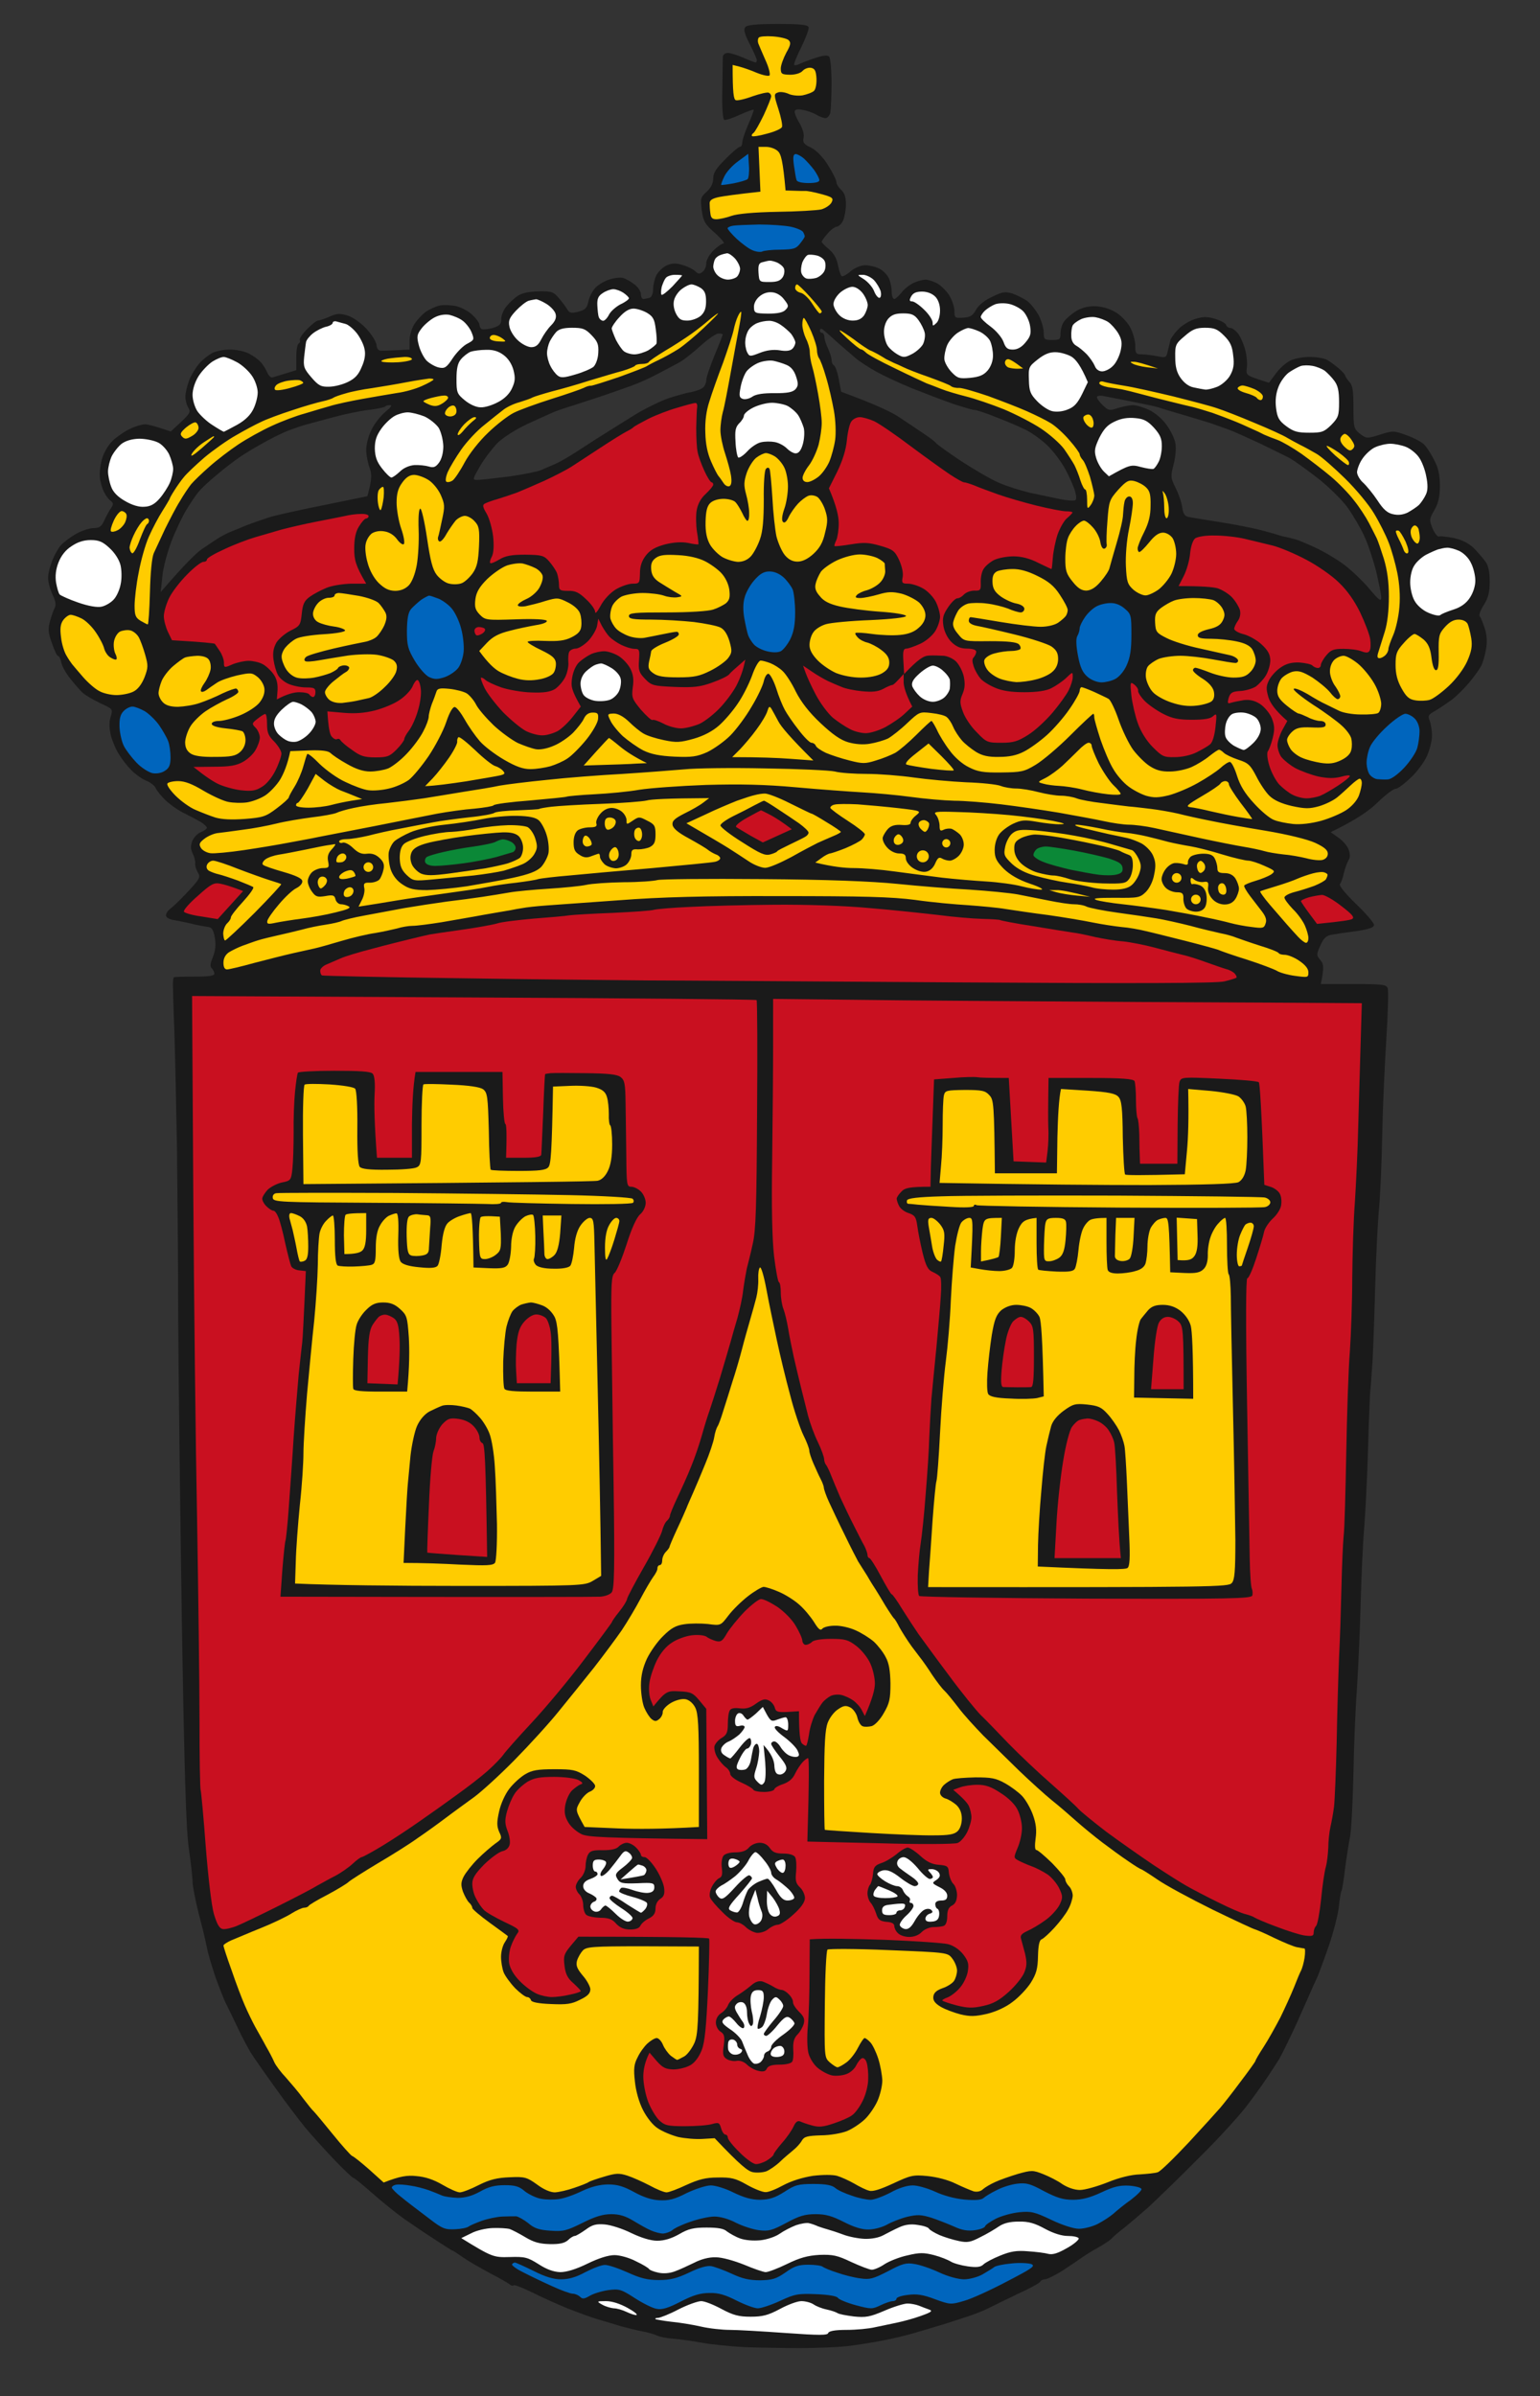
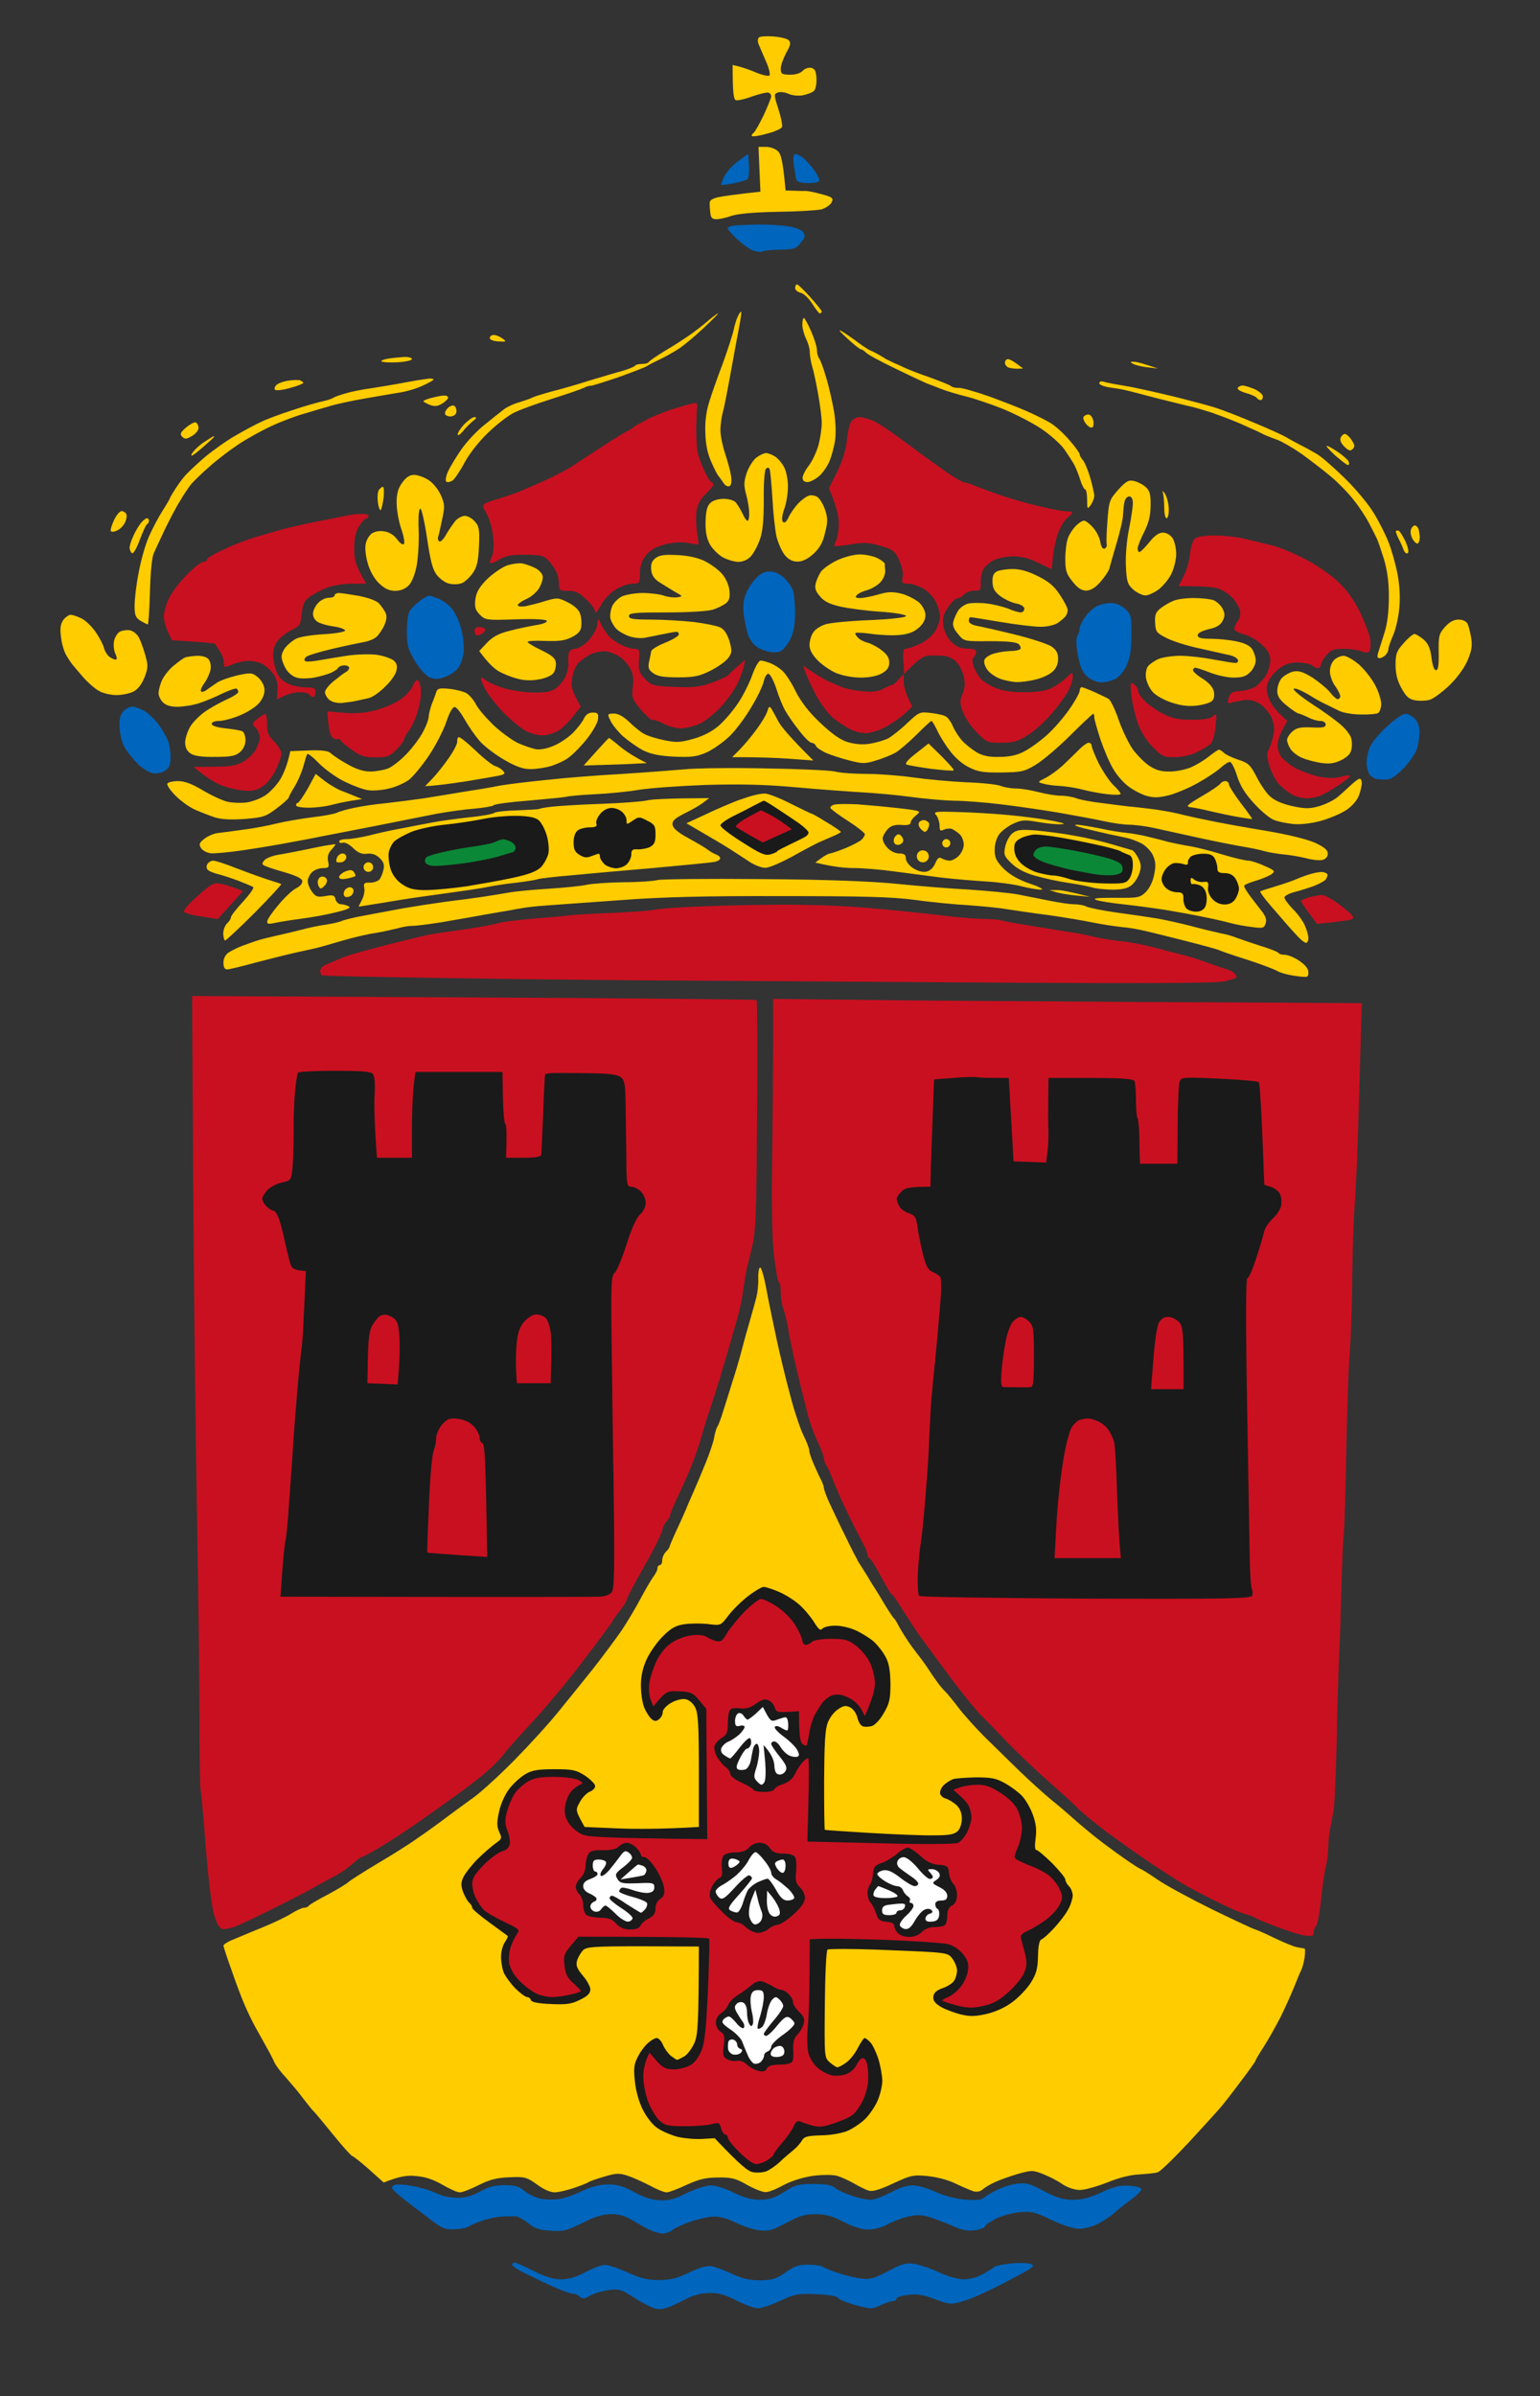
<svg xmlns="http://www.w3.org/2000/svg" width="643" height="1000" version="1.2">
  <rect width="100%" height="100%" fill="#333333" stroke="none" />
  <style>.s0{fill:#1a1a1a}.s1{fill:#c91020}.s2{fill:#fc0}.s3{fill:#fff}</style>
  <g id="Background">
-     <path id="negro" fill-rule="evenodd" d="M324.7 10c9 0 12.5.3 12.9 1.3.3.7-1.1 4.4-3 8.3-1.9 3.8-3.3 7.2-3 7.5.2.3 1.3.1 2.2-.4 1-.5 3.9-1.6 6.6-2.5q4.8-1.6 5.8-.6c.5.5 1 5.5 1 11.1 0 5.5-.3 11.1-.5 12.3-.3 1.2-1.2 2.3-2 2.3-.9 0-2.6-.7-3.8-1.4-1.3-.8-3.8-1.7-5.6-2-2.2-.5-3.3-.3-3.5.6-.1.7.8 3 2.1 5 1.3 2.4 2 4.7 1.6 6.1-.4 1.8.1 2.6 3.1 4 2.2 1.1 4.9 3.8 7.1 7.3 1.9 3 3.5 6.2 3.5 7 0 .9.9 2.3 2 3.3 1.4 1.3 2 3 2 6.1 0 2.3-.6 5.4-1.2 6.8-.7 1.4-1.9 2.5-2.6 2.5-.7 0-2.4 1.2-3.7 2.7-1.4 1.6-2.6 3.1-2.6 3.6 0 .4 1.4 1.8 3.1 3.2 2 1.7 3.2 3.9 3.7 6.7.5 2.3 1.1 4.3 1.6 4.5.4.2 2.1-.7 3.7-2.1 1.8-1.5 4.3-2.5 6.1-2.5 1.6 0 4.2.6 5.8 1.4 1.5.7 3.3 2.5 4 4 .7 1.4 1.2 4 1.2 5.6 0 1.7.5 3.1 1.1 3.1.5 0 1.9-1.3 3.1-2.8 1.1-1.5 3.5-3.3 5.3-4.1 1.7-.7 3.8-1.2 4.6-1.2.9 0 2.9.6 4.6 1.4 1.6.8 4 3.1 5.3 5.1 1.2 2 2.2 4.9 2.2 6.6 0 2.9.2 3 3.7 2.8 3-.2 4-.9 5.3-3.3 1-1.8 3.6-4 6.7-5.4 4.3-2.1 5.4-2.3 8.5-1.4 1.9.7 4.8 2.1 6.3 3.2 1.5 1.2 3.6 3.9 4.8 6.1 1.1 2.2 2 5.4 2 7.1 0 2.7.2 3 3.5 3 3.2 0 3.5-.3 3.5-2.8 0-1.5.6-3.7 1.4-4.8.7-1.1 2.9-3 4.7-4.2 2.3-1.5 5.1-2.3 8-2.3 2.9 0 6 .9 8.5 2.3 2.3 1.2 5 4 6.3 6.2 1.3 2.3 2.3 5.8 2.3 7.8 0 3.5.3 3.8 2.8 3.8 1.5 0 4.4.4 6.5.8 3.5.7 3.7.6 4.3-2.3.4-1.6.9-3.7 1.1-4.5.2-.8 1.7-2.9 3.3-4.5 1.6-1.7 4.8-3.6 7.1-4.3 3.3-1 5-1 8.3 0 2.3.7 4.3 1.8 4.5 2.5.2.7 1.1 1.3 1.9 1.3.8 0 2.3 1.2 3.4 2.7 1 1.5 2.3 4.6 2.8 6.8.6 2.2.8 5.4.6 7.1-.4 2.8-.2 3.1 4.4 4.7 2.7.9 4.9 1.6 4.9 1.5.1-.1 1.4-2 3.1-4.2 1.6-2.1 4.4-4.5 6.2-5.2 1.8-.8 5.4-1.4 8.1-1.3 2.6 0 5.7.6 6.8 1.2 1.2.7 3.4 2.3 4.8 3.5 1.5 1.3 2.7 2.6 2.7 3 .1.4.8 1.6 1.8 2.7 1.4 1.4 1.7 3.7 1.7 10.7 0 8.5.2 8.9 2.8 11 2.7 2 2.9 2 8.3.3s5.8-1.7 11.2.3c3.1 1.1 6.4 2.9 7.4 4s2.9 4 4.1 6.5c1.7 3.2 2.3 6.3 2.3 10.6 0 4.5-.6 7.1-2.3 10.1-2.2 3.8-2.2 4.1-.7 7.8.9 2 2.1 3.5 2.7 3.2.5-.2 3.4.1 6.3.7 3.5.8 6.3 2.3 8.3 4.3 1.6 1.7 3.8 4.2 4.8 5.6 1.2 1.7 1.7 4.4 1.7 8.3 0 4.4-.6 6.7-2.4 9.6-1.4 2.1-2.2 4.2-1.8 4.8.5.5 1.4 2.8 2.1 5 .9 2.6 1.1 5.6.6 8.5-.4 2.5-1.3 5.7-2 7.1-.7 1.4-3 4.6-5 7-2.1 2.5-5.4 5.8-7.4 7.3-2.1 1.5-5.2 3.6-6.9 4.6-2.8 1.5-3.1 2.1-2.3 4 .5 1.2 1 4.1 1 6.3s-1 6.1-2.1 8.5c-1.1 2.5-4.1 6.6-6.8 9.1-2.6 2.5-5.4 4.6-6.2 4.6-.9-.1-4.3 2.5-7.6 5.7-3.5 3.4-8.8 7.2-19.6 12.4l3.2 2.3c1.8 1.2 3.8 3.5 4.3 5 .7 2 .7 3.3-.1 4.5-.6 1-1.4 3.3-1.9 5.3-.4 1.9-1.1 4-1.6 4.5-.6.6 2 3.8 6.6 8.3 4.2 4 7.6 8 7.6 8.8 0 1.1-2 1.8-7.3 2.6-4 .5-8.7 1.2-10.3 1.5-2.4.4-3.4 1.4-4.8 4.5-1.7 3.8-1.7 4.1 0 6.1 1.4 1.6 1.6 2.9.2 10h13.6c12 0 13.7.2 14.3 1.7.4 1 .1 10.9-.6 21.9-.7 11.1-1.5 29.2-1.7 40.3-.2 11.1-.8 24.9-1.4 30.7-.5 5.8-1.2 19.9-1.5 31.2-.3 11.4-.8 25.4-1.1 31.2-.4 5.9-.8 11.7-1 13.1-.1 1.4-.6 12.1-.9 23.7-.3 11.6-1.1 26.6-1.6 33.2-.6 6.7-1.2 21.1-1.5 32.2-.3 11.1-1 26.5-1.5 34.3-.6 7.7-1.3 24-1.5 36.2-.3 12.2-.9 24.2-1.5 26.7-.5 2.5-1.4 8.2-2 12.8-.5 4.6-1.2 8.8-1.5 9.3-.3.6-.8 3.6-1.1 6.8-.4 3.2-2.2 10.3-4.1 15.9-1.9 5.5-4.1 11.4-4.8 13.1-.8 1.6-2.4 5.2-3.6 8-1.2 2.8-3.4 7.5-4.7 10.6-1.4 3-3.4 7.3-4.5 9.5-1.1 2.3-2.5 5-3.1 6.1-.7 1.1-2.5 4-4.2 6.5-1.6 2.5-5.5 8-8.6 12.1-3 4.2-12.3 14.4-20.7 22.7-8.3 8.4-17.9 17.6-21.2 20.7-3.4 3-7.9 6.8-10 8.5-2.1 1.6-4.6 3.7-5.4 4.6-.9.9-3.5 2.6-5.7 3.8-2.2 1.2-5.1 3-6.5 4-1.4 1-5.1 3.5-8.3 5.6-3.2 2-6.5 3.6-7.3 3.6-.9 0-1.8.5-2 1-.3.6-4.5 2.9-9.4 5.1-4.8 2.3-10.3 5-12.3 6-1.9 1-6.5 2.8-10.1 3.9-3.6 1.2-8.5 2.8-11 3.5-2.5.8-7.1 2.1-10.1 3-3 .9-8.9 2.3-13.1 3.1-4.1.8-10.7 1.8-14.6 2.3-3.9.4-12.7.8-19.6.8-6.9 0-17.4-.2-23.2-.4-5.8-.3-13.7-1.1-17.6-1.8-3.9-.7-9.3-1.5-12.1-1.7-2.7-.2-5.9-.8-7-1.4-1.1-.5-3.8-1.3-6.1-1.7-2.2-.4-6.1-1.4-8.8-2.1-2.6-.8-7.1-2.2-10-3-2.9-.9-8.7-3-12.9-4.7-4.1-1.7-10.6-4.6-14.3-6.5-3.8-1.8-7.1-3.2-7.6-2.9-.4.3-1.2.1-1.7-.4-.6-.5-4.2-2.6-8.1-4.6-3.9-2.1-9-5-11.3-6.6-2.4-1.7-4.4-3-4.5-2.9-.2 0-3.5-2.1-7.3-4.6-3.9-2.5-9.8-6.5-13.1-8.8-3.3-2.4-9.2-7.1-13.1-10.6-3.9-3.4-7.4-6.3-7.8-6.3-.4 0-4.1-3.5-8.2-7.8s-9.5-10.3-12-13.3c-2.5-3.1-8.2-10.5-12.5-16.6-4.4-6.1-9-12.7-10.2-14.6-1.2-2-3.6-6.5-5.3-10.1-1.7-3.6-3.9-8.1-4.9-10.1-1-1.9-3-7.1-4.6-11.5-1.5-4.5-3.1-9.9-3.5-12.1-.4-2.2-1.9-8.6-3.4-14.1-1.4-5.6-2.6-11.6-2.6-13.4 0-1.8-.7-7.9-1.5-13.5-1.2-7.9-1.9-30.6-3-96.9-.7-47.7-1.4-103.8-1.5-124.9 0-21-.3-52.7-.5-70.5-.3-17.7-.8-39.9-1.1-49.3-.4-9.4-.6-18.2-.6-19.6 0-1.4.2-2.7.4-2.8.1-.2 4-.3 8.5-.3 6 0 8.4-.3 8.4-1.2 0-.7-.5-1.7-1.1-2.3-.8-.7-.6-2.1.5-4.7 1.1-2.8 1.3-5 .8-8.1-.7-3.5-1.2-4.3-3.3-4.5-1.4-.2-4.3-.7-6.5-1.3-2.2-.5-5.5-1.2-7.3-1.5-2-.3-3.3-1.1-3.3-2 0-.8.9-2.1 1.9-2.8 1-.7 4.3-3.9 7.3-7.1 5-5.4 5.3-6 4.1-8-.8-1.3-1.2-2.9-1.1-3.8.1-.8-.3-2.6-1-4-.9-1.8-1-3.2-.2-5.3.6-1.5 2.2-3.2 3.6-3.7 1.4-.6 2.5-1.4 2.5-1.8 0-.4-1-1.4-2.2-2.2-1.3-.8-4.5-2.5-7.1-3.8-2.6-1.2-6.2-3.8-8.1-5.6-1.8-1.8-3.6-4-4-5-.4-1-2.2-2.4-4-3.1-1.8-.7-4.5-2.7-6.1-4.3-1.6-1.6-3.9-4.5-5.1-6.5-1.3-1.9-2.8-5.5-3.5-8-.7-3.1-.8-5.6-.1-7.8 1-3.3.9-3.3-4.3-5.7-2.9-1.4-6.2-3.3-7.3-4.3-1.1-1-3.5-3.7-5.2-5.9-1.8-2.2-3.5-5.2-3.8-6.8-.3-1.5-.9-2.7-1.3-2.7-.5 0-1.6-2.4-2.6-5.3-1.6-4.4-1.7-6-.8-9.3.6-2.2 1.5-4.7 2-5.6.6-1 .3-2.9-1-5.5-1-2.2-1.9-5.4-1.8-7.1 0-1.6.8-4.8 1.7-7 .9-2.3 2.5-5.1 3.5-6.3 1-1.2 3.9-3.4 6.3-4.8 2.5-1.4 5.8-2.5 7.5-2.5 2.4 0 3.3-.6 4.5-3.3.8-1.8 2.1-4.1 2.8-5.1 1-1.5 1-2-.2-3-.9-.6-2.1-2.3-2.8-3.7-.7-1.4-1.5-4.1-1.7-6-.2-2 .2-5.6 1-8.1.8-2.6 2.7-5.8 4.7-7.6 1.8-1.6 5-3.8 7.1-4.7 2-1 4.8-1.8 6-1.8 1.2 0 4.2.7 10.8 3l4.3-4c3.8-3.6 4.1-4.2 3-6-.7-1.1-1.2-3.2-1.2-4.6 0-1.3.7-4.4 1.6-6.8.9-2.3 2.9-5.5 4.3-7.1 1.4-1.6 3.9-3.5 5.4-4.3 1.5-.8 4.8-1.4 7.3-1.4s6 .7 7.8 1.6c1.8.9 4.1 2.5 5 3.6 1 1 2.2 3 2.8 4.4.6 1.4 1.6 2.3 2.3 2 .7-.2 3.2-1 9.8-3v-5.3c0-2.9.4-5.5 1-5.8.5-.3.8-1 .5-1.5-.3-.6 1.1-2.6 3-4.5 1.9-2 4-3.6 4.5-3.6.6 0 2.7-.7 4.8-1.6 3.1-1.4 4.4-1.5 7.6-.5 2.1.6 5.5 3 7.8 5.4 2.2 2.4 4.1 5.4 4.3 6.8.1 1.6.8 2.5 2 2.5.9 0 4-.1 11.8-.5v-3.8c0-2 .9-5.1 2-6.8 1-1.6 3.1-3.9 4.7-5.1 1.6-1.1 4.2-2.3 5.9-2.7 1.6-.3 4.8-.2 7 .3 2.2.6 5.3 2.2 6.8 3.8 1.6 1.5 2.8 3.3 2.8 4 0 .7.4 1.5 1 1.8.6.2 2.6 0 4.5-.5 2.9-.9 3.6-1.5 3.6-3.8 0-1.5 1-4 2.3-5.4 1.2-1.5 3.3-3.4 4.7-4.3 1.6-1.1 4.7-1.7 8.6-1.8 5.5-.1 6.2.2 8.5 2.9 1.4 1.6 3 3.8 3.5 4.7.9 1.5 1.7 1.6 4.6.9 2.9-.8 3.6-1.5 4.2-4.4.4-1.9 1.8-4.5 3-5.7 1.3-1.3 3.9-2.8 5.9-3.4 1.9-.6 4.4-.9 5.5-.6 1.1.3 3.3 1.5 4.8 2.7 1.5 1.1 2.7 2.9 2.7 4.1 0 1.1.5 2 1 2 .6 0 1.7-.3 2.6-.5.9-.3 1.5-1.8 1.5-3.6 0-1.6.6-4.2 1.3-5.7.8-1.6 2.7-3.4 4.3-4.2 2.3-1 3.8-1.1 6.7-.2 2.1.6 4.5 1.8 5.3 2.6 1.2 1.2 1.8 1.3 3.1.2.8-.6 1.5-2.2 1.5-3.5-.1-1.2 1.3-3.6 2.9-5.3 1.7-1.6 3.6-3 4.3-3 .7 0-.9-1.9-3.5-4.3-4.3-3.7-4.9-4.9-5.6-9.5-.6-5-.5-5.5 2.1-7.8q2.7-2.5 2.7-5.6c0-2.3 1.3-4.2 5.1-8 2.7-2.8 5.5-5.1 6-5.1.6 0 1-.7 1-1.7s1.1-4.4 2.5-7.6c1.4-3.2 2.4-5.9 2.3-6.2-.1-.2-2.7.7-5.8 2.1-3 1.4-6 2.4-6.5 2.1-.6-.3-1-5.3-.8-12.4.1-6.6.2-12.8.2-13.8.1-1 .9-1.7 2.1-1.7 1.1 0 4 .9 6.5 2s4.8 2 5.1 2c.2 0 .5-.4.5-1s-1.4-3.6-3-6.8c-2.2-4.3-2.6-6.1-1.8-7 .8-.9 4.9-1.3 13.5-1.3zm17.7 127.7c-.2.7.2 1.2.7 1.2.6 0 1.1.8 1.1 1.7 0 1 .7 3.1 1.5 4.8.8 1.7 1.5 3.8 1.5 4.8s.4 2 1 2.3c.5.2 1.5 2.8 2 5.7l1 5.3c14.4 5.3 21.1 8.5 24.2 10.6 3 2 7.7 5.1 10.3 6.9 2.6 1.7 4.9 3.5 5.1 3.9.2.4 4.9 3.8 10.3 7.4 5.5 3.6 12.7 7.8 16 9.2 3.4 1.5 9.3 3.3 13.1 4.2 3.9.8 9.5 2 12.4 2.6 2.9.6 5.7.8 6.3.5.6-.3.6-1.6 0-3.7-.5-1.8-2.3-5.9-4-9.1-1.7-3.2-5.1-7.7-7.6-10.1-2.4-2.3-6.4-5.2-8.8-6.4-2.4-1.2-7.9-3.6-12.4-5.3-4.4-1.8-8.6-3.2-9.3-3.1-.7 0-4.7-1.2-9-2.6-4.3-1.5-12.1-4.5-17.4-6.6-5.3-2.2-11.9-5.3-14.9-7-2.9-1.6-6.5-4-8-5.2-1.5-1.3-4.7-4.1-7.3-6.3-2.5-2.3-5.2-4.7-6.1-5.4-1-1-1.6-1-1.7-.3zm-50.1 6.8c-3.3 3-7.4 6.2-9.1 7-1.6.9-5.5 2.9-8.5 4.5-3.1 1.7-8 3.9-11.1 5-3 1.1-8 2.8-11.1 3.9-3 1-8.7 2.9-12.5 4.1-3.9 1.2-8 2.6-9.1 3.1-1.1.5-5.9 2.7-10.6 4.8-5.1 2.4-10.1 5.6-12.6 8-2.2 2.3-5.5 6.6-7.3 9.7-3.2 5.6-3.2 5.7-1 5.7 1.3 0 7.1-.7 12.9-1.4 5.8-.8 11.9-2 13.6-2.7 1.6-.7 4.3-1.9 6-2.6 1.7-.8 3.9-2 5-2.7 1.1-.6 6.4-4 11.6-7.4 5.3-3.3 13-8.2 17.1-10.7 4.2-2.5 10.3-5.5 13.6-6.6 3.3-1.1 7.6-2.3 9.6-2.6 1.9-.4 4.1-1.2 4.8-1.9.7-.6 1.3-2 1.3-3-.1-.9 1.5-5.6 3.4-10.3 2-4.7 3.5-8.7 3.5-8.8 0-.2-.8-.4-1.8-.4-.9-.1-4.4 2.3-7.7 5.3zM458 165.7c-.1.5 1 2 2.4 3.4 2.4 2.3 2.9 2.4 6.3 1.2 2.1-.6 4.9-1.2 6.3-1.2 1.4 0 4.5.9 6.8 2 2.5 1.2 5.6 3.8 7.3 6.3 1.7 2.3 3.4 5.8 3.7 7.8.3 1.9 0 5.9-.8 8.7-1.3 5-1.2 5.6.8 9.6 1.2 2.4 2.5 6 2.8 8.1.4 2.9 1.1 3.9 2.8 4.2 1.3.2 7 1.2 12.9 2.1 5.8.9 13.3 2.4 16.6 3.2 3.3.9 6.7 1.8 7.5 2.1.9.3 2.2.7 3 .8.9.2 2.7.6 4.1 1 1.4.3 5.4 2 9 3.7 3.6 1.7 9 4.9 12 7.2s7.6 6.7 10.3 9.9c4 4.8 4.9 5.4 4.9 3.6 0-1.3-1-6.2-2.1-10.9-1.2-4.7-3.4-11.4-5-14.8-1.6-3.5-4.8-8.9-7.1-12.1-2.4-3.2-7.9-8.6-12.4-12.1s-9.7-7.2-11.6-8.3c-2-1-7.6-3.8-12.6-6.2-5-2.3-10.7-4.9-12.6-5.6-1.9-.7-5.3-1.9-7.6-2.7-2.2-.7-7.4-2.3-11.5-3.5-4.2-1.2-8.9-2.6-10.6-3.2-1.7-.5-6.9-1.6-11.6-2.5-4.7-.9-9.7-1.9-11.2-2.2-1.4-.3-2.7-.1-2.8.4zm-297.2 4c-.3.3-3.4 1-7 1.4-3.5.4-10.1 1.8-14.5 3s-9.4 2.5-11.1 3c-1.7.4-4.8 1.5-7 2.3-2.3.8-6.8 3-10.1 4.8-3.3 1.8-8.1 4.6-10.6 6.3-2.5 1.7-7 5.1-10 7.7-3.1 2.5-6.5 5.7-7.6 7.1-1.1 1.3-3.4 4.7-5.1 7.5-1.7 2.8-4.5 8.7-6.2 13.1-1.7 4.5-3.5 11-3.8 14.6l-.7 6.6c9.9-11.5 14.8-16.3 17.3-18 2.5-1.7 5.5-3.7 6.6-4.4 1.1-.7 3.1-1.8 4.5-2.4 1.4-.6 4.8-2 7.5-3.1 2.8-1.1 7.3-2.6 10.1-3.5 2.8-.8 13-3.1 22.7-5l17.6-3.6c2-7.4 1.9-9.1.9-11.9-.7-1.9-1.4-5.3-1.4-7.5s1-6 2.3-8.5c1.2-2.5 3.8-5.7 5.7-7.3 2.2-1.8 3-2.8 2-2.8-.9 0-1.9.2-2.1.6z" class="s0" />
    <path id="vermello" fill-rule="evenodd" d="M290.3 168.2c.6-.1.9.7.8 1.6-.2 1-.3 5-.4 8.8 0 3.9.2 8.4.6 10.1.3 1.7 1.6 5.2 2.8 7.8 1.2 2.7 2.6 4.8 3 4.8.4 0 .7.4.7 1 0 .5-1.4 2.2-3.1 3.8-2 1.8-3.3 4.1-3.8 6.8-.4 2.2-.3 6.3.1 9 .5 2.8.7 5.2.6 5.3-.2.1-2.1-.1-4.3-.6-2.7-.5-5.9-.3-9.6.6-4 1.1-6.2 2.3-8 4.6-1.7 2.2-2.5 4.5-2.5 7.5-.1 4.1-.2 4.3-3.1 4.3-1.6 0-4.8 1.1-7 2.4-2.4 1.5-5 4.3-6.3 6.8-1.3 2.4-2.3 3.6-2.3 2.6s-1.7-3.4-3.8-5.3c-2.9-2.8-4.5-3.6-7.5-3.5-3.4 0-3.8-.3-3.8-2.5 0-1.4-.4-3.6-.8-4.8-.5-1.3-2-3.5-3.3-5-2.2-2.5-3.1-2.7-10-2.8-5.8 0-8.3.5-10.8 2-1.8 1.1-3.5 1.8-3.8 1.5-.3-.3 0-1.5.7-2.8.7-1.4.9-4.5.5-8.3-.4-3.3-1.6-7.6-2.7-9.5-1.7-2.8-1.8-3.7-.8-4.2.7-.4 3.1-1.3 5.3-1.9 2.3-.7 5.9-1.9 8.1-2.7 2.2-.9 7.4-3.1 11.6-5 4.1-1.9 9.1-4.5 11-5.7 2-1.3 7.4-4.8 12.1-7.9 4.7-3.1 9.7-6.2 11.1-6.9 1.4-.7 2.7-1.5 3-1.9.3-.3 3-1.8 6.1-3.4 3-1.5 8.4-3.6 12-4.6 3.6-1.1 7-2 7.6-2zm68.7 5.9c1.2 0 4 .8 6 1.7 2.1 1 9 5.7 15.2 10.4 6.3 4.7 13.7 10 16.4 11.8 2.7 1.8 5.4 3.3 5.9 3.3.6 0 2.5.6 4.3 1.3 1.8.8 6.2 2.4 9.8 3.7 3.6 1.3 10.9 3.4 16.1 4.7 5.3 1.3 10.9 2.4 12.4 2.4s2.7.2 2.7.5c0 .2-1 1.3-2.2 2.3-1.3 1-3 4.1-4 6.8-.9 2.7-1.8 7.1-2 9.7-.2 2.7-.4 4.8-.6 4.8-.1 0-2.6-1.2-5.5-2.6-3.5-1.8-7-2.7-10.3-2.7-2.9 0-6.5.7-8.3 1.6-1.8 1-3.8 2.7-4.4 4-.7 1.2-1.1 3.7-1 5.5.1 3-.2 3.3-2.7 3.2-1.5 0-3.4.7-4.3 1.6-.8.9-2 1.6-2.7 1.6-.7-.1-2.5 1.6-3.9 3.7-2.1 3.1-2.5 4.5-2 7.8.4 2.5 1.7 5.1 3.4 6.8 2 1.9 3.8 2.7 6.5 2.7 2.3 0 3.8.5 3.8 1.3 0 .7-.5 1.7-1 2.3-.8.7-.7 1.9 0 4 .6 1.7 1.9 3.9 2.8 4.9.9 1.1 3.6 2.8 6 3.8 3 1.3 6.6 1.9 12.3 1.9 5.4 0 9.2-.6 11.3-1.7 1.8-.9 4.6-2.8 6.1-4.2 2.8-2.7 2.8-2.7 2.8-.4 0 1.2-.8 3.7-1.7 5.5-.9 1.8-3.9 6-6.7 9.3-2.8 3.3-7.3 7.5-10.2 9.3-4.3 2.7-6.1 3.3-11.1 3.3-5.8 0-6.3-.1-10.3-4.3-2.4-2.3-5-6.2-5.8-8.5-1.4-3.7-1.4-4.8-.2-7.6 1-2.4 1.1-4.3.5-7.3-.5-2.2-2-5-3.2-6.2-1.2-1.2-3.6-2.3-5.2-2.4-1.7-.1-4.4-.2-6.1-.1-2.2.1-4.3 1.3-10.4 7.7l-.3-5.3c-.3-4.1 0-5.3 1.2-5.3.8 0 3.4-.9 5.8-2s5.1-3.4 6.3-5.3c1.1-1.8 2-4.5 2-6s-.8-4.3-1.8-6.3c-1-1.9-3.3-4.4-5.3-5.5-1.9-1.1-4.7-2-6.3-2-2.4 0-2.7-.3-2.2-2.8.3-1.7-.3-4.4-1.5-7.1-1.8-3.8-2.6-4.4-7.8-5.9-4.9-1.4-6.9-1.5-12.4-.6-3.6.6-6.6.9-6.8.7-.1-.2.2-1.3.8-2.5.5-1.1 1-4.2 1-7 0-2.9-.9-7.1-4.1-14.6l3.5-7c2.3-4.8 3.6-9.1 4-13 .3-3.3 1.1-6.8 1.8-7.8.7-1.1 2.3-1.9 3.6-1.9zm-208.4 40.4c1.8-.1 3.3.3 3.3.9 0 .5-.5 1-1 1-.6 0-1.9 1.5-3 3.3-1.4 2.2-2 5.1-2 9.3 0 4.6.5 7 5 14.6h-6.3c-3.5.1-8.1.8-10.4 1.8-2.2.9-5.4 2.6-6.9 3.7-2.2 1.6-2.9 3-3.3 7-.5 4.8-.8 5.2-4.7 7.1-2.2 1.1-4.9 3.4-5.9 5-1.2 2.2-1.6 4.2-1.2 7.1.3 2.2 1.1 5 1.8 6.3.6 1.3 2.6 3 4.4 3.8 1.8.8 5.1 1.5 7.3 1.5 3.4 0 4 .3 4 2 0 1.1-.4 2-1 2-.5 0-1.2-.5-1.5-1-.3-.6-2.2-1-4.3-1-2 0-5 .7-9.3 3l.3-4c.1-2.7-.4-4.8-1.9-6.8-1.1-1.5-3.2-3.4-4.5-4-1.3-.7-3.9-1.3-5.7-1.3-1.8 0-4.9.7-6.8 1.5-3.4 1.5-3.5 1.4-3.5-.8 0-1.2-.8-3.4-1.7-4.7-.9-1.4-1.9-2.8-2.1-3.1-.2-.2-4.3-.7-17.9-1.5l-1.7-3.5c-.9-1.9-1.7-4.9-1.7-6.5 0-1.7 1-5.1 2.2-7.6 1.2-2.5 4.6-6.9 7.5-9.8 2.8-2.9 5.9-5.3 6.8-5.3.8 0 1.5-.4 1.5-1s3.3-2.5 7.3-4.3c4-1.9 9.8-4.1 12.9-5 3-.9 8-2.3 11-3.2 3.1-.8 9.4-2.3 14.1-3.2 4.7-.9 10.2-2 12.1-2.4 2-.5 5-.9 6.8-.9zm356.6 9c3.6 0 9.3.6 12.6 1.4 3.4.8 8.6 2.1 11.6 2.8 3.1.8 9.3 3.4 14 5.9 4.6 2.4 10.8 6.7 13.6 9.5 3.5 3.3 6.5 7.6 8.9 12.5 2 4.2 3.9 9.2 4.2 11.1.3 2 .2 4.1-.2 4.8-.5 1-1.4 1.1-3.5.3-1.5-.6-4.9-1-7.5-1-4 0-5.2.4-7.1 2.7-1.3 1.5-2.3 3.4-2.3 4 0 .7-.5 1.3-1.2 1.3s-1.7-.4-2.3-1c-.5-.6-3-1.1-5.5-1.3-3.3-.1-5.5.5-7.8 2.1-1.8 1.2-4 3.6-4.8 5.2-1.3 2.6-1.3 3.7-.3 7.2.7 2.3 2.8 5.5 7.9 9.9l-2.1 3.8c-1.1 2.1-2 4.9-2 6.3 0 1.4.7 3.6 1.5 4.8.9 1.2 3.5 3.4 5.8 4.7 2.4 1.3 6.8 2.9 9.8 3.6 4 .8 6.6.8 9.4.1 2-.6 3.7-.8 3.7-.3 0 .4-2.1 2.1-4.8 3.9-2.6 1.7-6 3.7-7.5 4.3-1.5.6-4.1 1.1-5.8 1.1-1.7 0-4.3-.7-5.8-1.5-1.5-.7-4-2.7-5.5-4.2-1.5-1.6-3.4-5.2-4.2-7.9-.9-2.9-1.1-5.5-.6-6.1.4-.5 1.4-3 2-5.5.9-3.7.8-5.2-.4-8.3-.9-2.1-3.1-4.7-4.9-5.9-2.2-1.4-4.3-1.9-6.8-1.6-1.9.3-4.3.8-5.3 1.1-1.4.5-1.6.2-1-2 .7-2.2 1.5-2.7 4.8-2.9 2.2-.1 5.2-1 6.6-1.9 1.3-1 3.3-3.1 4.2-4.7 1-1.7 1.8-4.5 1.8-6.3-.1-2.4-1-4.1-3.6-6.5-1.9-1.8-5.3-3.7-7.5-4.3-2.2-.5-4-1.6-4-2.3.1-.7.7-2.1 1.5-3.2.9-1.2 1.3-3 .9-4.6-.4-1.3-1.8-3.7-3.3-5.3-1.4-1.5-4.2-3.2-6.1-3.8-2-.5-6.4-.9-16.2-.9l2.2-4.3c1.2-2.4 2.4-6.6 2.6-9.3.3-3 1.2-5.6 2.1-6.3 1-.7 4.5-1.3 8.2-1.2zm-257.4 34.7 1.5 3c.9 1.6 2.3 3.7 3.2 4.6.9.9 3 2.4 4.8 3.3 1.8.9 4.3 1.7 5.6 1.7 2.1 0 2.2.4 1.9 4.7-.3 4.2 0 5.2 2.5 7.8 2.7 2.8 3.4 3 12.4 3.4 8 .3 10.6 0 15.6-1.8 3.4-1.2 6.5-2.7 7.1-3.4.5-.7 2.3-2.3 6.8-6.2l-.7 3c-.4 1.7-1.5 4.8-2.6 7-1 2.3-4 6.5-6.7 9.5s-6.8 6.2-9.1 7.3c-2.4 1-5.9 1.9-7.8 1.9-2 0-5.3-.9-7.3-2-2.1-1.1-4.2-1.8-4.6-1.5-.4.2-2.5-1.7-4.8-4.3-3.7-4.5-3.9-5.1-3.4-9.3.5-3.2.2-5.5-1-7.8-.9-1.8-3.1-4.2-4.9-5.3-1.8-1.1-4.5-2-6-2s-4 .5-5.5 1.2-3.7 2.2-4.9 3.3c-1.3 1.1-2.6 3.9-3 6.5-.6 3.7-.3 5.2 3.6 12.1l-3.3 4.2c-1.8 2.3-4.6 5-6.3 6-1.7.9-4.5 1.8-6.3 1.8-1.8.1-5-.8-7-1.8-2.1-1.1-6.3-4.6-9.5-7.8-3.1-3.3-6.6-7.8-7.8-10.2-1.1-2.3-1.8-4.3-1.4-4.3.5 0 1.3.5 1.8 1 .6.6 3.5 2 6.6 3.1 3 1 8.7 2 12.5 2.1 5.2.2 7.8-.2 9.9-1.4 1.5-1 3.4-3.2 4.3-5 .9-1.8 1.5-4.7 1.3-6.3-.1-1.7 0-3.6.4-4.3.4-.7 1.6-1.3 2.7-1.3s3.4-1.4 5.2-3.2c1.7-1.8 3.4-4.7 3.7-6.3zm-49.9 3.5c1 0 2.1.3 2.5.7.4.5 0 1.3-1 2-1 .6-2.1 1-2.5.7-.4-.2-.8-1.1-.8-1.9 0-.8.8-1.5 1.8-1.5zm135.4 16.1 3.7 2.5c2 1.4 5 3.1 6.6 3.9 1.7.8 4.3 1.9 5.8 2.5 1.5.7 5.4 1.5 8.6 1.8 4.2.4 6.5.2 8.8-1 1.6-.9 3.3-1.6 3.7-1.6.5 0 1.7-1.1 4.8-4.6v3.3c0 1.8.8 4.9 3.6 10.3l-3.1 2.9c-1.6 1.6-5.3 4.1-8 5.6-2.8 1.5-6.5 2.6-8.3 2.6-1.8 0-4.8-.7-6.6-1.7-1.8-.9-5-3-7.1-4.7-2.1-1.8-5.3-6.1-7.2-9.7-1.9-3.6-3.8-7.8-4.3-9.3zm-161 6c.5 0 1.2 1.7 1.4 3.8.3 2.1-.3 6.2-1.3 9.3-.9 3.1-2.6 6.7-3.7 8.1-1 1.3-1.9 2.9-1.9 3.5 0 .5-1.4 2.5-3.2 4.3-2.9 2.9-3.9 3.3-8.8 3.3-4.6 0-6.3-.5-9.8-3.1-2.4-1.6-4.5-3.5-4.8-4-.3-.6-.9-.8-1.5-.5-.6.3-1.6-.3-2.3-1.2-.7-.9-1.3-3.6-1.7-10.4l6.8.6c4.7.4 8.7.1 13.1-1 3.4-.9 8.1-2.8 10.3-4.4 2.3-1.5 4.6-4 5.3-5.5.6-1.5 1.5-2.8 2.1-2.8zm299.3 1.9c1 .8 1.7 1.9 1.6 2.5-.2.6 1 2.5 2.6 4.2 1.5 1.6 5.1 4.1 7.8 5.5 3.9 2 6.5 2.5 12.1 2.5 4.9 0 7.7-.4 8.8-1.5 1.6-1.4 1.6-1 1 4.6-.4 3.6-1.3 6.5-2.3 7.2-.8.7-3.4 2.2-5.6 3.3-2.4 1.2-6.1 2-9.1 2-4.6.1-5.3-.3-9.2-4.2-2.6-2.6-5-6.5-6.2-9.9-1.1-3-2.3-8.2-2.7-11.5-.6-5.7-.5-6 1.2-4.7zM110.7 298c.5-.1.8 1.8.8 4.2 0 3.4.5 4.9 3 7.3 1.6 1.7 3 3.9 3 5s-1.1 4.3-2.5 7.1c-1.5 3-3.8 5.8-5.8 6.9-2.6 1.6-4.3 1.8-8.8 1.3-3-.4-7.3-1.6-9.5-2.7s-5.4-3.2-10.1-7l8.6-.1c6.6 0 9.3-.5 12-2 2-1.1 4.4-3.3 5.3-5 1-1.7 1.8-4 1.8-5.3-.1-1.2-.8-3-1.8-4-1.6-1.6-1.6-1.8.8-3.7 1.4-1.1 2.8-2 3.2-2zm-18.8 70.8c1.6.3 4.5 1.1 9.6 3.1l-10.6 11.7-6.8-1.1c-3.8-.5-7.1-1.5-7.3-2-.3-.6 2.3-3.6 5.8-6.6 5.4-4.9 6.7-5.6 9.3-5.1zm460.1 4.7c1.1 0 4.7 2 8 4.6 4.7 3.6 5.7 4.8 4.5 5.5-.8.4-4.4 1-14.6 2l-3.2-4.3c-1.8-2.4-3.3-4.7-3.5-5.1-.1-.4 1.3-1.1 3.3-1.7 1.9-.5 4.3-.9 5.5-1zm-228.6 4.1c13.3-.1 29.2.4 39.8 1.4 9.7.8 22.6 2.2 28.7 2.9 6.1.8 14.2 1.5 18.1 1.6 3.9.1 7.3.3 7.6.5.2.2 6.3 1.4 13.5 2.5 7.2 1.2 14.7 2.4 16.7 2.7 1.9.2 6.2 1.1 9.5 1.9 3.3.7 8.6 1.6 11.6 1.8 3 .3 9.2 1.5 13.6 2.7 4.4 1.2 9.6 2.5 11.6 3 1.9.4 6.2 1.8 9.5 3 3.4 1.2 7.1 2.5 8.5 2.9 1.3.3 2.9 1.2 3.5 1.9.6.7.9 1.5.6 1.7-.3.2-2.5.9-5 1.5-3.2.8-36.2.9-113.3.4-59.8-.4-117.1-.8-127.3-.8-10.3-.1-44.9-.4-77-.9-32.2-.4-58.8-1-59.2-1.2-.4-.3-.7-1.1-.7-2 0-.8 1.2-2 2.7-2.6 1.5-.6 4.1-1.8 5.8-2.5 1.7-.8 7.6-2.6 13.1-4 5.5-1.5 12.8-3.3 16.1-4.1 3.3-.8 7-1.7 8.1-1.9 1.1-.2 7.2-1.1 13.6-2 6.3-.9 12.9-2.1 14.5-2.6 1.7-.6 8.5-1.4 15.1-2 6.7-.5 13.5-1.1 15.2-1.4 1.6-.2 9.8-.7 18.1-1 8.3-.4 16-.9 17.1-1.3 1.1-.3 7.9-.9 15.1-1.2 7.2-.4 23-.8 35.2-.9zM80.2 415.7l117.6.6c64.6.3 117.8.8 118.1 1.1.3.3.4 21.7.2 47.7-.2 38.4-.5 48.5-1.8 54-.8 3.8-2 8.4-2.5 10.4-.4 1.9-1.1 6-1.5 9-.3 3.1-1.5 8.3-2.4 11.6-1 3.3-2.3 7.9-2.9 10.1-.6 2.2-2.6 8.8-4.3 14.6-1.8 5.8-3.8 12.1-4.5 14.1-.7 1.9-2.1 6.4-3.1 10-1 3.6-3 9.5-4.5 13.1-1.4 3.6-4.1 9.5-5.8 13.1-1.7 3.6-3.1 7-3.1 7.6 0 .5-.6 1.5-1.3 2.1-.7.6-1.6 2.6-2 4.3-.5 1.7-3.8 8.4-7.6 15-3.7 6.5-6.9 12.5-7 13.3-.1.8-1.6 3.2-3.3 5.3-1.7 2.1-3 4-3 4.3 0 .2-5.3 7.4-11.7 15.8-6.4 8.5-16.3 20.3-21.9 26.3-5.6 6-10.9 12-11.7 13.2-.9 1.3-3.8 4.3-6.6 6.8-2.7 2.4-8.4 6.8-12.6 9.8-4.1 3-11.1 8-15.6 11.1-4.4 3.1-11.5 7.8-15.8 10.4-4.3 2.6-8.2 4.7-8.6 4.7-.4 0-2.1 1.2-3.8 2.8-1.6 1.5-4.8 3.7-7 4.9-2.2 1.1-5.6 3-7.6 4.1-1.9 1.2-9.4 5.1-16.6 8.7-7.2 3.6-14.9 7.3-17.1 8.2-2.2.9-4.9 1.5-5.9 1.3-1.4-.2-2.4-2-3.7-6.3-1-3.5-2.4-15.6-3.4-28.2-.9-12.2-1.9-22.7-2.1-23.4-.3-.7-.5-13.9-.5-29.2 0-15.4-.5-52.9-1-83.3-.6-30.5-1.3-92.2-1.6-137.2zm242.6 1.2 36.1.4c19.8.3 72.3.6 116.6.9 44.3.2 83.4.4 93.1.5l-.5 16.9c-.3 9.3-.7 24.8-1 34.5-.2 9.7-.9 23.9-1.4 31.7-.6 7.7-1 22-1.1 31.7 0 9.7-.5 23.5-1 30.7-.6 7.2-1.2 26.2-1.5 42.3-.3 16-.7 31.7-1.1 34.7-.3 3.1-.7 12.6-.9 21.2-.2 8.5-.6 21.7-1 29.1-.3 7.5-.8 23.6-1 35.8-.3 12.2-.8 24.2-1.1 26.7-.3 2.5-1 6.3-1.5 8.5s-.9 6.1-.9 8.6c-.1 2.5-.5 6.1-1 8-.6 2-1.5 8.1-2 13.6-.6 5.6-1.5 10.5-2.1 11.1-.6.6-1 1.8-1 2.8 0 1.4-.6 1.6-3.8 1.2-2.1-.3-7.4-2-11.8-3.7-4.4-1.6-8.5-3.4-9.1-3.8-.5-.4-2.2-1-3.7-1.4-1.6-.3-6.8-2.6-11.6-5-4.9-2.4-10.6-5.4-12.9-6.7-2.2-1.2-8.5-5.2-14.1-8.9-5.5-3.7-14.3-9.9-19.6-13.8-5.2-4-10.5-8.3-11.6-9.5-1.1-1.3-6.3-6-11.5-10.6-5.3-4.6-13.2-12.1-17.7-16.7-4.4-4.6-9.6-10-11.6-11.9-2-2-8.1-9.5-13.4-16.7-5.4-7.2-11-14.9-12.6-17.1-1.5-2.2-4.6-6.9-6.8-10.4-2.1-3.5-4.1-6.3-4.4-6.2-.3 0-2.3-3.4-4.5-7.5-2.2-4.2-4.4-7.6-4.8-7.6-.4 0-.8-.6-.8-1.3 0-.7-.6-2.4-1.3-3.8-.8-1.3-2.7-5.2-4.4-8.5-1.7-3.3-4.2-8.6-5.6-11.6-1.3-3-3-7.1-3.8-9.1-.7-1.9-1.7-3.9-2.1-4.5-.5-.5-.9-1.7-.9-2.5s-1.1-4-2.6-7.1c-1.5-3-3.3-8-4.1-11-.8-3.1-2.1-8.3-2.9-11.6-.8-3.3-2.2-9-3-12.6-.8-3.6-1.9-9-2.4-12.1-.5-3-1.4-6.8-2-8.3-.6-1.5-1.1-4.6-1.1-6.8s-.3-4.2-.8-4.4c-.4-.2-1.3-5.1-2-10.8-.8-7-1.1-20.2-.8-40.1.2-16.4.4-38.2.4-48.5z" class="s1" />
    <path id="amarelo" fill-rule="evenodd" d="M322.7 15.2c2.9.2 5.8.9 6.5 1.5 1.1 1 1 2-.9 5.3-1.2 2.3-2.3 5.2-2.3 6.6 0 2.3.5 2.5 3.8 2.6 2.2 0 4.4-.6 5.3-1.6.8-.9 2.4-1.5 3.5-1.3 1.6.3 2.1 1.2 2.3 4.4.1 2.2-.3 4.5-1 5.2-.7.7-2.9 1.5-4.8 1.9-1.9.3-4.7 0-6-.7-1.4-.6-3.4-.9-4.3-.5-1.7.6-1.7 1 .2 6.9 1.1 3.4 1.8 6.8 1.5 7.5-.2.7-3.1 2-6.3 2.8-3.1.9-6 1.3-6.2 1-.3-.3 0-.9.6-1.3s2.5-3.8 4.3-7.5c1.7-3.7 3.1-7.2 3.1-7.8 0-.6-.4-1.2-1-1.5-.6-.3-3.6.4-6.8 1.5-3.2 1.2-6.4 1.9-7 1.6-.9-.4-1.3-3-1.3-14.7l2.8.7c1.5.4 4.8 1.5 7.3 2.6 2.5 1 4.9 1.5 5.3 1.1.4-.5-.3-3.4-1.7-6.4-1.3-3-2.7-6.2-3-7-.3-.9-.2-1.9.2-2.4s3-.7 5.9-.5zm-6 46.1h3.2c1.7 0 3.9.8 4.9 1.8 1.3 1.2 2.1 4 3.2 16.4l3.3.1c1.8.1 4 .1 4.8.1.8-.1 3.9.5 6.8 1.3 4.8 1.3 5.2 1.7 4.3 3.5-.6 1.1-2.5 2.4-4.3 2.9-1.8.4-10.1.9-18.4 1-9.8.2-16.5.8-19.1 1.7-2.2.8-5.1 1.4-6.3 1.4-1.7 0-2.3-.6-2.5-2.5-.2-1.4-.3-3.3-.3-4.2 0-1.3 1.2-2 4.1-2.6 2.2-.4 6.9-1.1 17.1-2.2zm16.1 57.4c.4 0 2.9 2.4 5.5 5.3s4.8 5.6 4.8 6c0 .4-.3.7-.8.8-.4 0-1.8-1.9-3.2-4.1-1.4-2.2-3.6-4.3-4.8-4.5-1.3-.3-2.3-1.2-2.3-2 0-.9.4-1.5.8-1.5zm-23.3 11.5c.1.2-.2 2.6-.7 5.3-.5 2.6-2.1 11.1-3.5 18.9-1.4 7.7-2.9 15.7-3.5 17.6-.5 1.9-1 5.3-1 7.6 0 2.2.9 6.5 1.9 9.5 1 3.1 2.2 7.3 2.5 9.3.4 2.6.2 4-.6 4.5-.7.3-1.8-.2-2.5-1.3-.7-1-1.6-2.4-2.1-2.9-.5-.6-1.9-3.3-3.1-6.1-1.5-3.4-2.3-7.3-2.4-12-.2-4.6.4-9.2 1.7-13.1 1-3.3 3.6-10.6 5.7-16.1 2-5.6 4-11.7 4.4-13.6.4-2 1.2-4.6 1.8-5.8.6-1.3 1.2-2.1 1.4-1.8zm-9.7.6c.3 0-2.4 2.7-6 6.1-3.6 3.4-8.4 7.4-10.6 8.8-2.2 1.4-5.8 3.4-8.1 4.5-2.2 1-4.4 2.2-5 2.6-.5.4-5.7 2.4-11.5 4.5-5.9 2-11.2 3.7-11.9 3.7-.7-.1-2 .4-3 .9s-7 2.6-13.4 4.6c-6.3 2-13.5 4.6-15.8 5.8-2.4 1.2-7.2 4.9-10.7 8.3-3.7 3.5-7.8 8.7-9.8 12.4-1.9 3.6-4.2 7-5.1 7.6-1 .6-2.1.8-2.6.4-.4-.5-.1-2.3.7-4.1.8-1.8 3.3-6 5.6-9.3 2.3-3.3 6.7-8 9.7-10.3 2.9-2.4 6.5-5.2 7.9-6.3 1.4-1.1 4.3-2.5 6.6-3.1 2.2-.7 4.7-1.5 5.5-2 .8-.4 4.4-1.5 8-2.5 3.6-.9 10.7-2.9 15.6-4.5 5-1.5 11.3-3.4 14-4.1 2.7-.8 5.1-1.8 5.3-2.2.2-.4 1.5-.7 2.9-.7s2.6-.4 2.8-.8c.1-.4 3.2-2.5 6.8-4.7 3.6-2.1 8.5-5.3 10.9-7 2.4-1.7 5.8-4.4 7.5-5.9 1.8-1.5 3.4-2.7 3.7-2.7zm35.8 1.9c.4 0 1.7 2.5 3.1 5.6 1.3 3 2.4 6.5 2.4 7.8 0 1.2.4 2.7.8 3.3.5.5 1.9 4.1 3 8 1.2 3.9 2.6 10.2 3.3 14.1.7 4 .9 9.2.5 12.1-.4 2.8-1.5 6.8-2.4 9-.9 2.1-2.9 5-4.5 6.3-1.5 1.2-3.6 2.3-4.7 2.3-1.3 0-2-.7-2-1.8 0-.9 1.2-3.3 2.7-5.2 1.5-2 3.2-5.8 4-8.6.7-2.8 1.3-6.8 1.3-9.1 0-2.2-.7-7.6-1.5-12-.8-4.5-1.9-9.7-2.5-11.6-.6-2-1-4.7-1-6.1 0-1.3-.7-3.8-1.6-5.5-.8-1.7-1.5-4.3-1.5-5.8s.3-2.8.6-2.8zm16.1 5.7c1.6 1 4.6 3 6.5 4.5 1.9 1.4 4.2 2.9 5 3.3.9.3 2.3 1.1 3.3 1.6 1 .6 2.6 1.5 3.5 2.1 1 .5 2.5 1.2 3.3 1.6.8.3 2.6 1.1 4 1.8s6.2 2.6 10.6 4.1c4.4 1.6 8.5 3.2 9.1 3.7.5.5 2.1.9 3.5.8 1.4 0 6.8 1.6 12.1 3.4 5.2 1.9 12.5 4.7 16.1 6.3 3.6 1.6 8.1 3.8 10 5 2 1.2 5.5 4.4 7.8 7.1 2.4 2.7 4.3 5.4 4.3 5.9 0 .6.6 1.6 1.3 2.4.7.7 2 3.9 3 7 .9 3.2 1.7 6.6 1.8 7.7 0 1.2-.7 3-1.5 4.1-1.4 1.9-1.5 1.7-1.5-2.3 0-2.3-.4-4.3-.8-4.2-.4 0-1.3-1.7-2-3.8-.6-2.1-1.8-5-2.5-6.4-.7-1.3-2.7-4.4-4.3-6.7-1.7-2.3-6-6.1-9.6-8.5-3.6-2.4-10.6-6-15.6-8.1-5-2-12-4.4-15.6-5.3-3.6-.9-8.4-2.3-10.6-3.2-2.2-.9-4.9-1.9-6-2.3-1.1-.5-7-3.2-13.1-6.2-6.1-2.9-11.6-5.9-12.3-6.7-.7-.7-1.6-1.3-2-1.3-.5 0-3.1-2.1-5.8-4.6q-5-4.6-2-2.8zm-145.6 1.4c.9 0 2.5.6 3.6 1.4 1.9 1.4 1.8 1.5-1.6 1.3-2.1-.1-3.6-.7-3.6-1.4s.7-1.3 1.6-1.3zm-37.4 9.2c1.8-.1 3.3.3 3.3.9 0 .5-2.7 1.1-5.8 1.3-3.2.2-6.3 0-6.8-.3-.6-.3.5-.8 2.5-1.2 1.9-.3 5-.6 6.8-.7zm252.2.9c.7 0 2.4.9 6.3 3.9l-2.3.1c-1.3 0-2.9-.2-3.8-.5-.8-.3-1.5-1.2-1.5-2 0-.9.6-1.5 1.3-1.5zm52.6 1.1c1.1 0 3.8.7 10 2.8l-4.5-.5c-2.5-.3-5.2-1-6-1.5-1.3-.7-1.2-.9.5-.8zm-294.3 7c1 0 1.8.1 1.8.4 0 .3-2.1 1.5-4.8 2.7-2.6 1.2-7.2 2.5-10.3 2.9-3 .5-9.6 1.6-14.6 2.5-5 .9-11.1 2.2-13.6 3-2.5.7-7.2 2.1-10.5 3.1-3.4.9-9.5 3.2-13.6 5.1-4.2 1.9-10.5 5.4-14.1 7.8-3.6 2.4-9.1 6.6-12.1 9.3-3.1 2.7-6.5 6-7.6 7.3-1.1 1.4-3.2 4.5-4.7 7.1-1.6 2.5-4.3 7.8-6.2 11.6-1.8 3.9-3.9 8.4-4.7 10.1-.8 1.9-1.4 8.2-1.6 16.4-.2 7.3-.6 13.3-.9 13.3-.3 0-1.6-.7-3-1.5-2.1-1.3-2.5-2.3-2.5-6.3 0-2.6.7-8.9 1.7-13.8.9-5 2.8-11.8 4.3-15.1 1.5-3.4 4-8.1 5.6-10.6 1.6-2.5 2.9-4.8 3-5 0-.3.9-1.9 2-3.6 1-1.6 2.8-4.2 4-5.6 1.1-1.4 5-5.1 8.6-8.2 3.6-3 9.5-7.2 13.1-9.2 3.6-2.1 8.3-4.6 10.5-5.6 2.2-1.1 8.1-3.3 13.1-4.9 5-1.7 10.7-3.3 12.6-3.7 1.9-.4 4-1.1 4.5-1.5.6-.4 2.9-1.2 5.1-1.8 2.2-.7 7.2-1.7 11-2.2 3.9-.6 10.5-1.7 14.6-2.5 4.2-.8 8.4-1.4 9.3-1.5zm-54 .7c.7.3 1.4.7 1.4 1.1.1.3-2.4 1.3-5.4 2.1-3.1.9-5.9 1.2-6.3.8-.5-.4-.2-1.3.5-2s2.9-1.5 4.8-1.8c2-.3 4.2-.4 5-.2zm335.5.6c.9.3 4.9 1.1 8.7 1.7 3.9.6 13.2 2.7 20.7 4.5 7.5 1.9 15.6 4 18.1 4.9 2.5.8 9.5 3.5 15.6 6.1 6.1 2.5 12.2 5.3 13.6 6.2 1.4.8 3.9 2.2 5.5 3 1.7.8 4.7 2.5 6.8 3.7 2.1 1.2 7.4 5.9 11.9 10.3s10 11 12.1 14.6c2.2 3.6 4.9 9 6.1 12.1 1.2 3 2.8 8.7 3.6 12.6.9 4.5 1.3 9.6.9 14.3-.3 4-1.5 9.3-2.6 11.8s-2 5.1-2 5.8c0 .7-.5 1.8-1.2 2.5s-1.8 1.3-2.5 1.3c-1 0-1.1-.7-.4-2.8.5-1.5 1.6-5.2 2.6-8.3 1.1-3.5 1.7-8.8 1.7-14.6 0-6.3-.7-11.1-2.1-15.8-1.2-3.8-2.5-7.6-3-8.6s-1.9-3.8-3.2-6.3c-1.3-2.5-4.1-6.8-6.3-9.5-2.1-2.8-6.5-7.3-9.6-9.9-3.2-2.7-8.7-6.9-12.3-9.5-3.6-2.5-8.1-5.1-10-5.8-2-.7-4.5-1.7-5.6-2.2-1.1-.6-3.6-1.8-5.5-2.6-1.9-.9-5.3-2.4-7.6-3.3-2.2-.9-6-2.3-8.5-3.2-2.5-.8-6.1-1.9-8.1-2.4-1.9-.4-6.2-1.5-9.5-2.3-3.3-.8-8.8-2.2-12.1-3.1-3.3-.9-7-1.8-8.1-2-1.1-.2-3.7-.6-5.8-.9-2-.4-3.7-1.1-3.6-1.7 0-.6.8-.9 1.7-.6zm58.1 1.6c.8 0 3.1.7 5 1.5 1.9.9 3.5 2.2 3.5 3.1 0 .8-.4 1.5-1 1.5-.5 0-1.3-.5-1.6-1-.4-.5-2.4-1.4-4.6-2-2.1-.6-3.6-1.5-3.3-2.1.3-.5 1.2-1 2-1zm-333.5 4.2c1-.1 1.8.3 1.8.9 0 .5-1.2 1.7-2.6 2.5-1.8 1.1-3.1 1.2-5 .5-1.4-.6-2.6-1.2-2.7-1.5-.1-.3 1.3-.9 3.2-1.4 2-.5 4.3-1 5.3-1zm4.2 4.2c.6.2 1.1 1.2 1.1 2.3 0 1.2-.8 2-2.3 2.2-1.2.1-2.3-.4-2.5-1.1-.1-.7.5-1.8 1.3-2.5.7-.7 1.8-1.1 2.4-.9zm264.9 3.7c.8 0 1.7 1 2 2.3.4 1.2.2 2.6-.2 3-.5.5-1.6-.1-2.6-1.2-1-1.2-1.5-2.5-1.2-3.1.3-.5 1.2-1 2-1zm-256.3 1.1c1.1 0 .9.5-.7 1.7-1.2 1-3.1 2.9-4.2 4.3-1.1 1.3-2.1 1.9-2.1 1.2s1.2-2.6 2.7-4.2c1.6-1.6 3.5-3 4.3-3zm-116.4 2.2c.6.2 1.2 1.3 1.2 2.3 0 1-1.3 2.6-2.8 3.4-2.2 1.3-2.9 1.4-4 .3-1.1-1.1-.8-1.8 1.6-3.9 1.6-1.3 3.4-2.3 4-2.1zm479.8 4.8c.6 0 1.9 1.1 2.8 2.5 1.4 2.1 1.5 2.8.5 3.8s-1.7.7-3.5-1c-1.4-1.4-2-2.8-1.5-3.8.4-.8 1.2-1.5 1.7-1.5zm-472.4 1c.2 0 .3.1.3.2 0 .2-2.3 2.3-5.2 4.8-3.6 3.1-4.9 3.8-4.1 2.3.7-1.3 2.9-3.4 5-4.8s3.9-2.5 4-2.5zm464.9 4c.6 0 2.8 1.3 5 2.8 2.1 1.5 4.1 3.3 4.2 4 .2.7 0 1.2-.4 1.2s-2.8-1.8-5.3-4c-2.5-2.3-4-4-3.5-4zm-234.2 3c.9 0 2.7.7 3.9 1.5 1.3.9 3 2.9 3.8 4.6.8 1.6 1.5 5.1 1.5 7.8 0 2.6-.6 6.8-1.5 9.3-1 2.8-1.2 4.9-.6 5.5.6.7 1.5 0 2.4-2 .8-1.7 2.6-4.2 3.9-5.6 1.3-1.4 3.3-2.9 4.4-3.3 1.1-.4 2.8-.1 3.8.6.9.7 2.4 3.1 3.1 5.3 1.1 3.3 1.2 4.9 0 9.5-.9 4.1-2.2 6.4-4.9 8.9-2.3 2.1-4.6 3.2-6.6 3.2s-3.7-.8-5.3-2.7c-1.3-1.6-2.8-5.1-3.5-7.8-.6-2.8-1.4-10.1-1.7-16.1-.4-6.1-.9-11.6-1.2-12.1q-.6-1-1.5 0c-.6.5-1 6.3-.9 12.8 0 8.3-.4 13.3-1.6 16.6-.9 2.6-2.6 5.8-3.8 7.1-1.4 1.5-3.3 2.3-5.4 2.3-1.8-.1-4.7-1-6.5-2-1.8-1.1-4.2-3.5-5.2-5.3-1.3-2.4-1.9-5.1-1.8-9.4.1-4.3.6-6.5 1.9-7.8 1.1-1.1 3.3-1.8 5.6-1.8 2 0 4.3.6 5 1.4.7.7 1.9 2.7 2.8 4.5.8 1.8 1.8 3.3 2.2 3.3.5-.1.8-1.6.7-3.4 0-1.8-.6-5.3-1.3-7.8-1-3.7-.9-5.2.3-8.9.9-2.5 2.7-5.3 4-6.3 1.3-1 3.2-1.9 4-1.9zm-146.9 9.1c1.4 0 4 .9 5.8 2 1.9 1.1 4.2 3.9 5.3 6.3 1.7 3.9 1.8 4.8.6 10.3-.7 3.3-1.4 6.7-1.7 7.4-.2.8.1 1.6.6 1.8.6.2 1.9-1.2 3-3.3 1.2-2 2.9-4.4 3.8-5.5 1-1 2.7-1.9 3.8-1.9 1.1 0 3 1 4.1 2.3 1.8 1.9 2.1 3.3 1.8 10.3-.3 6.3-.8 8.7-2.6 11.3-1.3 1.8-3.3 3.7-4.6 4.2-1.2.5-3.5.6-5.2.2-1.6-.3-3.9-2-5.2-3.6-1.8-2.3-2.7-6-4.1-15.4-1-6.8-2.3-12.4-2.8-12.3-.6 0-.9 3.4-.7 8.8.2 4.8-.2 11.5-.8 14.8-.7 3.8-2 7-3.3 8.4q-2.3 2.3-5.8 2.3c-2.6-.1-4.3-.9-6.8-3.3-2-2-3.8-5.3-4.6-8.4-.8-2.7-1.2-6.3-.8-7.9.3-1.7 1.5-3.6 2.6-4.4 1.3-.8 3.3-1.2 5.3-.8 2 .3 4 1.6 5.2 3.3 1.1 1.5 2.3 2.4 2.8 2 .5-.4 0-3.4-1.1-6.5-1.1-3.2-1.9-8.1-1.9-10.8 0-3.7.6-6 2.3-8.3 1.6-2.3 3.2-3.3 5-3.3zm300.8 2.6c1.5.4 3.7 1.5 4.8 2.6 1.6 1.5 2 3.1 1.9 7.7 0 4.1-.8 7.2-2.7 11-1.5 2.9-2.7 6-2.7 6.8 0 .8.3 1.5.7 1.5.5 0 2.3-1.8 4.1-4 2.2-2.8 4-4.1 5.8-4.1 1.4 0 3.1 1 4 2.3.8 1.3 1.5 4.2 1.5 6.6 0 2.3-.9 6-2 8.3-1.1 2.2-3.5 5.1-5.3 6.5-1.8 1.3-4.3 2.5-5.5 2.5-1.3 0-3.6-1.1-5.1-2.4-2.4-2.2-2.8-3.3-3.1-9.8-.2-4.3.3-10.7 1.3-15.5.9-4.4 1.6-9.3 1.6-10.8 0-1.8-.6-2.8-1.5-2.8s-1.8 1.1-2 2.3c-.3 1.3-.5 3.6-.6 5.3 0 1.7-1.2 6.9-2.6 11.6-1.4 4.7-2.7 9.4-3 10.5-.2 1.2-1.9 3.7-3.7 5.8-2.2 2.6-4.1 3.7-6 3.8-2 0-3.6-1-5.8-3.8-2.6-3.2-3-4.6-3-9.5 0-3.2.5-7.1 1.1-8.6.5-1.5 2-3.8 3.2-5 1.2-1.3 2.8-2.3 3.5-2.3.7 0 2.4 1.3 3.7 2.8 1.4 1.5 2.8 4.2 3.1 6 .3 2 1 3.1 1.7 2.9.7-.2 1.1-1 1-1.7-.2-.8-.1-5.3.3-10 .6-8.1.8-8.7 4.5-12.9 3.4-3.7 4.4-4.2 6.8-3.6zm-313.8 2.4c.4 0 .5 1.9.3 4.3-.3 2.4-.8 4.7-1.2 5.3-.3.5-.9-.8-1.2-3-.3-2.3-.1-4.6.4-5.3.5-.7 1.2-1.3 1.7-1.3zm326.6 3c.8 1.4 1.5 4.3 1.5 6.3.1 2.1-.4 3.8-.9 3.8-.6 0-1-2-1-4.5s-.3-5.3-.6-6.3.1-.6 1 .7zm-435.7 7.1c.7 0 1.6.6 1.9 1.2.4.7.1 2.3-.5 3.6-.6 1.2-2 2.7-3.1 3.2-1.1.6-2.3.8-2.7.5-.5-.2.1-2.3 1.1-4.5s2.5-4 3.3-4zm10.6 3c.4 0 .8.5.8 1 0 .6-.3 1.2-.7 1.4-.5.2-1.8 3.1-3.1 6.5-1.2 3.4-2.7 6-3.2 5.7-.6-.3-1-1.3-1.1-2.3 0-.9.8-3.3 1.7-5.2.9-2 2.4-4.4 3.2-5.3.8-1 1.9-1.8 2.4-1.8zm529.3 3c.6 0 1.3.7 1.6 1.5.2.9.5 2.5.5 3.6s-.4 2.2-.8 2.4c-.4.3-1.4-.5-2.1-1.7-.8-1.2-1.1-3-.8-4 .3-1 1.1-1.8 1.6-1.8zm-6.7 2.2c.5.2 1.8 2.3 2.9 4.6 1.1 2.6 1.5 4.5.8 4.8-.5.3-1.2-.3-1.6-1.3-.3-.9-1.2-3-2-4.5s-1.3-3-1.3-3.3c.1-.4.6-.5 1.2-.3zm-300.8 10.2c4.4.2 8.5 1.2 11.1 2.5 2.2 1.1 5.3 3.3 6.8 4.9 1.7 1.8 3 4.4 3.4 6.9.4 3.2.1 4.4-1.3 5.7-1 .8-3.5 2.1-5.4 2.7-2.1.7-10 1.2-19.4 1.2-13.4 0-15.8.2-15.8 1.5 0 1.2 1.7 1.5 9.3 1.5 5.1 0 13.1.5 17.8 1 4.7.6 9.7 1.6 11.1 2.3q2.4 1.2 3.8 5.8c1.1 4 1.1 4.7-.6 7-1.1 1.4-4.3 3.7-7.3 5.2-4.6 2.3-6.8 2.8-13.5 2.8-6.1 0-8.6-.4-10.4-1.7-2-1.4-2.3-2.3-1.8-4.8.4-1.7.8-3.6.9-4.4.1-.7 2.7-2.3 5.7-3.5 3-1.2 5.6-2.7 5.8-3.4.1-.7-.3-1.3-1-1.2-.7 0-3.3.5-5.7 1-2.5.5-5.9 1.2-7.6 1.5-1.7.3-4.6 0-6.5-.7-2-.7-4.4-2.1-5.3-3.1-1-1-2-2.8-2.4-4.1-.3-1.2 0-3.5.6-5 .5-1.5 2.4-3.4 4-4.3 1.7-.8 5.7-1.5 8.8-1.5 3.2 0 7.2.5 8.9 1.1 1.6.6 4.1.9 5.5.7 2.5-.4 2.5-.4-.9-2.3-1.8-1.1-4.8-2.9-6.5-4-2.3-1.5-3.2-3-3.4-5.3-.2-2.4.3-3.7 2-4.9 1.7-1.2 4-1.4 9.3-1.1zm75.8-.3c2.3 0 5.6.7 7.3 1.5 1.6.8 3 1.9 3.1 2.3 0 .4.1 1.8.2 3.1s-.8 3.5-2.1 4.8c-1.2 1.3-3.7 2.7-5.4 3.2-1.7.4-3.6 1.3-4.3 2-.9 1-.6 1.3 1.4 1.3 1.4 0 4.8-.7 7.6-1.5 4-1.2 5.9-1.2 9.7-.3 2.5.7 5.8 2.4 7.3 3.7 1.6 1.6 2.6 3.6 2.6 5.3 0 1.8-1 3.7-2.8 5.2-1.8 1.7-4.4 2.7-7.8 3-2.8.3-8 .1-11.6-.4-3.6-.5-6.7-.7-7-.4-.3.2.2 1.1 1 1.9.8.9 2.6 1.8 4 2.1 1.4.4 4 1.7 5.8 3.1 2.3 1.7 3.3 3.2 3.3 5.2s-.8 3.2-3 4.5c-1.9 1.1-5.2 1.8-8.8 1.8-3.6 0-7.6-.8-10.4-1.9-2.5-1.1-6-3.5-7.8-5.4-2.2-2.3-3.3-4.3-3.3-6.3 0-1.7.7-4.1 1.6-5.3.8-1.3 3.2-2.8 5.3-3.4 2-.6 10.4-1.4 18.6-1.7 8.8-.4 14.8-1.1 14.8-1.7 0-.6-4.7-1.4-10.8-1.8-5.9-.4-13.5-1.4-16.9-2.2-4.3-1-6.7-2.2-8.3-4.3-1.8-2-2.2-3.5-1.7-5.3.3-1.4 1.3-3.5 2.1-4.8.8-1.2 3.8-3.4 6.7-4.8 3-1.4 7.1-2.5 9.6-2.5zm-140.7 3.8c1.3.3 3.6 1.1 5 1.8 1.4.6 2.8 2 3.2 3.1.4 1.1-.2 3.2-1.3 5.2-1 1.8-3.5 3.9-5.4 4.7-2 .9-3.6 2-3.6 2.6 0 .5 1.4.7 3.3.4 1.8-.4 5.6-1.3 8.3-2.2 4.8-1.4 5.3-1.4 9.3.6 2.6 1.3 4.6 3.1 5.1 4.7.5 1.4.7 3.7.5 5.3-.2 2-1.3 3.2-4.1 4.6-2.8 1.4-5.5 1.7-11 1.5-4-.2-7.3 0-7.3.4s2.6 2 5.8 3.5c4.5 2.2 5.8 3.3 6 5.3.1 1.4-.3 3.3-1 4.2-.7 1-3.3 2.2-5.8 2.6-3 .6-6.1.6-9.1-.2-2.4-.6-6-2-7.9-3.1-1.9-1.1-4.5-3.4-8.2-8.5l3.3-3.5c2.4-2.5 4.9-3.8 9.3-4.9 3.3-.9 8.3-1.9 11.1-2.4 2.8-.4 4.8-1.2 4.5-1.8-.3-.6-5.3-.9-13.1-.6-12.2.4-12.6.3-14.9-2-1.9-2-2.2-3.2-1.8-6.5.4-2.9 1.7-5.1 4.9-8.3 2.4-2.3 6.1-4.9 8.3-5.7 2.2-.7 5.2-1.1 6.6-.8zm204.3 2.3c3.1-.1 6.6.9 10.6 2.9 4.5 2.2 6.9 4.1 9.3 7.8 1.8 2.7 3.3 5.5 3.3 6.4 0 .8-.4 2-.8 2.5-.4.6-1.9 1.9-3.2 2.8-1.5 1-4.5 1.7-7.3 1.7-2.7 0-10.1-.9-16.7-2-6.5-1.1-12.1-2-12.5-2-.5 0-.8.7-.8 1.5 0 .9 1.3 1.7 3.3 2.1 1.8.3 8.9 1.9 15.8 3.6 7 1.7 13.9 4 15.4 5 2 1.4 2.8 2.7 2.8 5.2 0 2.1-.8 4-2.3 5.3-1.2 1.2-4.4 2.7-7.1 3.3-2.6.7-6.2 1.1-8 1.1-1.8-.1-4.9-.7-6.8-1.4-1.9-.7-4.3-2.3-5.3-3.7-1-1.3-1.6-3.2-1.3-4.1.3-1 2.2-2.3 4.3-2.8 2.1-.6 5.2-1 6.9-1 1.7 0 3.4-.4 3.8-.8.3-.4.1-1.3-.6-2-.9-.9-4.5-1.3-12.1-1.3-10.8.1-10.8.1-13.3-3-1.8-2.1-2.4-3.7-1.9-5.3.3-1.2 1.2-3.2 2-4.5.8-1.2 2.6-2.5 4.2-2.9 1.5-.3 5-.4 7.8 0 2.7.3 6.7 1.3 8.8 2.1 2 .9 4.4 1.6 5.3 1.6.8 0 1.5-.7 1.5-1.5 0-.9-1.3-1.8-3.3-2.2-1.8-.3-4.8-1.7-6.6-3-2.4-1.8-3.3-3.2-3.4-5.9-.1-2.5.4-3.7 1.8-4.5 1-.5 3.9-1 6.4-1zm-281.1 10c1 0 4.7.6 8.3 1.2 3.7.7 7.3 2 8.3 3 1 1 2.2 2.8 2.8 3.9.7 1.4.6 2.9-.4 5.3-.8 1.8-2.3 4-3.3 4.9-1 .9-3.2 1.8-4.9 2.1-1.6.3-7.5 1.5-13.1 2.8-5.5 1.3-10.6 2.8-11.3 3.4-.8.6-1 1.4-.5 1.8.4.4 3 .2 5.8-.3s8.2-1.4 12.1-2c3.8-.5 9.3-.7 12.1-.3 2.7.4 5.8 1.5 6.9 2.3 1.4 1.2 1.7 2.4 1.2 4.4-.3 1.5-2.5 4.6-4.9 6.8-2.3 2.3-5.4 4.4-6.8 4.6-1.4.3-3.6.8-5 1.1-1.4.3-4.1.7-6 .9-2.3.1-4.2-.4-5.4-1.4-1-.9-1.8-2.4-1.7-3.2 0-.8 1.6-2.9 3.6-4.5 2.1-1.7 4.3-3.4 5.1-3.8.8-.4 1.4-1.2 1.4-1.8 0-.5-.9-1-2-1s-2.3.5-2.6 1c-.2.6-1.7 1.5-3.2 2.2-1.5.6-4.6 1.5-6.8 1.9-2.2.4-5.4.5-7 .1-1.8-.4-3.7-1.9-4.8-3.7-1-1.6-1.8-3.9-1.8-5-.1-1.1.7-3 1.7-4.1 1-1.2 2.9-2.8 4.3-3.5 1.4-.8 6.6-1.6 11.6-1.9 5.2-.3 9-1 8.9-1.6-.2-.5-2.2-1.3-4.6-1.6-2.4-.3-5.3-1.1-6.6-1.8-1.3-.6-2.2-2.1-2.2-3.4-.1-1.2.9-3.3 2-4.5 1.1-1.3 3.2-2.3 4.5-2.3 1.4 0 2.5-.4 2.5-1 0-.5.8-1 1.8-1zm356.9 2.1c3.2 0 6.9.4 8.3.9 1.4.6 3.1 2.2 3.8 3.6 1 2 1 3 0 5-.9 1.8-2.6 2.8-5.8 3.5-2.9.7-4.6 1.6-4.6 2.5 0 1.2 1.3 1.5 5.6 1.5 3 0 7.8.5 10.6 1.1q5 1 6.5 3.2c.8 1.3 1.5 3.4 1.5 4.8s-1 3.6-2.3 4.8c-1.7 1.8-3.3 2.3-7 2.3-2.6 0-7-1-9.8-2.1-2.8-1.1-5.5-2-6.1-2-.5 0-1 .5-1 1 0 .6 1.8 2.2 4.1 3.6 2.5 1.6 4.2 3.5 4.6 5.2.4 1.8.1 3.3-.8 4.1-.7.7-3.6 1.6-6.4 1.9-3.4.4-6.7 0-10.5-1.3-3.1-1-6.6-3-7.8-4.4-1.3-1.4-2.5-4-2.8-5.8-.3-1.8.1-4 .8-4.9.7-.9 2.7-2.3 4.5-3.1 1.8-.7 5.9-1.3 9.1-1.3 3.1 0 9.3.7 13.5 1.5 4.3.8 8.5 1.5 9.4 1.5.8 0 1.3-.6 1.1-1.2-.2-.7-1.6-1.6-3.2-2-1.7-.4-7.3-1.6-12.5-2.8-5.3-1.1-11.6-3.1-14.1-4.4-4.2-2.1-4.6-2.6-4.8-6.4-.2-3.4.3-4.5 2.5-6.2 1.5-1.1 3.9-2.5 5.3-3 1.4-.6 5.1-1.1 8.3-1.1zm-468.9 7c.8 0 2.9.7 4.5 1.5 1.7.8 4.4 3.4 6 5.8 1.6 2.3 3.2 5.4 3.5 6.8.4 1.4 1.5 3.1 2.6 3.7 1.1.7 2.2 1.1 2.5.8.3-.3.1-1.4-.5-2.5-.5-1.1-.8-3.4-.5-5 .3-1.7 1.4-3.5 2.5-4.1 1.1-.5 3.1-.8 4.3-.5 1.3.3 2.8 1.6 3.5 2.8.7 1.2 1.9 4.5 2.7 7.3 1.3 4.6 1.3 5.4-.3 9.6-1.2 2.9-2.8 5-4.7 5.9-1.6.8-4.8 1.4-7 1.4s-5.4-.7-7-1.6c-1.7-.8-4.8-3.5-6.9-5.9-2.1-2.4-4.1-4.8-4.6-5.4-.4-.5-1.5-2.1-2.3-3.5-.9-1.4-2-4.8-2.3-7.6-.5-3.7-.3-5.6.9-7.3.9-1.2 2.3-2.2 3.1-2.2zm579.5 2c1.8 0 3.2.7 3.8 1.8.4.9 1.1 3.6 1.5 6 .5 3.3.1 5.5-1.7 9.6-1.4 3.1-4.5 7.3-7.7 10.3-2.9 2.7-6.5 5.4-8 5.8-1.4.4-4.1.5-5.9.2-2.6-.4-3.8-1.4-5.8-5-1.8-3.2-2.5-6.1-2.5-9.8 0-4.6.4-5.8 3.4-9.1 1.8-2.1 3.9-3.8 4.5-3.8.6 0 2.3 1.1 3.8 2.3 1.9 1.7 2.8 3.6 3.3 7.6.4 3.2 1.1 5.3 1.9 5.2.9 0 1.2-2.1 1.1-7.4-.1-6.8.1-7.8 2.6-10.6 1.9-2.1 3.6-3.1 5.7-3.1zM82.4 273.7c2 0 4 .5 4.7 1.5.7.8 1.1 2.8.8 4.3-.3 1.5-1.4 4-2.5 5.5s-1.8 3.1-1.5 3.5c.3.5 1.3.2 2.3-.5.9-.7 2.8-2 4.3-3 1.4-1 5.2-2.3 8.5-3.1 5.6-1.2 6.2-1.2 8.5.6 1.4 1.1 2.7 3.2 2.9 4.9.2 1.9-.5 3.9-2.1 5.9-1.4 1.7-5 4-8.2 5.3-3.1 1.3-7 2.3-8.7 2.3-1.7 0-3 .5-3 1.2 0 .8 2.1 1.5 5.8 1.9 3.2.3 6.3.9 7 1.2.7.4 1.3 2.1 1.3 3.7 0 1.9-.9 3.8-2.3 5-1.8 1.6-3.8 2-10.3 2-5.6.1-8.8-.4-10.3-1.4-1.6-1.1-2.3-2.5-2.3-4.8.1-1.8 1.1-4.8 2.3-6.7 1.2-1.9 4.1-4.7 6.3-6.2s6.2-3.7 8.8-4.9c2.6-1.1 4.8-2.6 4.8-3.1 0-.6-.4-1.2-.8-1.4-.4-.2-3 .7-5.8 2-2.7 1.4-7.1 3.2-9.5 4-2.5.9-6.6 1.5-9.1 1.6-3 0-5.1-.6-6.3-1.9-1-1-1.8-2.7-1.8-3.8 0-1.1.6-3.4 1.3-5.1.7-1.7 2.8-4.5 4.8-6.2 1.9-1.6 4.2-3.3 5-3.6.8-.3 3.1-.6 5.1-.7zm478.6 0c1.1 0 3.8 1.5 6 3.3 2.2 1.8 5.2 5.5 6.8 8.3 1.6 2.7 2.8 6.5 2.9 8.3 0 1.8-.6 3.6-1.3 4-.7.4-4 .7-7.3.6-3.3 0-7.4-.7-9.1-1.6-1.6-.8-4.1-2-5.5-2.7-1.4-.6-4.8-2.5-7.5-4.2-2.8-1.6-5.4-2.7-5.8-2.2-.5.4 3.2 3.4 8 6.6 4.9 3.1 10.3 7.1 12.1 8.8 1.8 1.6 3.6 4 3.9 5.3.3 1.2.4 3.4 0 4.8-.3 1.6-1.8 3.1-4.3 4.3-2.9 1.4-5 1.6-8.4 1.1-2.5-.4-6-1.3-7.8-2.1-1.8-.7-4-2.4-4.8-3.6-.8-1.2-1.5-2.9-1.5-3.8-.1-.8.9-2.4 2.1-3.5 1.7-1.6 3.3-2 8.1-1.8 4.7.2 5.9 0 5.9-1.2 0-.9-.9-1.5-2.3-1.5-1.2 0-3.6-.7-5.2-1.6-1.7-.8-3.4-1.5-3.8-1.5-.4 0-2.6-1.4-4.8-3.2-3.1-2.5-4.1-4-4.1-6.3 0-1.7.8-4 1.8-5.2 1-1.1 3.2-2.4 4.8-2.8 2.4-.5 4.1.1 8.1 2.5 2.7 1.8 6 4.5 7.3 6.1 1.2 1.6 2.7 2.9 3.2 2.9.6 0 1.1-.6 1.1-1.2 0-.7-.9-2.5-2-4.1-1.2-1.5-2.2-4.2-2.3-5.9-.1-2 .6-3.9 1.7-5.1 1-1 2.8-1.8 4-1.8zm-243.4 2c.7 0 2.6.5 4.1 1.1 1.5.6 3.8 2 5.1 3.3 1.3 1.2 3.8 5 5.5 8.6 2.2 4.3 5.5 8.6 10.3 13.1 5 4.7 8.4 7.1 11.6 8 2.8.8 6.2 1.1 9 .6 2.5-.4 5.9-1.4 7.6-2.2 1.6-.9 5.3-3.8 8-6.4 5-4.7 5.2-4.8 10.1-4.2 2.8.3 5.7 1 6.4 1.7.8.6 2 2.4 2.7 4.1.7 1.7 2.4 4.2 3.6 5.6 1.3 1.5 4 3.6 5.9 4.8 2.6 1.6 5.2 2.2 9.6 2.1 4.2 0 7.3-.6 10.4-2.2 2.4-1.2 6.7-4.3 9.6-6.9 2.8-2.5 7.1-7.4 9.4-10.8 2.4-3.4 4.3-6.9 4.3-7.7 0-.8.4-1.5.8-1.5s2.8.9 5.3 2c2.5 1.2 5.2 2.4 6 2.9.8.5 2.7 4.4 4.2 8.8 1.5 4.3 4.2 9.9 6 12.4 1.9 2.5 5 5.6 6.9 6.8 2.6 1.7 4.9 2.4 8.6 2.3 2.7 0 6.8-.9 9-1.9 2.2-1 5.5-3 7.3-4.5 1.8-1.4 3.6-2.7 4.1-2.7.4 0 1.3.6 2 1.3.7.7 3.4 2 6.1 2.9 4.1 1.3 5 2.2 7.5 7 1.5 3 4 6.7 5.5 8.1q2.8 2.7 9.3 4.2c5.6 1.2 7.3 1.2 11.3.1 2.7-.8 6-2.4 7.6-3.7 1.5-1.2 4-3.5 5.6-5 1.6-1.5 3.3-2.8 3.8-2.8s.9.8.9 1.8-.5 3.3-1.2 5.2c-.8 2.1-2.9 4.5-5.3 6.1-2.3 1.5-7 3.5-10.6 4.5-4.1 1.1-8.5 1.6-11.6 1.3-2.8-.3-6.4-1-8-1.7-1.7-.6-5.4-3.7-8.3-6.9-3.8-4.1-5.8-7.4-7.1-11.5-1-3.2-2.3-5.8-3-5.8-.7 0-2.5 1.2-4 2.6-1.6 1.4-5.8 4.2-9.4 6.2-3.5 2-9 4.3-12 5.1-4.5 1.1-6.4 1.1-9.6.2-2.2-.7-5.6-2.5-7.5-4-2-1.5-4.8-4.7-6.2-7.2-1.5-2.4-3.8-7.9-5.3-12.2-1.4-4.3-2.6-8.5-2.6-9.3 0-.9-.2-1.5-.4-1.5-.3 0-4.6 4-9.6 9s-11.5 10.5-14.5 12.3c-4.8 2.9-6 3.1-14.3 3.2-7.5.1-9.9-.3-13.6-2.2-2.7-1.3-6-4.2-8-7-2-2.6-4.4-6.5-5.3-8.6-1-2-2-3.7-2.3-3.7-.3 0-3.1 2.6-6.3 5.8-3.2 3.2-7.1 6.5-8.8 7.5-1.7.9-5.3 2.4-8.1 3.2-4.4 1.4-5.6 1.4-11 0-3.3-.8-7.8-2.3-9.9-3.2-2.1-1-4-2.3-4.2-3-.3-.7-1.1-1.2-1.8-1.2s-3.1-2.4-5.3-5.3c-2.3-2.9-4.9-6.7-5.8-8.4-.9-1.6-2.6-5.7-3.6-9-1.1-3.3-2.6-6.1-3.3-6.1-.7 0-1.5 1.4-1.9 3.1-.3 1.6-2.5 6.4-5 10.5-2.4 4.2-6.5 9.7-9 12.2s-6.9 5.6-9.6 6.9c-4.3 1.9-6.4 2.2-13.6 1.9-6.2-.3-9.8-1-13.1-2.6-2.5-1.3-6.3-4-8.6-6-2.2-2.1-4.6-5.1-5.2-6.6-1.3-2.6-1.2-2.7 1.5-2.8 1.7 0 4 1.2 6.3 3.4 1.9 1.9 4.6 4.1 6 4.9 1.4.9 5.2 2.1 8.6 2.8 5.2 1.1 6.8 1 12.5-.6 4.2-1.2 7.9-3.2 10.5-5.5 2.3-2 5.8-6.1 7.8-9.1 2.1-3 4.7-8.2 6-11.7 1.2-3.5 2.8-6.3 3.6-6.3zm-129.9 11.8c2.7.3 5.9 1.1 7.2 1.9 1.2.8 3 2.9 3.9 4.7.9 1.8 4.2 5.6 7.3 8.6 3.1 2.9 7.7 6.2 10.1 7.4 2.5 1.1 5.9 2.3 7.6 2.6 1.8.3 4.8-.3 7.5-1.5 2.5-1 6.1-3.5 8-5.4 1.8-1.9 3.9-4.5 4.5-5.9.8-1.7 2-2.5 3.7-2.5 2.1 0 2.4.4 2.2 2.7-.1 1.5-2.3 5.4-4.9 8.6-2.6 3.2-6.1 6.7-7.8 7.8-1.7 1.2-4.9 2.6-7.2 3.3-2.2.6-5.9 1.2-8.3 1.2-3.1 0-6-1-11-3.9-3.8-2.2-8.4-5.7-10.2-7.8-1.9-2.2-4.7-6.2-6.2-8.9-1.6-2.8-3.4-5.2-4.2-5.3-.8-.2-2.2 2.1-3.6 6.3-1.2 3.6-4.5 9.9-7.3 14.1-2.8 4.1-6.5 8.6-8.3 10-1.8 1.3-5.5 3-8.3 3.6-2.8.7-6.6 1-8.6.7-1.9-.2-6.2-1.8-9.5-3.4-3.4-1.5-8.2-5-10.9-7.6-2.6-2.7-4.9-4.5-5.1-4.1-.3.4-1 2.8-1.7 5.3s-2.3 6.2-3.6 8.3c-1.3 2.1-2.4 4.1-2.4 4.5-.1.5-2.3 2.5-5.1 4.6-4.5 3.4-5.7 3.8-13.3 4.4-5.6.4-9.6.2-12.3-.6-2.2-.7-6-2.2-8.3-3.2-2.4-1-6.1-3.7-8.3-5.9-2.2-2.2-3.8-4.5-3.4-5.1.3-.5 2.3-1 4.5-1 2.8 0 5.9 1.2 10.7 4.1 3.8 2.2 8.4 4.3 10.3 4.6 2 .4 5.4.5 7.6.2 2.2-.3 5.7-1.6 7.7-2.9 2-1.3 4.9-4.4 6.3-6.7 1.4-2.4 3-6 4.2-11.8l7.8-.3c5.4-.2 8.1.2 9 1.1.7.7 3.7 2.8 6.8 4.5 3.8 2.2 6.9 3.2 9.8 3.2 2.3 0 5.7-.6 7.5-1.3 1.8-.8 5.3-3.5 7.8-6.2 2.5-2.6 5.6-6.8 6.8-9.2 1.3-2.4 2.3-5.2 2.3-6.2s.6-3.3 1.3-5.3c.8-1.9 1.6-4.2 1.9-5.1.4-1.4 1.5-1.6 5.5-1.2zm134.4 8.3c.5.9 1.8 3.2 2.9 5.3 1.1 2.1 4.8 6.6 14.6 16.3l-9.6-.7c-5.3-.4-12.9-.7-24.3-.7l3.3-3.3c1.7-1.8 4.9-5.5 6.9-8.3 2.1-2.8 4.1-6.2 4.5-7.6.6-2 .9-2.2 1.7-1zm-123.7 17.3c3.4 3.3 7.2 6.3 8.3 6.6 1.1.3 2.6 1.2 3.3 2 1 1.1.8 1.4-1.1 1.9-1.2.3-7.7 1.4-14.3 2.5-6.6 1-13.2 1.9-17.1 2l3.2-3.3c1.7-1.8 4.8-5.7 6.8-8.6 2-2.9 3.5-5.9 3.4-6.6-.1-.7.1-1.6.5-1.9.4-.4 3.5 2.1 7 5.4zm55.9-5.1c.1 0 2.1 1.5 4.5 3.5 2.3 1.9 5.8 4.3 11.3 7l-4.5.2c-2.5.2-8.5.4-21.9.8l5.1-5.7c2.9-3.2 5.3-5.8 5.5-5.8zm133.4 2.3 5.4 5.3c3 3 5.3 5.6 5.1 5.9-.1.3-4.3 0-9.3-.6-5-.7-9.6-1.5-10.4-1.8-.8-.4.5-2 4-4.7zm66.8-.3c.7 0 1.3.5 1.3 1.2s1.3 4 2.9 7.3c1.7 3.3 4.4 7.4 6.1 9.1 1.7 1.6 3.1 3.3 3.1 3.7 0 .5-2.4.5-5.3.2s-7.8-1.2-10.8-2c-3.1-.8-7.4-1.4-9.6-1.5-2.2-.1-5.2-.5-6.5-.9-2.6-.7-2.6-.7 1-2.5 1.9-1 5-3.3 6.9-5 1.8-1.7 4.8-4.6 6.5-6.3 1.7-1.8 3.7-3.3 4.4-3.3zm-135.1 10.7c13.8.2 27 .8 29.2 1.3 2.2.6 8.2 1 13.3 1 5.1 0 14 .7 19.6 1.5 5.7.8 15.6 1.7 21.9 2 6.4.2 12.9.9 14.4 1.5s4.5 1.1 6.5 1.1c2.1 0 6.3.7 9.3 1.5 3.1.8 7.3 1.5 9.4 1.5 2 0 5 .5 6.5 1.1 1.5.6 6.4 1.5 10.8 2 4.4.6 9.4 1.2 11.1 1.4 1.7.1 5.7.6 9.1 1 3.3.4 8.5 1.3 11.5 2 3.1.8 9 2.1 13.1 2.9 4.2.9 14.6 2.8 23.2 4.2 9.5 1.6 17.6 3.6 20.9 5.1 3.8 1.8 5.2 3 5.2 4.5 0 1.2-.8 2.2-2.2 2.6-1.3.3-4.3 0-6.8-.7-2.5-.6-6.8-1.4-9.6-1.6-2.7-.3-6.4-.9-8-1.4-1.7-.5-5.5-1.3-8.6-1.8-3-.5-11.2-2.1-18.1-3.6-6.9-1.5-15.5-3.4-19.1-4.2-3.6-.8-8.4-1.4-10.6-1.4-2.2 0-7-.7-10.6-1.5-3.6-.8-12-2.3-18.6-3.5-6.6-1.1-17.5-2.7-24.2-3.5-6.6-.8-15.4-1.5-19.6-1.5-4.2-.1-12.3-.8-18.1-1.6-5.8-.8-14.9-1.6-20.2-1.9-5.2-.3-17.7-1.2-27.6-2.1-13.2-1.2-23.5-1.4-37.8-1-10.8.4-23.2 1.3-27.7 2-4.4.8-12.9 1.6-18.9 1.9-5.9.3-11.1.8-11.5 1-.4.2-7.4.9-15.4 1.6-8 .6-14.8 1.5-15.1 2-.3.4-3.9 1-8 1.4-4.2.3-11.2 1.3-15.6 2.1-4.5.9-16.3 3.2-26.2 5.2-10 1.9-20.4 4-23.2 4.5-2.7.6-8.4 1.6-12.6 2.4-4.1.8-12.5 2.2-18.6 3.1-6.1.9-12.4 1.5-14 1.3-1.6-.2-3.4-1.2-4-2.2-.9-1.5-.7-2.2 1.4-3.8 1.4-1.1 3.9-2.2 5.5-2.4 1.7-.2 6.5-.8 10.6-1.4 4.2-.5 10.5-1.7 14.1-2.6 3.6-.9 10.3-2 14.9-2.6 4.5-.5 9.1-1.4 10-1.8 1-.5 4.3-1.5 7.3-2.1 3.1-.7 9.2-1.6 13.6-2 4.4-.5 11.5-1.4 15.6-2 4.2-.7 11.9-1.9 17.1-2.8 5.3-.8 11.9-1.9 14.6-2.5 2.8-.5 11.6-1.6 19.7-2.4 8-.9 22.3-2 31.7-2.5 9.4-.6 20.9-1.5 25.6-1.9 4.8-.5 19.9-.7 33.8-.4zM131.8 323l3.7 2.9c2 1.5 5 3.3 6.7 4 1.6.6 4.4 1.7 9 3.6l-4.5.7c-2.5.4-6.3 1.2-8.5 1.8-2.3.6-6.4 1.1-9.4 1.1-2.9 0-5.2-.4-5.2-1 0-.5.3-1 .7-1 .4 0 2.3-2.7 4.2-6zm379.8 3c.8 0 1.5.6 1.5 1.3 0 .7 2.2 4.2 4.9 7.8 2.8 3.6 4.9 6.6 4.8 6.7-.1.1-2.6-.3-5.7-.8-3-.5-8.2-1.6-11.6-2.4-3.3-.8-7.1-1.6-8.5-1.7-2.1-.3-1.3-1 4.8-4.6 4-2.3 7.5-4.7 7.8-5.3.3-.5 1.2-1 2-1zm-192.3 5.2c1.1-.1 5.9 1.7 10.6 4.1 4.7 2.3 8.7 4.3 9 4.3.3 0 3.1 1.6 6.3 3.6 3.2 1.9 5.8 3.7 5.9 4 0 .2-1.5 1.1-3.3 1.8-1.8.8-4.7 2-6.4 2.8-1.6.8-6.6 3.4-11 5.9-4.5 2.4-9.3 4.5-10.9 4.5-1.5 0-4.7-1.2-7-2.8-2.4-1.6-6.1-4-8.3-5.4-2.2-1.4-7.1-4.3-17.6-10.4l7.8-3.6c4.3-2.1 10.3-4.6 13.3-5.8 3.1-1.1 6.5-2.2 7.6-2.4 1.1-.3 2.9-.6 4-.6zm-23.2 1.9-2.5 1.9c-1.4 1.1-4.9 3.1-7.8 4.5-4.1 2.1-5.2 3.1-5 4.7.2 1.5 2.3 3.3 6.8 5.7 3.6 2 7.2 4.1 8 4.8.9.7 2.3 1.5 3.3 1.9 1 .3 1.8 1.1 1.8 1.6 0 .6-1.1 1.3-2.3 1.5-1.2.3-12.9 1.4-25.9 2.6-13 1.1-28.7 2.5-34.8 3.1-6 .5-11.9 1.2-13 1.5-1.1.4-5.2 1-9.1 1.5-3.9.4-9.3 1.2-12.1 1.8-2.8.6-10.5 1.7-17.1 2.6-6.6.9-15.9 2.2-20.6 3-4.7.8-10.3 1.7-16.1 2.6l1.4-2.8c.8-1.5 1.3-3.8 1-5-.4-1.9 0-2.3 2.3-2.2 1.6 0 3.3-.6 4-1.3.6-.7 1.4-2.6 1.7-4.1.5-2 .1-3.3-1.6-4.9-1.6-1.5-3.2-2-5.2-1.8-2.2.3-3.7-.3-5.8-2.3-1.6-1.6-3.6-2.6-4.4-2.3-.8.3-1.5 0-1.5-.5 0-.6 1.5-1 3.3-1 1.8 0 5.7-.7 8.8-1.4 3-.8 9.1-2.2 13.6-3 4.4-.9 10.5-2 13.6-2.6 3-.6 9.8-1.5 15.1-2.1 5.2-.5 10-1.4 10.5-1.9.6-.4 4.9-.9 9.6-1 4.7-.2 8.8-.4 9.1-.6.2-.2 2.5-.6 5-.9 2.5-.3 11.8-.9 20.6-1.2 8.9-.3 17.5-1 19.2-1.4 1.6-.5 8.2-.9 26.1-1zm62 2.6c4.1.3 11.8 1 17.1 1.6 9.5 1.1 9.5 1.2 7.3 3-1.3 1-2.3 2.4-2.3 3.1q0 1.2-3.8.9c-2.6-.2-4.3.3-5.5 1.5-1 1-2 2.7-2.3 3.6-.3 1 .5 2.9 1.8 4.3 1.3 1.5 3.4 2.5 5 2.5 2.1 0 2.8.5 2.8 2 0 1.2 1.3 3 3 4.1 1.9 1.2 4 1.8 5.5 1.5 1.6-.3 3-1.6 3.8-3.5 1-2.3 1.6-2.7 2.8-2 .8.5 2.3.9 3.3.9.9 0 2.6-.9 3.7-2s2.1-3.2 2.1-4.7c0-1.6-.8-3.5-1.8-4.4-1-.9-2.5-1.9-3.3-2.2-.8-.2-2.3-.1-3.3.4-1.4.7-1.7.4-1.7-1.9-.1-1.5-.7-3.4-1.5-4.3-1.2-1.3-.2-1.5 8.9-1.2 5.6.1 15.4.7 21.8 1.3 6.3.6 14.5 1.7 18.1 2.4 5 1 5.7 1.4 3 1.4-1.9.1-6.2-.4-9.6-1-5.2-.9-6.5-.8-10 .8-2.1 1-4.8 3-5.8 4.4-1.1 1.5-1.9 4.1-1.9 6.5 0 3.3.7 4.7 3.8 7.9 2.6 2.5 6.2 4.6 10.9 6.2 4.2 1.4 6.1 2.5 4.6 2.5-1.4 0-5-.6-8.1-1.4-3-.8-9.6-1.7-14.6-2-5-.3-13.4-1-18.6-1.6-5.3-.7-14.2-1.8-19.9-2.6-5.7-.8-13.3-1.4-16.9-1.4-3.6 0-8.7-.5-16.1-2.3l2.6-1.9c1.3-1 2.9-1.8 3.5-1.9.5 0 3.5-1 6.5-2.2 3.1-1.3 6.1-2.9 6.8-3.6.7-.7 1.3-1.7 1.3-2.2 0-.6-3.2-3.1-7.1-5.6-3.9-2.5-7.1-4.9-7.3-5.4-.1-.5.7-1.2 1.8-1.4 1.1-.3 5.4-.3 9.6-.1zm27.9 6.6c.9.2 1.7.8 1.9 1.3.2.6-.1 1.7-.6 2.6-.9 1.3-1.2 1.3-2.6 0-1-.9-1.4-2.1-1-2.9.4-.7 1.5-1.1 2.3-1zm63.4 1.9c1.3 0 5.6.7 9.6 1.5 4 .9 9.1 1.7 11.3 1.9 2.2.2 6.1.9 8.6 1.5s6.5 1.6 9 2.3c2.5.6 6.6 1.4 9.1 1.8 2.5.4 8.5 1.9 13.3 3.4 4.9 1.5 9.8 2.6 10.9 2.6 1.1 0 4.2 1 6.8 2.2 4.5 2 4.6 2.2 2.7 3.6-1.1.7-4 1.9-6.4 2.6-2.4.7-4.6 1.6-4.8 2-.2.4.9 2.3 2.4 4.3s3.8 4.9 5 6.5c1.6 2.1 2.1 3.6 1.5 5.1-.6 1.9-1.2 2-5.7 1.4-2.8-.3-6.9-1.1-9.1-1.7-2.2-.6-7-1.7-10.6-2.4-3.6-.8-10.8-2.1-16.1-3-5.2-.8-13.4-1.9-18.1-2.4-4.7-.5-9.7-1.3-11.1-1.8-1.8-.7.5-.9 7.8-.9 9.7.1 10.4 0 12.9-2.4 1.5-1.5 3-4.4 3.5-7.3.8-3.7.6-5.5-.5-8-.8-1.8-3-4-4.8-5-1.8-.9-4.4-1.9-5.8-2.2-1.4-.3-5-1.1-8-1.7-3.1-.7-7.8-1.8-10.6-2.5s-4-1.3-2.8-1.4zm-16.9 2.4c4.2.4 11.5 1.3 16.2 2.2 4.7.8 11.7 2.4 15.6 3.6 3.8 1.1 7.6 2.2 8.3 2.4.7.2 1.9 1.8 2.7 3.4 1.2 2.5 1.3 3.7.4 6.3-.6 1.8-2.1 4.1-3.3 5-1.4 1.2-3.9 1.8-7.6 1.8-3.1 0-7.2-.4-9.1-1-1.9-.5-6.5-1.4-10.1-1.9-3.6-.5-9.4-1.8-13-2.8-4.5-1.2-7.7-2.9-10.1-5.1-3.2-3.1-3.5-3.7-2.8-7.1.4-2 1.7-4.5 2.9-5.5 1.9-1.6 3.5-1.8 9.9-1.3zm-57.4 1.6c.6 0 1.4.7 1.8 1.6.5 1 .2 1.9-.7 2.4-.9.6-2 .5-2.5 0-.6-.5-.7-1.6-.3-2.5.4-.8 1.2-1.5 1.7-1.5zm20 5.5c-.9 0-1.7-.8-1.7-1.8 0-.9.8-1.7 1.7-1.7.9 0 1.7.8 1.7 1.7 0 1-.8 1.8-1.7 1.8zm-255.3-1.4c.5 0-.1.9-1.3 2.2-1.5 1.6-1.9 3-1.5 5 .5 2.5.3 2.8-2.2 2.8-1.5 0-3.6.8-4.6 1.8-.9.9-1.7 2.6-1.7 3.7s.8 3.1 1.8 4.4c1.5 2.1 2.3 2.3 5.5 1.8 3.2-.6 3.9-.4 4.3 1.4.3 1.1 1.3 2 2.3 2 .9 0 2.4.4 3.2.9 1.1.6-.5 1.3-5.5 2.5-3.9 1-10.2 2.1-14.1 2.6-3.9.5-8.8 1.3-10.8 1.7-3.2.7-3.8.6-3.6-.7.1-.8 2.3-4 4.8-6.9 2.5-3 5.8-6.1 7.3-6.8 1.6-.8 2.7-2.1 2.5-3-.1-1.1-2.7-2.3-7.9-3.8-4.2-1.2-8.1-2.5-8.5-3-.5-.4 0-1.5 1.1-2.3 1.1-.8 3.6-1.6 5.5-1.9 2-.3 6.7-1.2 10.6-2 3.9-.8 8.2-1.7 9.6-1.9 1.4-.2 2.8-.4 3.2-.5zm3.3 3.9c.8 0 1.5.7 1.5 1.5 0 .9-.8 1.8-1.7 2.1-1 .2-2 .2-2.3 0-.3-.3-.2-1.2.2-2.1.4-.8 1.4-1.5 2.3-1.5zm-54.1 3c1 0 5.6 1.5 10.3 3.4 4.7 1.8 10.6 3.9 13.1 4.7 2.5.8 4.8 1.5 5 1.7.3.1-4.7 5.5-11 11.9-6.4 6.4-12 11.6-12.4 11.6-.4 0-.7-1.3-.8-2.8 0-1.5.7-3.4 1.6-4.3.9-.8 1.6-1.9 1.6-2.5-.1-.5 2.2-3.5 5-6.5 2.8-3.1 4.8-5.8 4.3-6.2-.5-.3-3.3-1.5-6.4-2.7-3-1.1-6.7-2.3-8-2.6-1.4-.3-3.2-1-4.1-1.5-.9-.6-1.2-1.6-.7-2.6.4-.8 1.5-1.6 2.5-1.6zm58.8 4.8c.5.7.7 1.5.6 1.6-.1.2-1.7.7-3.5 1.1-2.3.4-3.3.2-3.3-.7 0-.6 1.2-1.7 2.6-2.3 2-.8 2.9-.7 3.6.3zm405.1.1c.8.2 1.4.7 1.4 1 0 .4-.3 1.2-.7 1.9-.4.6-2.6 1.8-4.8 2.7-2.2.8-5.9 2-8.3 2.6-2.3.6-4.2 1.6-4.2 2.3 0 .7 1.6 2.8 3.5 4.8 2 1.9 4.2 5 5 6.8.8 1.8 1.5 4.2 1.5 5.3 0 1.1-.4 2-1 2-.5 0-2-1.1-3.3-2.5-1.2-1.3-3.4-3.7-4.7-5.2-1.4-1.6-4.6-5.3-7.1-8.2-2.5-2.9-4.3-5.5-4-5.6.3-.2 3.2-1.1 6.5-2.1s7.4-2.4 9.1-3.2c1.6-.7 4.5-1.7 6.4-2.2 1.9-.5 4-.7 4.7-.4zM136 366.4c.7.7.7 1.5 0 2.7-.7.9-1.6 1.7-2.1 1.7-.5-.1-1-1-1.2-2.1-.2-1 .3-2.2 1-2.6.7-.4 1.7-.3 2.3.3zm181.8.5c27.8.2 45.9.9 56.9 2 8.8.9 22.4 2 30.2 2.4 7.7.5 16.8 1.4 20.1 2 3.3.7 9.2 1.8 13.1 2.6 3.9.8 8.5 1.5 10.3 1.5 1.8 0 4.2.4 5.3 1 1.1.5 6.9 1.7 12.8 2.5 6 .8 13.3 1.9 16.4 2.4 3 .5 9.4 1.9 14.1 3.1 4.7 1.3 10.4 2.6 12.6 3.1 2.2.4 5.1 1.2 6.5 1.8 1.4.5 5.9 2.1 10 3.4 4 1.2 7.6 2.6 7.8 3.1.2.4 1.4.7 2.6.7 1.2 0 4 1.1 6 2.5 2.5 1.7 3.8 3.3 3.8 4.8 0 2.2-.2 2.2-5.5 1.5-3.1-.4-6.6-1.4-7.8-2.2-1.3-.7-6.8-2.8-12.4-4.6-5.5-1.7-10.9-3.6-12-4.1-1.1-.4-7.3-2.1-13.6-3.7-6.4-1.6-13.9-3.5-16.6-4.1-2.8-.7-7.3-1.5-10.1-1.7-2.8-.3-8.2-1.1-12.1-1.9-3.9-.8-12.2-2.2-18.6-3.1-6.4-.8-14.3-2-17.6-2.5-3.4-.6-10.4-1.2-15.6-1.6-5.3-.3-15.3-1.2-22.2-2.2-9.9-1.3-21.8-1.6-56.4-1.6-31.7-.1-50.1.4-66.9 1.7-12.7.9-26.6 1.9-30.7 2.2-4.2.3-8.7.8-10.1 1.1-1.4.2-3.6.6-5 .9-1.4.2-6.4 1.1-11.1 1.9-4.7.9-12.6 2.2-17.6 3.1-5 .8-10.4 1.5-12.1 1.5-1.7 0-4.6.5-6.5 1.1-2 .5-6.1 1.4-9.1 1.9-3 .4-9.4 1.9-14.1 3.3-4.7 1.4-9.7 2.8-11.1 3.1-1.4.3-5.4 1.2-9 2-3.6.8-11 2.7-16.4 4.1-5.4 1.5-10.5 2.7-11.3 2.7-1 0-1.5-1-1.5-2.8 0-1.8.8-3.3 2.2-4.3 1.3-.8 3.9-2.1 5.8-2.8 2-.7 4.9-1.8 6.6-2.3 1.6-.5 5.3-1.4 8-2 2.8-.6 7.3-1.7 10.1-2.4 2.8-.8 7.3-1.7 10.1-2.1 2.7-.4 5.7-1.1 6.5-1.5.8-.4 5.1-1.5 9.6-2.3 4.4-.8 11.9-2.2 16.6-3.1 4.7-.8 12.6-2 17.6-2.7 5-.6 11.8-1.5 15.1-2 3.3-.5 8.3-1.3 11.1-1.8 2.7-.5 10.2-1.2 16.6-1.6 6.4-.4 13.4-1.1 15.6-1.6 2.2-.5 9.2-1 15.6-1.1 6.4 0 12.7-.5 14.1-.9 1.4-.4 20.9-.6 43.3-.4zm-171.7 3.4c.9 0 1.5.7 1.5 1.5 0 .9-.6 1.9-1.5 2.3-.8.4-1.8.4-2.2 0-.5-.4-.5-1.4-.1-2.3.4-.8 1.5-1.5 2.3-1.5zm292 1.2h3c1.7-.1 5.5.6 14.1 2.8l-5.5-.5c-3.1-.3-6.9-.9-8.6-1.4zM320 538.1c1 5.5 3 14.9 4.3 21 1.3 6.1 3.8 16.5 5.6 23.1 1.7 6.7 4.3 14.3 5.6 16.9 1.3 2.6 2.4 5.5 2.4 6.3 0 .8.8 3.2 1.7 5.3.9 2 2.2 5 3 6.5.8 1.5 1.4 3.2 1.4 3.8 0 .5.9 3.2 2.1 5.8 1.2 2.6 4.1 8.8 6.6 13.8 2.4 5 5 10 5.6 11.1.7 1.1 2.4 3.8 3.8 6 1.3 2.3 2.9 4.8 3.5 5.7.6.9 2.4 3.9 4 6.6 1.6 2.6 3.3 5.1 3.6 5.4.4.2 1.4 1.9 2.3 3.7 1 1.8 3.3 5.5 5.2 8.1 2 2.6 3.9 5.2 4.4 5.8.4.5 2.3 3.2 4.1 6 1.9 2.8 4.1 5.7 5.1 6.6.9.8 3.5 4 5.8 7 2.3 3.1 7.1 8.3 10.5 11.8 3.5 3.4 10.2 10 14.9 14.6 4.8 4.6 10.9 10.1 13.6 12.3 2.8 2.2 7.3 6.1 10.1 8.6s7.8 6.6 11.1 9.1 8.1 6 10.8 7.8c2.6 1.8 5 3.3 5.3 3.3.2 0 3.3 1.9 6.8 4.3 3.4 2.4 13.8 8 23.1 12.6 9.3 4.5 17.2 8.2 17.6 8.2.4.1 4.1 1.6 8.1 3.6 4 1.9 8.3 3.7 9.6 3.9 1.2.2 2.6.5 3 .5.4 0 .4 1.8.1 3.9-.3 2-1 4.4-1.4 5.2-.5.9-1.8 4-3 7.1-1.2 3-3.8 8.7-5.7 12.6-2 3.8-5.1 9.4-7 12.3-1.9 2.9-3.4 5.5-3.4 5.8 0 .3-2.8 4.2-6.3 8.8-3.4 4.6-7.2 9.4-8.4 10.8-1.2 1.4-7.1 7.9-13.1 14.4-6.1 6.5-11.9 12.2-13 12.5-1.1.4-4.5.7-7.5.9-3.5.1-8.5 1.3-13.4 3.3-4.3 1.7-9.5 3.2-11.6 3.2-2.3 0-5.1-1-7.3-2.4-1.9-1.4-5.5-3.2-8-4.2-4.3-1.7-4.9-1.7-10.6-.1-3.3 1-7.6 2.5-9.5 3.4-2 .9-4.2 2.2-5.1 3-.9.9-2.4 1.2-3.8.9-1.2-.4-4.6-1.8-7.5-3.2-3.2-1.6-7.9-2.8-11.8-3.2-6.1-.6-7.1-.3-14.4 3.1-5.2 2.4-8.5 3.5-10 3-1.3-.3-4.1-1.7-6.3-3-2.3-1.3-5.4-2.7-7.1-3.2-1.8-.5-5.9-.5-10.1 0-4.4.7-8.9 2.1-12.3 3.9-2.9 1.6-6.3 3-7.5 2.9-1.3 0-4.8-1.4-7.8-3.1-4.7-2.7-6.6-3.1-12.1-3-5.1 0-8 .8-13.1 3.1-3.6 1.7-7.3 3.1-8.3 3.1-1 0-4.2-1.3-7.1-2.9-2.9-1.5-7.1-3.4-9.3-4.1-3.4-1.1-4.8-1-9.5.4-3.1.9-6 1.9-6.6 2.3-.5.4-3.3 1.5-6 2.4-2.8 1-6.4 1.8-8.1 1.9-1.9 0-4.7-1.2-7.5-3.3-4.2-3-5.1-3.3-11.4-3-5.1.2-8.2.9-12.8 3.2-3.3 1.7-6.9 3.1-8 3.1-1.1 0-4.4-1.5-7.3-3.2-3.6-2.1-7.1-3.3-10.9-3.6-3.7-.4-6.8 0-13.6 2.7l-6-5.4c-3.3-2.9-6.5-5.5-7.2-5.7-.6-.3-4.2-4.3-8-9s-7.4-9-8-9.6c-.6-.5-2.6-3-4.5-5.5-1.8-2.5-5.1-6.3-7.1-8.6-2.1-2.2-4.3-5.1-4.9-6.5-.6-1.4-2.1-4.3-3.4-6.5-1.2-2.3-3.3-5.9-4.5-8.1-1.2-2.2-3.2-6.3-4.4-9.1-1.2-2.7-3.7-9.3-5.5-14.6-1.9-5.2-3.4-9.9-3.4-10.3 0-.4 1.5-1.4 3.3-2.2 1.8-.7 7.3-3.1 12.3-5.1 5-2 10.8-4.8 12.8-6.1 2.1-1.3 4.5-2.4 5.3-2.4.9 0 1.7-.4 1.9-.8.2-.4 3.7-2.5 7.8-4.6 4.1-2.2 8.1-4.6 8.9-5.4.9-.8 6.3-4.2 12.1-7.7 5.8-3.4 13.3-8.1 16.6-10.5 3.4-2.3 8.8-6.2 12.1-8.7 3.3-2.5 8.6-6.3 11.6-8.5s10.6-9.1 16.8-15.4c6.2-6.3 14.6-15.5 18.6-20.5 4.1-5 10.6-13.1 14.6-18.1 3.9-5 9.1-12 11.6-15.6 2.4-3.6 5.9-9.5 7.8-13.1 1.9-3.6 4.3-7.7 5.3-9.1 1-1.3 1.9-3 1.8-3.7 0-.7.5-1.3 1-1.3.6 0 1-.9 1-2s.7-2.7 1.5-3.5c.9-.9 1.5-1.8 1.5-2 0-.3 1.4-3.6 3.1-7.3 1.8-3.8 3.5-7.7 4-8.9.4-1.1 1.7-4 2.8-6.5 1.1-2.5 3.4-7.9 5.1-12.1 1.7-4.1 3.4-9.1 3.7-11 .3-2 1-4 1.4-4.6.4-.5 1.5-3.5 2.4-6.5 1-3.1 2.7-8.5 3.8-12.1 1.2-3.6 3-9.7 4-13.6 1-3.9 2.6-9.5 3.5-12.6.9-3 2-7.1 2.5-9 .5-2 .9-5.4.8-7.7-.1-2.2.2-4.4.7-4.8.5-.4 1.7 3.7 2.7 9.1zm65.3-178.2c-1.4 0-2.5-1.1-2.5-2.5s1.1-2.5 2.5-2.5 2.5 1.1 2.5 2.5-1.1 2.5-2.5 2.5zm-231.5 4c-1.1 0-2-.9-2-2s.9-2 2-2 2 .9 2 2-.9 2-2 2z" class="s2" />
-     <path id="branco" fill-rule="evenodd" d="M303.6 105.7c.7 0 2.2 1 3.3 2.2 1.1 1.3 2.1 3.2 2.1 4.3 0 1.1-.6 2.6-1.3 3.3-.6.6-2.4 1.2-3.8 1.2s-3.3-.8-4.3-1.8c-1-.9-1.8-2.6-1.8-3.7.1-1.1.4-2.5.8-3.1.4-.7 1.4-1.4 2.3-1.7.8-.3 2-.6 2.7-.7zm37.3.9c1.4.3 2.9 1.3 3.4 2.3.5 1 .5 2.8 0 4-.5 1.3-2.1 2.6-3.5 3.1-1.5.4-3.4.5-4.2.2-.8-.3-1.7-1.3-2-2.3-.3-.9-.1-2.9.4-4.4.6-1.4 1.6-2.8 2.3-3.1.6-.2 2.3-.1 3.6.2zm-19.6 2.2c.4-.1 1.7.2 3 .7 1.2.5 2.6 1.6 3 2.5.4 1 .2 2.6-.5 3.7-1 1.5-2.4 2-5.5 2-4.3 0-4.3 0-4.6-3.9-.2-3.3.2-4.1 1.8-4.4 1.1-.3 2.3-.6 2.8-.6zm-39.5 5.9c1.6 0 3 .1 3 .3 0 .1-1.8 2.1-4 4.5-2.3 2.3-4.3 3.9-4.6 3.5-.3-.4-.2-1.9.1-3.3.4-1.3 1.1-3 1.7-3.7.5-.7 2.3-1.3 3.8-1.3zm78.5 0c1.3 0 3.4 1 4.6 2.2 1.2 1.3 2.4 3.4 2.8 4.6.3 1.2.2 2.5-.4 2.8-.5.2-1.6-.9-2.3-2.7-.6-1.7-2.6-3.9-4.2-5-3-1.9-3.1-1.9-.5-1.9zm-71.6 4c.9 0 2.6.7 3.9 1.5 1.7 1.2 2.2 2.5 2.2 5.6 0 2.9-.6 4.5-2.2 6-1.3 1.1-3.8 2-5.6 2-2.6 0-3.5-.5-4.8-3-.9-1.9-1.2-4-.7-5.7.4-1.5 1.8-3.5 3.2-4.5 1.3-1 3.1-1.9 4-1.9zm67.2 1c1.4 0 3.2 1.2 4.4 2.8 1.1 1.5 2 3.7 2 4.8 0 1.1-.7 3-1.5 4.3-1.1 1.5-2.5 2.2-4.8 2.2-2 0-4.2-.9-5.6-2.3-1.2-1.2-2.3-3.2-2.4-4.5 0-1.4 1.1-3.3 2.7-4.8 1.6-1.4 3.9-2.5 5.2-2.5zm-99.8 1c1.1 0 3 .7 4.2 1.5 1.3.9 2.3 1.9 2.3 2.3 0 .4-1.5 1.6-3.5 2.5-1.9 1-4.1 2.9-4.8 4.3-.7 1.4-1.8 2.6-2.5 2.6-.7-.1-1.5-.7-1.8-1.6-.3-.8-.5-3.1-.6-5-.1-2.6.4-3.8 2.3-5 1.3-.9 3.3-1.6 4.4-1.6zm66.3 1.3c1.7.1 3.8 1.3 5 3 1.9 2.4 2 2.9.6 4.3-1 1.1-3.2 1.6-7.3 1.6-5.4-.1-5.8-.2-5.9-2.6-.1-1.5.8-3.3 2.2-4.5 1.6-1.4 3.5-2 5.4-1.8zm62.6-.3c2.1 0 4.2.8 5.5 2.1 1.2 1.2 2 3.4 2 5.8 0 2.1-.6 4.4-1.5 5.2-1.5 1.4-1.6 1.4-1.6-.2 0-1-1.5-3.4-3.5-5.3-1.9-1.9-4.2-3.5-5-3.5-1.2 0-1.3-.5-.5-2s2.1-2.1 4.6-2.1zm-161.2 3.2c.6 0 2.5.8 4.3 1.9 1.8 1.1 3.6 3 3.9 4.3.4 1.5-.2 3-1.9 4.7-1.4 1.4-3.2 4-4.1 5.8-1.2 2.4-2.3 3.3-4.2 3.3-1.3 0-3.8-1.2-5.5-2.8-1.7-1.5-3.3-4.1-3.6-5.8-.5-2.4-.1-3.6 2.7-6.6 1.9-2 4.3-3.9 5.4-4.2 1.1-.3 2.5-.5 3-.6zm197.8 2c2 .5 4.6 1.9 5.7 3.1 1.2 1.3 2.5 4 2.8 6.1.5 3.1.2 4.3-1.9 6.8-1.6 2-3.4 3-5.3 3-2.2 0-3-.6-3.9-3.2-.7-1.9-3.1-4.7-5.4-6.4-2.2-1.6-4.1-3.4-4.1-4 0-.5.8-1.8 1.8-2.7 1-.9 2.9-2.1 4.2-2.6 1.4-.5 4-.6 6.1-.1zm-157.1 1.9c1.4 0 4 .8 5.7 1.8 2.5 1.5 3.1 2.7 3.6 6.8.4 2.8.5 5.4.3 6-.2.5-1.8 1.8-3.4 2.8-1.7.9-4.3 1.7-5.8 1.7s-3.5-.6-4.4-1.3c-.8-.6-2.3-2.8-3.3-4.7-.9-2-1.7-4.1-1.8-4.8 0-.6 1.4-2.8 3.2-4.7q3.2-3.6 5.9-3.6zm-76.9 2.6c1.7.4 4.2 1.4 5.5 2.4 1.4 1 3.1 3.2 3.8 4.9 1.2 3 1.1 3.2-1.7 4.7-1.7.8-4.4 3.5-6.1 6-2.6 4-3.4 4.5-5.8 4-1.5-.3-3.8-1.6-5.1-2.8-1.2-1.2-2.7-4.1-3.3-6.4-1-3.8-.8-4.6 1.1-7.1 1.2-1.6 3.7-3.7 5.4-4.6 2.1-1.1 4.3-1.4 6.2-1.1zm189.5-.6c3.5 0 4.7.5 6.4 2.8 1.1 1.5 2.3 3.9 2.6 5.3.3 1.3-.1 3.6-.8 4.9-.8 1.3-2.8 3.1-4.6 4-2.9 1.5-3.6 1.5-6 .1-1.4-.8-3.3-2.4-4-3.5-.8-1.1-1.5-3.6-1.6-5.5-.1-2.2.6-4.4 1.7-5.8 1.5-1.7 3-2.3 6.3-2.3zm80.3 1.6c1.7.3 4.1 1.2 5.3 2 1.2.8 3.1 2.9 4.2 4.7 1.5 2.6 1.7 4.1 1 7.3-.5 2.2-1.9 5.1-3.2 6.3-1.2 1.3-3.3 2.3-4.5 2.3-1.4 0-2.6-.9-3.1-2.3-.5-1.2-2-3.4-3.3-4.8-1.4-1.4-3.3-3-4.4-3.6-1.3-.7-2.1-2.2-2.1-4-.1-1.6.2-3.6.5-4.3.3-.8 1.9-2 3.6-2.8 1.6-.7 4.4-1.1 6-.8zm-316.8 1.8c1 .3 2.6.7 3.7 1 1.1.3 3.2 2 4.7 3.9 1.4 1.8 2.9 4.8 3.2 6.6.5 2.1.1 4.7-1.2 7.5-1.3 3.2-2.8 4.8-5.7 6.2-2.2 1.1-5.8 2-7.9 2-3.3.1-4.4-.4-7.4-3.9-3.1-3.6-3.4-4.5-3-8.6.3-2.5.6-5.2.8-6.2.2-.9 1.5-2.5 2.9-3.6s3.8-2.3 5.3-2.7c1.5-.3 2.8-1 2.9-1.6 0-.6.8-.9 1.7-.6zm180.4-.3c1.4-.1 3.6.7 5 1.7 1.4.9 3.3 2.6 4.3 3.7.9 1.2 1.7 2.8 1.8 3.6 0 .8-.6 2.1-1.3 2.7-.8.8-2.6 1.1-5.3.6q-4-.6-8.3 1.1c-4.1 1.6-4.3 1.6-5.3-.4-.5-1.1-.9-3.3-.7-4.8.1-1.6.8-3.7 1.6-4.7.7-1 2.3-2.2 3.5-2.6 1.2-.5 3.3-.9 4.7-.9zm-82.2 2.9c4.5 0 5.6.4 8.2 3.1 2.5 2.6 3 3.8 2.8 7.3-.1 2.5-1 4.9-2 5.9-1 .8-4.4 2.3-7.6 3.2-4.7 1.4-6.1 1.5-7.4.4-.9-.7-2.3-2.5-3-4-.8-1.5-1.4-3.9-1.4-5.3s.5-3.5 1.1-4.8c.6-1.2 1.8-3 2.7-4 1.1-1.2 3-1.8 6.6-1.8zm165.5.1c.7 0 2.7.6 4.5 1.4 1.8.8 3.9 2.6 4.6 4 .7 1.5 1.2 4.2 1.2 6.1 0 2.2-.8 4.5-2.2 6.2-1.7 2-3.5 2.7-7.3 3.1-4.6.4-5.3.2-7.8-2.4-1.5-1.6-2.9-4-3-5.4-.1-1.3.4-4 1.2-5.9.8-1.8 2.9-4.2 4.5-5.2 1.7-1.1 3.6-1.9 4.3-1.9zm98.8-.1c3.9 0 5.2.5 8 3.3 2.6 2.6 3.4 4.4 3.8 8.3.5 3.8.1 5.8-1.3 8.3-1 1.8-3.4 3.9-5.3 4.7-2 .8-4.2 1.3-5.1 1.2-.8-.1-3-.5-4.8-.9-2.1-.4-4-1.9-5.5-4-1.6-2.3-2.2-4.7-2.2-8.6-.1-5.1.2-5.7 3.9-8.8 3.2-2.8 4.8-3.5 8.5-3.5zM203 146c2.9-.1 5.2.6 7.3 2.2 1.9 1.4 3.4 3.7 4.1 6.3.8 3.2.7 4.7-.6 7.5-1 2.3-3.1 4.4-5.8 5.8-2.4 1.3-5.6 2.3-7.3 2.2-1.8 0-4.4-1.1-6.6-2.9-3.3-2.7-3.5-3.3-3.5-8.9 0-4.4.5-6.7 1.9-8.3 1-1.2 2.8-2.6 4-3.1 1.2-.4 4.1-.8 6.5-.8zm237.8 1c1.9 0 4.9.9 6.5 1.8 1.8 1.1 3.9 3.6 6.9 10.7l-2.4 5c-1.9 3.8-3.3 5.4-6 6.4-2.1.9-4.7 1.1-6.5.7-1.7-.4-4.5-2.3-6.3-4.2-2.8-2.9-3.3-4.2-3.4-8.8-.2-5.3-.1-5.6 3.7-8.6 2.8-2.2 5-3.1 7.5-3zm-347.3 2c.8 0 3.3 1 5.5 2.2 2.2 1.2 5 3.8 6.3 5.8 1.3 1.9 2.3 5 2.3 6.8 0 1.8-.8 4.9-1.8 6.9-1.2 2.5-3.4 4.7-6.8 6.6-2.8 1.5-5.2 2.8-5.5 2.9-.3 0-2.5-1.3-4.8-2.8-2.4-1.5-5.2-4.2-6.3-5.8-1.1-1.7-2-4.7-2-6.8 0-2.3 1-5.4 2.5-7.8 1.4-2.2 4-4.9 5.8-6.1 1.8-1.1 3.9-2 4.8-1.9zm229.5 1.6c1.4.3 3.8 1 5.4 1.7 1.9.8 3.2 2.4 4 4.9 1 3 .9 3.9-.3 5.3-1.2 1.2-3.3 1.6-8.6 1.6q-7-.1-9.3 1.4c-1.2.9-3.1 1.3-4 1-1.5-.5-1.7-1.2-1-4.8.4-2.3 1.5-5.3 2.5-6.7 1-1.3 3.4-3 5.3-3.7 1.9-.7 4.6-1 6-.7zm225 2.1c1.7.3 3.9 1.2 5.1 2 1.1.9 2.9 2.7 4 4.2 1.5 2 2 4.2 2 8.9 0 5.7-.3 6.5-3.3 9.6-3 2.9-3.9 3.2-9.1 3.2-4.8 0-6.5-.4-9.6-2.7-3.1-2.3-3.8-3.6-4.3-7.6q-.6-4.8 1-8.8c.8-2.2 2.8-4.9 4.3-6 1.6-1.1 3.8-2.3 4.9-2.7 1.1-.4 3.4-.4 5-.1zm-225.7 15.4c2 0 5 .6 6.5 1.3 1.5.8 3.5 2.5 4.4 3.8.9 1.3 1.9 3.8 2.4 5.4.4 1.7.2 4.7-.4 6.8-.7 2.5-1.7 3.8-2.9 3.8-.9.1-2.6-.9-3.7-2-1.2-1.2-3.4-2.4-5.1-2.7-1.6-.3-4.2-.3-5.8.1-1.5.3-4.1 2-5.7 3.8-1.7 1.8-3.4 2.9-3.8 2.5-.4-.5-1-3.4-1.1-6.6-.3-4.6 0-6 1.5-7.6 1.1-1 2-2.5 2-3.2 0-.8 1.7-2.3 3.9-3.4s5.7-2 7.8-2zm-152.1 4c1.6 0 4.7.8 7 1.7 2.2 1 4.9 3.2 6 4.8 1 1.8 1.8 5 1.9 7.6 0 2.8-.7 5.4-1.8 6.9-1.4 1.9-2.3 2.2-4.3 1.6-1.3-.4-4.1-.7-6-.6-2.2.2-4.5 1.2-6 2.7-1.4 1.3-3 2.5-3.6 2.5-.5 0-2.3-1.7-3.9-3.8-2.2-2.8-2.9-4.9-3-8.3 0-3.4.7-5.5 2.8-8.4 1.5-2.1 4-4.4 5.5-5.2 1.4-.8 3.9-1.5 5.4-1.5zm303.8 2.4c3.6.3 5.2 1.2 7.8 4 2.6 2.9 3.3 4.5 3.3 7.7 0 2.2-.6 5.2-1.3 6.5-.7 1.4-1.7 2.8-2.2 3-.6.2-3-.2-5.3-.8-4-1.1-4.8-.9-13.3 3.9l-2.1-2c-1.2-1.2-2.6-3.6-3.2-5.6-.9-3-.7-4.2 1.3-8.5 1.9-3.7 3.4-5.4 6.5-6.8 2.7-1.3 5.4-1.7 8.5-1.4zm-415.9 8.6c2.6 0 6 .7 7.7 1.5 1.7.7 3.8 3 4.8 5 .9 2 1.7 4.8 1.7 6.1 0 1.4-.6 4-1.4 5.8-.8 1.8-2.7 4.8-4.3 6.6-2 2.3-3.8 3.3-6.3 3.4-2.3.2-5.2-.7-8.1-2.4-3-1.7-5-3.7-5.8-6-.7-1.8-1.3-4.7-1.3-6.3 0-1.7.7-4.5 1.5-6.3.9-1.8 2.8-4.2 4.2-5.3 1.8-1.3 4.3-2 7.3-2.1zm522.4 2.1c1.8 0 4.7.6 6.5 1.3 1.8.7 4.3 2.7 5.4 4.3 1.2 1.6 2.6 5.2 3.1 8 .7 3.4.7 5.8-.1 7.5-.6 1.4-1.9 3.3-2.8 4.3-1 1-3.2 2.4-4.8 3.3-2.1 1-4.1 1.2-6.2.7-2.4-.5-4.1-2.1-6.5-5.8-1.8-2.7-4.5-6-5.9-7.3-1.4-1.2-2.6-3.3-2.6-4.5.1-1.2 1-3.8 2.3-5.6 1.2-1.8 3.6-4 5.2-4.7 1.7-.8 4.6-1.5 6.4-1.5zM37.9 225.4c3.4 0 5 .7 7.8 3.3 2.2 2 4 4.8 4.6 7.1.5 2 .6 5.6.1 7.9-.4 2.3-1.7 5.3-3 6.6-1.2 1.3-3.5 2.6-5 2.9-1.7.4-5.4-.2-9.7-1.7-3.8-1.3-7.3-2.9-7.8-3.4-.5-.6-1.1-2.8-1.5-5-.4-2.7-.1-5.5 1-8.3 1.1-2.8 2.9-5.2 5.4-6.8 2.6-1.8 5.2-2.6 8.1-2.6zm566.2 3.2c1-.1 3.3.5 5.1 1.3 1.9.9 4 2.9 5 5.1 1 1.9 1.8 5.2 1.8 7.3 0 2.3-.9 5.1-2.3 7.2-1.5 2.3-3.7 3.9-6.8 4.9-2.5.8-5 1.8-5.5 2.3-.6.5-2.8 0-5.1-1s-4.7-3.1-5.7-5c-1-1.7-1.8-5.1-1.8-7.6 0-2.7.7-5.7 1.8-7.2.9-1.5 3.1-3.4 4.7-4.3 1.7-.9 4-1.9 5.1-2.3 1.1-.3 2.8-.7 3.7-.7zM251 276.9c.6 0 2.5.8 4.3 1.9 1.8 1.1 3.5 3 3.8 4.3.4 1.2.1 3.5-.5 5-.5 1.5-2.3 3.3-3.8 3.9-1.5.6-4.3.8-6.3.5-1.9-.3-4.1-1.4-4.8-2.4-.7-.9-1.3-3.1-1.3-4.8 0-1.8.9-3.8 2.3-5.1 1.3-1.2 3-2.4 3.8-2.7.8-.3 2-.6 2.5-.6zm138.5.9c1.1 0 3.1 1 4.4 2.3 1.4 1.2 2.6 2.9 2.7 3.7.1.9.1 2.3 0 3.3 0 1-1 2.7-2.1 3.8-1.1 1.1-3.4 2-5 2-1.8 0-4.1-1-5.5-2.3-1.3-1.2-2.7-3.1-3.1-4.2-.4-1.5.3-2.9 3-5.3 2-1.8 4.5-3.3 5.6-3.3zm-267.1 15.1c.7 0 2.3.5 3.5 1.1 1.3.7 3.1 2 4.1 3.1.9 1 1.7 2.9 1.8 4.1 0 1.2-1.3 3.5-2.8 5-1.5 1.6-3.8 3-5.1 3.3-1.2.3-3 .1-4-.4-1-.4-2.6-1.6-3.5-2.5-1-.9-1.9-2.8-2-4.3-.1-2 .8-3.7 3.2-6.1 1.9-1.8 4-3.3 4.8-3.3zm397.4 4.6c1.7.3 3.9 1.3 4.8 2.2 1 1 1.8 3 1.8 4.5 0 1.7-1.2 4-3 5.8-1.7 1.7-3.5 3-4.1 3-.5 0-2.3-.8-4-1.7-1.7-1-3.3-2.7-3.6-3.8-.4-1.1-.3-3.5.1-5.3.5-2 1.7-3.8 2.9-4.3s3.5-.7 5.1-.4zM337.9 927.9c1 .2 2.6.8 3.7 1.3 1.1.4 3 1 4.1 1.3 1.1.3 3.9 1.2 6.3 2.1 2.3.9 6.4 1.7 9 1.8 2.9.1 6-.5 7.8-1.5 1.7-.9 4.6-2.4 6.6-3.3 2.4-1.1 4.8-1.5 7.8-1 2.3.3 4.5 1 4.7 1.6.3.5 2.3 1.7 4.3 2.6 2.1.9 5.7 2 8.1 2.5 3.6.8 5 .5 9-1.6 2.7-1.3 6.2-3.4 7.8-4.5 2.1-1.4 4.7-2 8.3-2 4-.1 6.7.7 10.9 3 3.5 1.9 7 3 9.5 3 2.3 0 4.3.4 4.6 1 .2.5-1.9 2.4-4.8 4-3.8 2.2-6 2.9-7.8 2.5-1.4-.4-5.3-.9-8.6-1.1-4.7-.4-7.2 0-11.6 1.8-3 1.2-6.2 2.9-7 3.7-1.1 1.1-2.8 1.3-6.5.8-2.8-.4-6-1.3-7.1-2-1.1-.7-4.3-2-7-2.7-4.3-1.1-6.1-1.1-11.1.1-3.3.7-7.6 2.4-9.6 3.7-1.9 1.3-4.3 2.3-5.3 2.3-.9 0-4.8-1.5-8.5-3.2-5.9-2.8-7.7-3.2-13.4-3-4.9.3-8.2 1.2-13.5 3.8-3.9 1.9-7.9 3.4-8.9 3.4-.9 0-5-1.4-9-3.1-4.3-1.7-9.2-3.1-11.8-3.1-2.9-.1-6.2.8-9.1 2.3-2.5 1.2-6.1 2.9-8.1 3.6-2.1.8-4.8 1-6.9.5-1.9-.4-3.6-1.1-3.8-1.5-.2-.4-2.6-1.9-5.4-3.2-2.8-1.5-6.8-2.6-9-2.6-2.6 0-6.7 1.3-11.4 3.6s-8.7 3.5-11.3 3.5c-2.7-.1-5.6-1.1-9-3.3-4.6-2.9-5.7-3.2-12.1-3-6.7.2-7.4 0-20.2-7.9l4.1-2c2.2-1.2 6.2-2.1 9-2.2 2.8-.1 6 .1 7.1.4 1.1.4 4 1.9 6.5 3.4 3.5 2.1 5.9 2.8 10.2 2.9 4.1.1 6.2-.4 7.6-1.6 1-1 2.3-1.8 2.9-1.8.5 0 2.5-1.2 4.5-2.6 2.8-2.1 4.4-2.5 8-2.2 2.5.2 7.5 1.8 11.1 3.6 4.2 2 8.1 3.2 10.8 3.2 2.9 0 5.9-.9 9.1-2.7 3.9-2.3 6.1-2.8 11.5-2.8 4.7 0 7.2.4 8.5 1.6 1.1.8 3.5 2.2 5.4 2.9 2.1.8 5.6 1.1 8.6.8 2.8-.3 6.3-1.5 8-2.7 1.7-1.2 4.8-2.8 6.9-3.6 2.1-.7 4.6-1.1 5.5-.8zM253 960.4c2.6 0 5.9 1.1 9 2.8 2.7 1.5 4.4 2.8 3.7 3-.6.1-2.4-.5-4.1-1.3-1.7-.8-4-1.5-5.3-1.5-1.2-.1-3.4-.7-4.8-1.5-2.5-1.4-2.4-1.5 1.5-1.5zm39.8 0c1.4 0 5.2 1.5 8.5 3.3 4.9 2.6 7.2 3.2 12.1 3.2 5 0 7.3-.6 12.2-3.2 3.3-1.8 7.3-3.3 9-3.3 1.7 0 3.9.6 5 1.3 1.1.8 3.6 1.8 5.6 2.2 1.9.4 3.9 1.1 4.5 1.5.5.4 3.6 1 6.8 1.4 5 .5 6.7.2 12.8-2.4 3.9-1.7 8.2-3 9.6-3 1.4 0 3.5.4 4.8.9 1.2.5 3.1 1.2 4.2 1.6 1.7.6 1 1.1-3.5 2.7-3 1.1-7.6 2.3-10 2.8-2.5.5-6.6 1.4-9.1 1.9-2.5.6-7.8 1.1-11.8 1.1-5 0-7.4.5-7.7 1.3-.2 1-3.8 1-17.8 0-9.7-.7-20.2-1.3-23.4-1.3-3.1 0-8.6-.6-12-1.4-3.5-.8-9.1-1.7-12.4-2-3.3-.4-6.2-.9-6.5-1.1-.3-.3.2-.5 1-.5s4.7-1.5 8.5-3.5c3.9-2 8.2-3.5 9.6-3.5z" class="s3" />
    <path id="azul" fill-rule="evenodd" d="m312.4 64.2.3 4.9c.2 2.6-.1 5.2-.5 5.6-.4.5-3 1.2-5.8 1.8-2.8.5-5.1.8-5.3.7-.1-.1.4-1.7 1.3-3.5.8-1.8 3.4-4.7 5.8-6.4zm19.8.1c.7 0 2.2.8 3.4 1.8 1.1 1 3 3.1 4.3 4.8 1.2 1.7 2.2 3.6 2.2 4.3 0 .8-1.6 1.2-4.6 1.2-2.7 0-4.7-.5-4.9-1.2-.3-.7-.7-3.4-1.1-6.1-.5-3.6-.3-4.7.7-4.8zm-15.3 29.4c4.7 0 10.6.4 13.1.9s4.8 1.5 5.3 2.2c.4.7.7 1.5.7 1.8.1.3-.8 1.6-1.9 3-1.7 2.2-2.7 2.5-8.3 2.6-3.5 0-7 .4-7.6.8-.7.3-2.6.1-4.1-.6-1.5-.6-4.4-2.8-6.5-4.7-2.1-2-3.8-4-3.8-4.4 0-.4 1-.9 2.3-1.1 1.2-.2 6.1-.4 10.8-.5zm4.4 144.8c2 0 4.1.9 5.9 2.5 1.5 1.4 3.2 3.7 3.8 5.1.5 1.4 1 5.7 1 9.5 0 5.1-.6 8.2-2 11.1-1.1 2.2-2.9 4.5-4 5.1-1.3.6-3.4.6-5.8 0-2.1-.5-4.5-1.8-5.4-2.8-.9-1-2-2.7-2.4-3.8-.4-1.1-1.1-4.3-1.6-7-.6-3.3-.6-6.4.1-8.8.5-2.1 2.4-5.4 4.1-7.3 2.3-2.6 3.9-3.6 6.3-3.6zm-142.1 10.1c.4 0 2.2.6 4 1.3 1.8.8 4.4 2.7 5.6 4.3 1.3 1.6 3 5.2 3.7 8 .8 2.8 1.3 7.1 1.1 9.6-.2 2.4-1.2 5.6-2.3 7-1.1 1.4-3.6 3.1-5.6 3.8-3 1-4.3 1-6.5 0-1.5-.7-4.2-3.8-6-6.8-2.9-4.9-3.3-6.4-3.3-12.6.1-5.1.5-7.6 1.8-9.1 1-1.1 2.9-2.8 4.2-3.8 1.4-.9 2.9-1.7 3.3-1.7zm284.4 3.1c2.1-.1 4.3.8 6.1 2.4 2.6 2.2 2.7 2.9 2.7 10.8 0 6.2-.5 9.5-2 12.8-1.1 2.5-3.2 4.9-4.8 5.7-1.5.8-4.1 1.4-5.7 1.4-1.8 0-4.3-1-5.8-2.3-2.1-1.8-3.1-4-4-8.8-.8-4.2-.9-7.1-.3-8.2.6-1 1-2.5 1-3.3 0-.8 1-2.9 2.2-4.6 1.2-1.8 3.4-3.8 4.8-4.5 1.4-.8 4-1.4 5.8-1.4zM55.3 294.9c1 0 3.3.9 5.1 1.9 1.8 1.1 4.5 3.7 6 5.8 1.5 2.2 3.2 5.1 3.8 6.7.6 1.5 1 4.5 1 6.8 0 3-.5 4.4-2.2 5.5-1.4 1-3.4 1.4-5.3 1.1-1.7-.4-4.7-2.3-6.7-4.4-2-2.1-4.4-5.2-5.3-7-.9-1.8-1.7-5.4-1.8-8-.1-3.4.4-5.2 1.7-6.5 1-1.1 2.7-1.9 3.7-1.9zm531.5 3c1 0 2.8.9 3.9 2 1.2 1.2 2 3.4 2 5.3 0 1.8-.4 4.9-.9 6.8-.5 2-3 5.7-5.4 8.3-2.7 2.9-5.5 4.9-6.9 5-1.3.1-3.3 0-4.4-.1-1.1-.1-2.5-1-3.2-1.9-.7-.9-1.3-3.2-1.3-5 0-1.8.6-4.7 1.4-6.5.7-1.8 3.9-5.7 7.1-8.6 3.1-2.9 6.6-5.3 7.7-5.3zM171.4 912.2c2.2.3 5.6 1.2 7.6 1.9 1.9.7 4.4 1.7 5.5 2.2 1.1.5 4.1.9 6.6 1 3.1 0 6-.8 9.3-2.6 3.5-2 6.2-2.7 10.3-2.7 4.4 0 6.1.5 8.5 2.6 1.7 1.3 4.8 2.8 6.8 3.1 2.1.4 5.4.4 7.3.1 2-.2 6.3-1.7 9.6-3.3 4-1.9 7.7-2.8 11.1-2.8 3.8 0 6.4.8 10.8 3.2 3.8 2.1 7.4 3.3 10.6 3.4 3.7.2 6.3-.4 11.3-3 3.6-1.7 8.1-3.2 10.1-3.2 1.9 0 6.2 1.3 9.5 3 4.4 2.1 7.5 3 11.1 3 3.9-.1 6.1-.8 10.1-3.3 4.4-2.9 5.8-3.3 12.2-3.3 5.2 0 7.7.5 9.1 1.7 1 .9 4.1 2.3 6.9 3.2 2.7 1 6.2 1.7 7.8 1.7 1.5 0 5.2-1.4 8.3-3 3.4-1.9 6.9-3 9.3-3 2.1 0 6.2 1.2 9.3 2.6 3.4 1.6 8.1 2.9 12.2 3.3 4.5.4 7.1.2 8-.6.8-.7 3.2-2.2 5.5-3.3 2.2-1.2 6-2.4 8.5-2.7 3.9-.5 5.6 0 11.3 3.1 5.4 2.8 8 3.6 12.1 3.6 3.8 0 7.2-.9 11.9-3.1 5.1-2.4 7.6-3 11.5-2.8 2.7.2 5 .8 5.2 1.4.2.5-1.8 2.5-4.4 4.5-2.7 1.9-5.9 4.5-7.3 5.8-1.4 1.2-4.3 3.1-6.6 4.3-2.2 1.1-5.7 2-7.8 2-2.2 0-6.9-1.5-11.5-3.7-6.9-3.3-8.5-3.7-13.4-3.2-3 .3-7.4 1.5-9.8 2.7-2.3 1.2-4.4 2.6-4.5 3.2-.2.6-2.1 1.3-4.3 1.6-2.9.4-5.4 0-8.6-1.5-2.5-1.1-6.8-2.8-9.5-3.7-4.3-1.3-5.8-1.4-10.1-.4-2.8.7-6.6 2.2-8.5 3.3-2 1.1-5.4 2-7.6 2-2.7.1-6.2-1-10.3-3.1-4.9-2.5-7.6-3.3-11.8-3.3-4.5 0-6.9.7-12.4 3.7-5.8 3.1-7.4 3.5-11.3 3-2.5-.3-6.8-1.7-9.6-3.1-3-1.6-6.6-2.6-9-2.6-2.2 0-6.8 1-10.1 2.2-3.3 1.1-6.7 2.7-7.5 3.5-.9.7-2.6 1.3-3.8 1.4-1.3 0-3.5-.6-5.1-1.3-1.5-.6-4.8-2.5-7.3-4-3.3-2-5.8-2.8-9.3-2.8-3.4 0-6.8 1-12.1 3.7-6.5 3.2-7.9 3.6-13.3 3.2-4.7-.3-6.8-1-9.3-3.2-1.8-1.4-4.1-2.7-5-2.8-1 0-3.6 0-5.8.1-2.2.1-6.1.9-8.6 1.8s-5 2-5.5 2.4c-.6.5-3.1 1-5.6 1.1-4.1.2-5.3-.2-10.6-4.3-3.3-2.5-6.6-5-7.5-5.7-.8-.6-3-2.3-4.8-3.8-1.8-1.4-3.3-3-3.5-3.5-.1-.5.7-1.1 1.8-1.3 1.1-.2 3.8 0 6 .4zm43.6 32.1c.4 0 3.9 1.6 7.8 3.5 4.9 2.5 8.4 3.5 11.5 3.5 3.1 0 6.3-.9 10.1-3 3.1-1.6 6.7-3 8.1-3 1.3-.1 5.7 1.4 9.5 3.1 5.5 2.5 8.4 3.2 13.1 3.2 4.7 0 7.5-.7 12.6-3.1 4.3-2.1 7.5-3 9.3-2.7 1.5.3 5.4 1.7 8.6 3.2 4.3 2 7.2 2.7 11.8 2.7 5.1-.1 6.7-.6 10.6-3.3 3.6-2.6 5.5-3.2 9.5-3.2 2.8 0 5.5.4 5.9.8.5.4 3.2 1.6 6.1 2.5 2.8 1 7.2 2.1 9.7 2.4 3.9.6 5.4.2 11.6-3 6-3.2 7.6-3.6 11-3 2.2.3 6.9 1.9 10.3 3.5 3.6 1.7 8.1 2.9 10.4 2.9 2.2 0 5.7-.9 7.8-2.1 2-1.2 4.2-2.5 4.8-3 .5-.5 3.7-1.2 7-1.5 3.3-.4 7.1-.2 8.4.2 2 .8.7 1.7-10.1 7.3-6.8 3.6-14.9 7.3-17.9 8.1-5.4 1.6-5.8 1.6-12.1-.7-5-1.9-7.7-2.3-11.3-1.8-2.7.3-4.8 1-4.8 1.6 0 .5-.7 1-1.5 1-.9 0-3.2.8-5.1 1.7-3.5 1.7-4 1.7-10.4 0-3.7-1-7-2.4-7.4-3-.4-.8-4-1.4-9.1-1.6-7.5-.3-8.9-.1-15.1 2.8-3.7 1.7-7.9 3.1-9.3 3.1-1.4 0-5.4-1.5-8.8-3.2-4.7-2.4-7.6-3.3-11.3-3.2-3.8 0-6.9.9-12.1 3.6-5.2 2.7-7.9 3.5-10.1 3-1.7-.3-5.7-2.3-9.1-4.5-5.6-3.6-6.4-3.9-11-3.3-2.8.4-6.3 1.5-7.8 2.4-2.2 1.3-3 1.4-4 .4-.7-.7-2.1-1.3-3.1-1.3-.9 0-4.8-1.4-8.5-3.1-3.8-1.7-9.2-4.3-12.1-5.8-2.9-1.4-5-3-4.7-3.4.3-.4.8-.7 1.2-.7z" style="fill:#0065bd" />
    <path id="negro2" d="M315 336.1c-2 1.1-5.9 3.1-8.8 4.5-3 1.5-5.4 3.2-5.4 3.9 0 .7 4.1 3.9 9.1 7 7.5 4.8 9.5 5.7 11.7 5.1 1.5-.4 2.8-1 2.9-1.3.1-.3 2.5-1.5 5.2-2.8 2.7-1.3 5.6-2.7 6.4-3.2.8-.4 1.5-1.2 1.5-1.8 0-.6-1.8-2.3-4-3.9-2.2-1.5-6.3-4.3-9.1-6.1-2.7-1.8-5.2-3.3-5.5-3.3-.3 0-2.1.9-4 1.9zm-64.4 3.6c-1.2 1.4-1.9 3.2-1.6 4 .4 1.2-.3 1.6-2.8 1.6-1.8 0-4 .6-4.9 1.2-1.1.8-1.8 2.7-1.8 5 0 3 .5 4.1 2.5 5.3 1.8 1.2 3.1 1.3 5 .5 1.4-.5 2.7-1 3-1 .3 0 .5.6.5 1.3 0 .7.8 2 1.8 3 .9.9 3.1 1.7 4.8 1.8 1.6 0 3.8-.8 4.7-1.8 1-1 1.8-2.8 1.8-4 0-1.9.5-2.3 2.8-2.1 1.5 0 3.8-.4 5-1 1.8-1 2.3-2.1 2.3-5.2 0-3.6-.4-4.3-3.5-5.8-3.2-1.7-3.5-1.7-6 0s-2.6 1.7-2.6 0c.1-1-.7-2.6-1.7-3.5-1-1-3-1.8-4.5-1.8-1.7 0-3.5.9-4.8 2.5zm-48.9 2.1c-3.9.8-11.1 1.9-16.1 2.4-5 .5-11.3 1.9-14.1 3.1-2.8 1.2-5.8 2.9-6.8 3.8-1 .9-2.1 3.1-2.4 4.7-.2 1.7.1 4.8.8 7 .9 2.6 2.6 4.8 4.9 6.3 2.8 1.9 4.8 2.4 10.3 2.4 3.7-.1 11.2-.8 16.6-1.6 5.4-.9 14-2.4 19.1-3.5 6.9-1.5 10-2.7 11.9-4.5 1.3-1.4 2.7-4 3.1-5.8.3-1.8 0-5.3-.8-7.7-.7-2.4-2.2-5.1-3.2-6-1.3-1.2-4.1-1.8-9.1-1.9-3.9-.1-10.3.5-14.2 1.3zm224.6 8c-2.4 1.3-2.9 2.1-2.8 4.8.1 2.1 1.1 4.1 2.9 5.8 1.6 1.5 4.6 3.2 6.9 3.8 2.2.6 5.1 1.2 6.5 1.2 1.4 0 4.4.7 6.8 1.5 2.3.8 8.6 1.6 13.8 1.8 8.5.2 9.7 0 11-1.8.9-1.1 1.6-3.7 1.6-5.8 0-2.7-.5-3.9-1.7-4.3-1-.4-2.6-1-3.6-1.6-.9-.5-5.7-1.8-10.5-2.8-4.9-1.1-11.8-2.4-15.4-3-3.6-.6-7.9-1.1-9.6-1.1-1.6 0-4.3.7-5.9 1.5zm70.9 7.7c-.8.7-1.3 1.8-1.2 2.5.1.9-.5 1.1-1.6.7-1-.3-2.7-.6-3.8-.5-1.1 0-2.8 1.1-3.8 2.4-1 1.2-1.8 3.2-1.8 4.3 0 1.1.8 2.8 1.8 3.7 1 1 3.1 1.8 4.6 1.8 2.3 0 2.8.5 2.7 2.8 0 1.5.6 3.3 1.3 4 .7.7 2.5 1.3 4 1.3 1.8 0 3.2-.8 3.8-2 .6-1.1.8-3.4.5-5.1-.3-1.9-1.3-3.3-2.7-3.9-1.3-.5-2.6-.7-3.1-.5-.4.2-.7-.4-.8-1.4 0-1.4.3-1.5 1.5-.5.9.7 2.6 1.2 3.9 1 1.9-.3 2.2.1 1.9 2.3-.2 1.5.5 3.4 1.8 4.8 1.2 1.4 3.2 2.3 5.1 2.3q3 0 4.5-2.3c.8-1.2 1.5-3.2 1.5-4.3 0-1.1-.7-3-1.5-4.3q-1.5-2.2-4.5-2.2c-2.4 0-3-.5-3-2 0-1.1-.5-3-1.1-4.1-.7-1.4-2-2-4.8-2-2.1 0-4.4.6-5.2 1.2zm-372.8 90.2c-.3.4-.8 3.9-1.2 7.8-.4 3.9-.7 11.6-.6 17.1 0 5.5-.2 12.3-.5 15.1-.5 4.8-.7 5.1-4.3 5.8-2 .4-4.7 1.8-6 3-1.2 1.3-2.3 3-2.3 3.8 0 .8.8 2.3 1.8 3.2 1 1 2.3 1.8 2.8 1.8.6-.1 1.5 1.2 2.1 2.7.7 1.6 2 6.5 2.9 10.9 1 4.4 2.1 8.7 2.5 9.6.4.8 2 1.6 3.4 1.7l2.7.3c-.9 20.7-1.3 28-1.5 29.7-.2 1.6-.9 7.8-1.5 13.6-.5 5.8-1.5 17.6-2.1 26.2-.5 8.5-1.5 21.6-2 28.9-.5 7.3-1.2 13.7-1.4 14.1-.2.4-.8 5.8-1.3 12.1l-.8 11.3c100.7.2 131.5.1 133.4 0 2-.1 4.2-.9 4.9-1.8 1.1-1.4 1.3-9.5.8-45-.4-23.8-.7-53.1-.9-65.2-.2-18.6 0-22 1.3-23.1.9-.7 3.1-6.1 5-11.9 2.1-6.7 4.2-11.3 5.7-12.6 1.3-1.1 2.3-3.2 2.3-4.8 0-1.5-.9-3.6-2-4.7s-2.9-2-4-2c-1.9 0-2-.8-2.1-12.9-.1-7-.2-17-.3-22.1-.1-8-.4-9.5-2.1-10.8-1.5-1.1-5.1-1.5-14.6-1.6-6.9-.1-13.5-.1-14.6 0-1.1.1-2.1.3-2.3.4-.1.1-.5 7.4-.8 16.2-.4 8.9-.7 16.7-.8 17.4-.1.9-2.3 1.3-7.4 1.3h-7.3c.4-10.9.1-14.1-.3-14.1s-.9-4.9-1-10.8l-.2-10.9h-36.3c-1.1 6.3-1.4 14.3-1.5 21.9v13.9h-14.6c-1.1-14.5-1.2-22.1-1-26.2.3-5.1 0-8-.8-8.9-.9-.9-5.2-1.2-16-1.2-8.2 0-15 .4-15.2.8zm273.6 2.2-8 .6c-1 27.3-1.4 37.3-1.4 40l-.1 4.8c-8.8 0-10.7.5-12.1 2-1.1 1.1-2 2.4-2 3 0 .5.4 1.9 1 3 .5 1.1 2.3 2.5 4 3 2.6.9 3.1 1.7 3.6 5.3.3 2.4 1.3 7.4 2.2 11.2 1.4 5.6 2.2 7.2 4.3 8.1 1.3.6 2.8 1.5 3.1 2.1.4.5.5 4.2.2 8.1-.2 3.8-1.1 13.3-1.8 21.1-.8 7.8-1.7 17.5-2.1 21.6-.3 4.2-.7 11.4-.9 16.2-.1 4.7-.8 15.3-1.5 23.6-.6 8.3-1.6 17.6-2.1 20.7-.5 3-1 9-1.2 13.2-.1 4.3.1 8.1.6 8.6.4.4 31.8.9 69.7 1.1 60.5.2 68.9 0 69.4-1.3.2-.8.1-2.1-.2-2.8-.4-.7-.8-6.4-.9-12.8-.1-6.4-.6-35.3-1.1-64.2-.6-35-.5-52.6.1-52.6s2.2-3.7 3.7-8.3c1.5-4.6 3-9.5 3.3-11.1.3-1.5 2-4 3.6-5.5 1.7-1.5 3.3-4 3.5-5.5.3-1.6.1-3.7-.5-4.8-.5-1.1-2.2-2.4-3.7-2.9l-2.8-.9c-1.2-32.6-1.9-42.4-2.3-42.8-.4-.5-7.8-1.1-16.5-1.5-15.2-.7-15.9-.7-16.6 1.3-.4 1.1-.7 9.2-.8 18.1l-.1 16.1H476c-.2-4.7-.3-8.8-.3-12.1-.1-3.3-.4-6.5-.8-7-.3-.6-.6-4-.6-7.6 0-3.6-.3-7.1-.6-7.8-.5-.9-5.2-1.3-18.3-1.3h-17.6c-.2 12.1-.2 17.9-.1 20.7.2 2.8 0 7.2-.3 9.8l-.6 4.8-13.6-.5-2-34.8c-8.6 0-12-.1-13.1-.3-1.1-.2-5.7-.1-10.1.3zm-85.7 216.3c-2.7 2.1-6.4 5.7-8.2 8.1-3.2 4.2-3.2 4.2-8.5 3.5-2.9-.3-7.4-.3-9.9.1-3.5.5-5.5 1.6-8.8 4.9-2.4 2.3-5.4 6.6-6.8 9.5-1.7 3.7-2.5 7.1-2.5 11.1 0 3.2.6 7.4 1.4 9.3.8 1.9 2.2 4.1 3.1 4.8 1.3 1 1.9 1 3.1 0 .9-.7 1.6-2.1 1.5-3 0-1 1.6-2.7 3.5-3.8 2.1-1.2 4.6-1.8 6.1-1.5 1.5.3 3.1 1.7 4 3.5 1.2 2.4 1.5 7.7 1.5 26.4v23.4c-15.2.9-25.9.9-33.7.6l-14-.6c-3.9-7-3.9-7-2-10.4 1-1.9 2.9-3.8 4.1-4.3 1.3-.5 2.3-1.5 2.3-2.4 0-.8-1.9-2.7-4.2-4.3-3.8-2.4-5.1-2.7-12.8-2.7-6.9 0-9.4.4-12.2 2.1-1.9 1.1-4.9 3.8-6.6 6-1.8 2.3-3.6 6.3-4.3 9.5-1 4.5-1 6.1 0 8.5 1.3 2.7 1.2 3-1.7 5-1.6 1.2-4.9 4-7.3 6.4-2.3 2.3-4.9 5.6-5.8 7.3-1.2 2.4-1.2 3.6-.3 6.3.7 1.8 1.8 3.8 2.5 4.5.8.7 1.4 1.7 1.4 2.3 0 .5 3.3 3.3 7.3 6.2 4 2.9 7.4 5.4 7.5 5.5.2.2-.4 1.4-1.2 2.6-.9 1.3-1.6 4-1.6 6.1 0 2 .5 5 1.1 6.5.6 1.5 2.8 4.5 4.8 6.6 2 2 4.3 3.7 5 3.7.7 0 1.4.6 1.6 1.3.2.8 3 1.4 8.3 1.6 6.6.3 8.7 0 12.2-1.8 3.2-1.5 4.3-2.7 4.3-4.4-.1-1.2-1.5-3.8-3.2-5.7-2.3-2.8-2.9-4.1-2.4-6.1.4-1.4 1.5-3.3 2.4-4.3 1.5-1.6 3.9-1.8 25.1-1.8l23.4.1c-.1 32.2-.4 36.6-1.8 40.1-1 2.3-2.9 4.9-4.2 5.7-1.4.8-2.8 1.5-3.1 1.5-.2 0-1.4-.8-2.6-1.7-1.2-1-2.7-3.1-3.3-4.6-.6-1.5-1.8-2.8-2.6-2.8s-2.6 1.1-3.9 2.3c-1.3 1.2-3.2 3.8-4.1 5.8-1.5 2.8-1.7 4.8-1.1 10.1.4 3.9 1.7 8.6 3.4 11.9 1.6 3.1 4.1 6.3 6.2 7.6 1.9 1.3 5.8 2.9 8.5 3.6 2.8.6 7.4 1 10.2.8l5-.3c10.9 11.5 14 13.9 16.1 14.2 1.6.3 4.1.1 5.5-.4 1.4-.6 3.9-2.3 5.6-3.9 1.6-1.6 4.2-3.7 5.6-4.9 1.4-1.1 3-2.9 3.6-4 1-1.7 2.3-2 8-2.2 3.8 0 8.7-.9 10.9-1.8 2.2-.9 5.5-3.1 7.4-4.9 1.8-1.7 4.2-5.2 5.3-7.7 1.1-2.5 2-6.3 2-8.5-.1-2.3-.8-6.3-1.7-9.1-.9-2.8-2.4-5.9-3.3-6.8-.9-1-2-1.8-2.4-1.8-.4 0-1.6 1.8-2.8 4.1-1.1 2.2-3.2 4.9-4.7 6-1.6 1.2-3.3 2.1-3.8 2.1-.6 0-2-1-3.3-2.1-2.2-2-2.2-2.3-2-24.1.1-12.1.6-22.4 1.1-22.9.4-.4 11.9-.4 25.5.2 24.6 1 24.7 1 26.6 3.5 1.1 1.4 2 3.7 2 5 0 1.4-.6 3.4-1.3 4.4-.7 1-2.9 2.4-4.8 3-2.5.9-3.6 1.9-3.8 3.5-.2 1.6.7 2.8 3 4.2 1.8 1.1 5.6 2.5 8.3 3.2 4.1 1 6.2.9 11.1-.2 3.7-.9 7.9-2.8 10.7-5 2.6-1.9 6-5.5 7.6-8 2.3-3.7 2.9-5.8 3-11.1.1-4.5.6-6.7 1.5-7 .8-.3 3.2-2.5 5.4-4.9 2.2-2.4 4.8-5.8 5.7-7.6 1-1.7 1.8-4.3 1.9-5.7 0-1.3-.7-3.2-1.6-4-.8-.8-1.5-2.1-1.5-2.8 0-.7-2.5-3.7-5.5-6.8-3.1-3-6-5.5-6.6-5.5-.6 0-.7-1.8-.3-4.8.5-3.4.2-6.2-1.1-9.8-1-2.8-3-6.3-4.5-7.9-1.4-1.5-4.6-3.9-7.1-5.3-3.9-2.2-5.8-2.5-12.4-2.5-4.3.1-8.6.4-9.5.8-1 .4-2.6 1.4-3.6 2.3-.9.8-1.7 2.3-1.7 3.3s1 2 2.2 2.4c1.3.3 3.3 1.6 4.6 2.7q2.3 2.2 2.3 5.7c0 2.1-.7 4.3-1.8 5.3-1.4 1.3-3.6 1.7-9.8 1.7-4.5.1-16.5-.4-26.7-1-10.3-.6-18.8-1.2-18.9-1.3-.2-.1-.3-9.3-.3-20.5.1-15.4.4-21.3 1.5-24.2.8-2.1 2.7-4.6 4.3-5.6 2.3-1.6 3.3-1.7 5.1-.8 1.2.6 2.6 2.5 3 4.3.4 1.7 1.4 3.4 2.3 3.6.8.3 2.5.2 3.7-.1 1.3-.4 3.5-2.7 5-5.4 2.4-4.1 2.8-5.9 2.8-12.4-.1-5.3-.6-8.5-2-11-1-2-3.2-4.8-4.9-6.4-1.7-1.5-5.2-3.7-7.7-4.8-2.4-1.1-6.3-2-8.6-1.9-2.2 0-4.5.5-5.2 1.2-.8 1-1.6.4-3.5-2.7-1.4-2.2-4.1-5.5-6.2-7.3-2-1.8-5.8-4.2-8.4-5.3-2.7-1.2-5.6-2.1-6.5-2.1-.9.1-3.8 1.8-6.5 3.9z" class="s0" />
-     <path id="amarelo2" fill-rule="evenodd" d="M254.6 341.2c1.1 0 2.2.6 2.4 1.3.3.7-.1 1.8-.7 2.5s-1.7 1.3-2.5 1.3c-.7 0-1.3-1.2-1.3-2.6 0-1.8.6-2.5 2.1-2.5zm-42.6 3.2c3.5-.1 7.2.3 8.3.8 1.1.6 2.6 2.8 3.2 4.8 1 3.2.9 4.2-.5 6.6-.9 1.5-3.1 3.4-4.9 4.1-1.8.8-5.4 2-7.8 2.7-2.5.6-8.2 1.5-12.6 2-4.5.4-11.9 1.2-16.6 1.6-8.4.8-8.6.7-11.4-1.9-2.1-2.1-2.7-3.7-2.8-7q0-4.3 1.8-5.9c1-.9 4.8-2.4 8.6-3.3 3.7-.9 8.7-1.7 11.1-1.7 2.3-.1 7.2-.7 10.8-1.4 3.6-.7 9.4-1.3 12.8-1.4zm55 1.1c.6.2 1.1 1.5 1.1 2.8 0 1.3-.5 2.5-1.2 2.7-.7.1-1.5-.5-1.9-1.5-.3-.9-.3-2.3.1-3.1.4-.7 1.2-1.1 1.9-.9zm-20.8 4.5c.7 1 1 2.1.8 2.5-.3.5-1.2.8-2 .8s-1.6-.8-1.7-1.8c-.1-1.1.3-2.2.8-2.6.5-.4 1.4.1 2.1 1.1zm10.8 3.6c.6.2 1.2 1.3 1.3 2.5.2 1.3-.4 2.6-1.3 3-1 .5-1.9.2-2.4-.8-.5-.8-.4-2.2.3-3.2.6-1 1.6-1.7 2.1-1.5zm244.3 5.7c.5 0 1.3.7 1.7 1.6.4.9.2 2.1-.6 2.8-1 .9-1.5.9-2.2-.3-.4-.9-.6-2.1-.3-2.8.2-.7.9-1.3 1.4-1.3zm9.3 9.4c.7.2 1.3 1.3 1.4 2.5.2 1.4-.3 2.2-1.2 2.2-.9 0-1.8-.6-2-1.5-.3-.8-.3-2 .1-2.5.3-.6 1.1-.9 1.7-.7zm-373 83.9c5.8.4 10.1 1.1 10.7 1.8.6.8 1 7.6.9 16.3-.1 9.9.3 15.4 1 16.3.8.9 4.2 1.3 11.5 1.2 5.7 0 11.2-.4 12.3-1 1.9-.9 2-2 2-17.6 0-9.2.4-16.8.8-17 .4-.3 5.7-.2 11.8.1 7.3.3 11.8 1 13.1 1.9 1.8 1.4 2 2.9 2.4 17.3.1 8.7.5 16 .8 16.3.3.3 5.5.5 11.6.5 8.5 0 11.3-.3 12.4-1.5 1.1-1.1 1.5-5.6 2-33.7l7-.3c3.9-.2 8.8.1 10.9.7 2.7.8 4 1.8 4.6 3.9.5 1.5.8 4.7.8 7.1-.1 2.4.2 4.6.6 4.8.4.2.8 3.8.8 7.9 0 5.2-.6 8.7-1.8 11.1-1.1 2.3-2.7 3.8-4.3 4.1-1.4.3-29.6.7-122.8 1.4l-.2-20.4c-.1-11.3.2-20.8.7-21.1.4-.4 5.1-.4 10.4-.1zm265.3 2.3c7.1 0 8.5.3 10.2 2.2 1.8 1.9 2 3.6 2.3 32.6h25.9l.2-15.1c.2-8.3.6-16.2 1.5-20.1l11.2.7c8.8.6 11.6 1.2 12.8 2.6 1.3 1.4 1.7 4.8 1.8 16.8.2 8.3.6 15.4 1 15.6.4.3 6.1.4 24.9-.1l.9-9.8c.5-5.3.8-13.3.5-25.8l9.3.8c5.2.5 10.4 1.5 11.7 2.3 1.2.8 2.6 2.7 3 4.2.4 1.5.7 7.3.7 12.8 0 5.6-.3 11.8-.7 13.9-.5 2.4-1.6 4.1-3 4.9-1.6.7-13.6 1.1-37.5 1.2-19.4 0-47-.2-87.3-.9l.6-7c.4-3.9.7-11.6.7-17.1 0-5.6.2-11.1.5-12.4.5-2.1 1.1-2.2 8.8-2.3zm-237.9 43c26.3.2 59.1.6 72.9.9 13.9.3 25.7 1 26.2 1.5.6.5.6 1.3.2 1.7-.5.5-12 .7-25.7.5-13.6-.2-25.8-.5-27.1-.8-1.2-.2-2.3-.1-2.3.3 0 .5-2.6.7-5.7.5-3.2-.1-24.6-.4-47.6-.5-38.9-.2-41.8-.3-42-2-.2-1 .4-1.9 1.5-2 .9-.2 23.3-.2 49.6-.1zm301.5 1.1c32.6.2 60.4.5 61.6.8 1.3.3 2.3 1.2 2.3 2s-1 1.8-2.3 2c-1.2.3-28.5.4-60.6.2s-59-.7-59.7-1c-.7-.4-1.2-.2-1.2.3 0 .6-3.6.8-9.8.4-5.4-.3-11.4-.7-13.4-.9-1.9-.2-3.8-.4-4.3-.4-.4-.1-.6-.7-.4-1.4.3-.9 4.4-1.4 14.4-1.7 7.7-.3 40.7-.4 73.4-.3zm-345 7.3c.7 0 2.3.6 3.7 1.3 1.5.8 2.6 2.4 3 4.3.3 1.6.5 5.4.5 8.3 0 3.7-.4 5.5-1.5 6-.8.4-1.7.5-2 .3-.3-.3-.9-2.8-1.4-5.6-.5-2.7-1.3-6.1-1.6-7.5-.4-1.4-1-3.6-1.3-4.8-.3-1.4-.1-2.3.6-2.3zm44 .1c.7-.1 1 3.1.8 9.2-.2 6.2.2 9.9 1 11 .8 1.1 3.4 1.9 7.7 2.3 4.8.5 6.9.3 7.7-.6.6-.7 1.4-4.6 1.7-8.6q.7-7.3 2.5-9.2c.9-1 3.3-2.4 5.2-3 2-.7 4-1.2 4.4-1.2.5 0 1 5.1 1.2 22.7l6.5.3c5.4.2 6.8-.1 7.8-1.5.7-1 1.3-4.3 1.4-7.4 0-3.3.7-6.7 1.8-8.5 1-1.7 2.9-3.6 4.2-4.3 1.3-.6 2.8-.9 3.2-.5.4.4.8 4.4.9 8.8.1 4.4-.2 8.6-.5 9.3-.4.7 0 1.9.8 2.8 1 .9 3.6 1.5 7.3 1.5 3.6.1 6.3-.4 7-1.2.6-.7 1.3-4.1 1.6-7.4.3-3.9 1.2-7.2 2.6-9.3 1.2-1.8 3-3.3 3.9-3.3 1.6 0 1.8 1.3 2 10.4.1 5.6.7 31.8 1.3 58.1.6 26.3 1.2 55.3 1.5 80.9l-3.5 2.1c-3.4 2-4.8 2.1-54.4 2.1-27.9 0-55.1-.3-69.9-1l.3-9.1c.1-5 .9-15.6 1.7-23.7.9-8 1.5-17.7 1.5-21.6 0-3.9.7-15 1.5-24.7.9-9.7 2.2-23.5 3-30.7.7-7.2 1.4-17.6 1.5-23.1 0-5.6.4-11.5.7-13.1.3-1.7 1.5-4.1 2.7-5.3 1.2-1.3 2.5-2.3 2.9-2.3.4 0 .8 4.6.8 10.1 0 7 .4 10.3 1.2 10.8.7.3 3.8.5 6.8.4 3.1-.1 6.4-.4 7.3-.7 1.5-.4 1.8-1.6 1.8-7 0-4.4.6-7.5 1.8-9.5.9-1.7 2.6-3.5 3.7-4s2.5-1 3.1-1zm-12.6-.1v7.1c0 5.1-.5 7.4-1.6 8.5-.9.9-2.9 1.5-7.5 1.5l-.2-7.8c0-4.4.3-8.2.7-8.6.5-.4 2.6-.7 8.6-.7zm21.4.5c1.2.2 3 .3 4 .4 1.5.1 1.7.9 1.3 5.4-.2 2.9-.4 6.5-.5 8.1 0 2.2-.6 2.9-2.8 3.3-1.5.3-3.6.3-4.6 0-1.4-.5-1.7-1.9-1.9-7.9-.1-4.8.2-7.7 1-8.4.7-.6 2.3-1 3.5-.9zm34.4 1 .4 7.1c.2 6.3 0 7.2-2.1 8.8-1.2 1-3.3 1.8-4.5 1.8-2.2 0-2.3-.5-2.5-8.4-.1-4.6.3-8.7.7-9.1.5-.4 2.5-.6 8-.2zm17.9-.5h7.8l-.5 7.3c-.4 4.9-1.2 7.9-2.3 9.1-.9 1-2.3 1.8-3 1.8-.7 0-1.3-1.1-1.3-2.3 0-1.3-.2-5.3-.4-9.1zm30.7 1c.7 0 1.3.6 1.3 1.3 0 .7-1 4.2-2.1 7.8-1.1 3.6-2.5 7.2-3 8q-.9 1.6-.9-4.7c0-4.1.6-7.4 1.7-9.3.9-1.7 2.2-3.1 3-3.1zm131.6 0c.9 0 2.5 1.3 3.7 2.8 1.8 2.4 2 3.6 1.4 8.8-.3 3.3-.8 6.3-1.1 6.6-.2.2-.9-.1-1.6-.7-.7-.6-1.7-3.1-2.1-5.5-.4-2.4-1-6.1-1.4-8.2-.5-3.1-.3-3.8 1.1-3.8zm15.8 0c1.6 0 1.7.9.6 20.7l3.9.7c2.2.4 5.8.8 8 .8 2.3 0 4.6-.6 5.3-1.3.7-.7 1.2-3.9 1.2-7.3 0-3.7.7-7.3 1.8-9.5 1.3-2.6 2.5-3.6 7.3-4.1v10.6c0 5.8.3 10.8.7 11 .4.3 3.9.6 7.6.8 5.3.2 7.1-.1 7.7-1.2.5-.9 1.2-4.4 1.5-7.8.3-3.5 1.2-7.6 2-9.1.7-1.5 2.1-3.1 3-3.5.9-.4 2.8-.8 6.7-.8v10.1c0 5.5.2 10.7.5 11.6.3 1 1.8 1.5 4.2 1.5 2.1 0 5.4-.4 7.3-1 2.4-.6 3.8-1.7 4.3-3.2.4-1.3.8-4.5.8-7.1 0-2.7.6-6.1 1.3-7.6.8-1.5 2.2-3.1 3.1-3.5.9-.4 2.3-.8 3.1-.8 1.3 0 1.6 2.1 2 22.7l6.1.3c4.7.2 6.4-.2 7.8-1.6 1.2-1.1 1.8-3.2 1.8-5.8-.1-2.2.4-5.6 1.1-7.5.6-1.9 2.1-4.6 3.3-5.8 1.1-1.3 2.4-2.3 2.8-2.3.5 0 .8 5.1.8 11.4 0 6.2.3 11.7.7 12.1.5.5.8 4.6.9 9.1 0 4.5.4 25.7.9 47s.9 46 1 54.9c0 13.1-.3 16.6-1.5 17.9-1.4 1.6-6.3 1.8-126.8 1.7l.4-6.8c.3-3.8 1-13.4 1.5-21.4.6-8.1 1.3-15.3 1.6-16.1.3-.9 1-9.9 1.5-20.2.5-10.2 1.6-23.6 2.4-29.7.8-6.1 1.8-17.6 2.1-25.6.4-8.1 1.2-18.2 1.8-22.6.7-4.4 1.8-8.8 2.6-9.8s2.3-1.9 3.3-1.9zm13.6 0-.4 7.8c-.2 4.3-.7 8.1-1 8.5-.4.3-2.2.9-7.3 1.9v-4.3c0-2.4.3-6.5.6-9.1.7-4.7.7-4.8 8.1-4.8zm22.6 0c3 0 4 .5 4.2 1.8.2 1 .1 4.3-.2 7.5-.4 4.1-1.1 6.2-2.6 7.3-1.1.8-3 1.5-4.2 1.5-2.2.1-2.3-.3-2.2-6.7.1-3.8.3-7.9.6-9.1.4-1.9 1.1-2.3 4.4-2.3zm25.1 0h7.7l-.4 7.8c-.2 4.3-.9 8.4-1.6 9.2-.6.7-2.3 1.2-3.7 1-1.6-.2-2.5-1-2.5-2.1 0-1 .1-4.9.2-8.8zm25.3-.1 8.5.6.2 6.5c.2 4.6-.2 7.3-1.2 8.8-1.1 1.6-2.4 2.2-7.1 1.8zm30.8 2.1c.8 0 1.4.7 1.4 1.5 0 .9-1.1 4.8-2.5 8.9-1.4 4-2.5 7.4-2.5 7.5 0 .1-.5.3-1.1.3-.5 0-1-2.2-1-4.8 0-2.7.6-6.4 1.4-8.3.8-2 1.8-3.9 2.2-4.3.5-.4 1.4-.8 2.1-.8zm-30.8-141.9c-1.1 0-2-.9-2-2s.9-2 2-2 2 .9 2 2-.9 2-2 2zm8 9c-1.1 0-2-.9-2-2s.9-2 2-2 2 .9 2 2-.9 2-2 2z" class="s2" />
    <path id="vermello2" d="M311.9 341.3c-3.2 1.8-5.1 3.4-4.5 3.9.6.4 3.3 2 6 3.6l5.1 2.8 12.1-5.5c-3.9-3-6.8-4.8-8.8-5.9-2.1-1.1-3.9-2-4.1-2-.1 0-2.7 1.4-5.8 3.1zm-1.1 331.4c-2.8 2.9-6.1 7-7.3 9-1.8 3.2-2.5 3.7-4.6 3.2-1.4-.4-3.2-1.2-3.9-1.8-.9-.6-3.4-.9-6.1-.6-2.6.3-6.4 1.7-8.4 3.1-2.4 1.5-4.7 4.3-6.3 7.5-1.3 2.7-2.7 6.8-3 9-.4 2.3-.2 5.4.4 7.1l1.2 3c5.2-6.4 5.8-6.6 10.8-6.3 4.9.2 5.8.7 8.4 3.8l2.9 3.5.4 54.4c-43.4-.5-49.6-.9-52.3-2-2-.9-4.5-3-5.6-4.8-1.5-2.5-1.9-4.2-1.4-7.3.4-2.2 1.6-5 2.8-6.2 1.2-1.1 2.8-2.3 3.7-2.6 1.1-.3.8-.8-1-1.8-1.4-.7-5.9-1.3-10.1-1.3-5.9 0-8.3.4-11.1 2-1.9 1.2-4.4 3.4-5.4 5-1.1 1.6-2.5 4.9-3.2 7.4-1 3.7-.9 5.2.2 8.1.8 1.9 1.2 4.5.9 5.7-.3 1.4-1.5 2.5-3 2.8-1.4.3-4.8 2.8-7.6 5.5-3.8 3.9-5 5.8-5 8.1 0 1.7.6 4.4 1.5 6 .8 1.7 2.3 3.9 3.3 4.9.9 1 4.8 3.2 8.5 5 6.2 2.9 6.7 3.4 5.4 5-.7 1-1.9 3.3-2.6 5.3-.7 1.9-1 5.1-.7 7 .4 2.2 2 5 4.4 7.4 2.1 2.2 5.3 4.5 7.1 5.3 1.8.8 4.6 1.4 6.3 1.4 1.7 0 5.1-.4 7.5-1 2.5-.5 4.6-1.2 4.6-1.5 0-.3-1.4-1.7-3.1-3.3-2.4-2-3.3-3.9-3.7-7.3-.5-4-.2-4.9 2.6-8.3l3.2-3.8c42.1 0 54.5.4 54.6.8.2.4 0 10-.5 21.4-.7 15.3-1.3 21.8-2.6 25.1-1.1 2.8-2.8 5.2-4.7 6.3-1.7 1-4.9 1.8-7.1 1.8-3.3-.1-4.5-.7-7-3.5l-3-3.5c-2 3.9-2.6 7.3-2.6 10 0 2.8.9 7.5 2 10.4 1.1 2.9 3.2 6.4 4.6 7.8 2.4 2.2 3.5 2.5 10.9 2.5 4.5 0 9.6-.4 11.2-.9 2.8-.8 3.1-.6 3.8 1.8.4 1.4 1.2 2.6 1.8 2.6.5 0 1 .6 1 1.3 0 .7 2.1 3.4 4.8 6 2.6 2.7 5.7 4.9 6.8 5 1.1.1 3.2-.6 4.7-1.5 1.6-1 2.8-2.1 2.8-2.5 0-.4 1.6-2.6 3.5-4.8 2-2.2 4.1-5.3 4.8-6.8.9-2 1.7-2.6 2.8-2.2.8.4 3.1 1.2 5 1.7 2.8.8 4.7.6 9.1-.9 3-1 6.5-2.5 7.6-3.4 1.2-.8 3.2-3.5 4.4-6 1.3-2.6 2.3-6.5 2.3-9.1.1-2.4-.2-5.5-.6-6.7-.3-1.3-1.2-2.2-1.9-2-.7.2-1.8 1.6-2.5 3-.7 1.5-2.6 3.2-4.3 3.7-1.6.6-4.3.8-5.8.5-1.5-.3-4.1-1.6-5.8-3-1.7-1.3-3.4-4-4-6.1-.6-2.1-.7-7.1-.3-11.4.4-4.2.7-14.1.7-22l.1-14.3c6.6-.5 18.8-.2 31.2.2 12.5.5 24.4 1.3 26.5 1.8 2.3.6 4.7 2.2 6.3 4.2 2.1 2.7 2.5 4 2 7.1-.3 2.1-1.8 5.2-3.3 6.9-1.5 1.8-3.9 3.6-5.3 4.1-1.4.5-2.3 1.1-2 1.3.3.3 3 1.2 6 2 4.5 1.1 6.6 1.2 11 .2 4.2-.9 6.7-2.3 10.6-5.8 2.8-2.5 5.7-6.1 6.5-8 1.2-2.8 1.2-4.4.4-8-.7-2.5-1.4-5.3-1.7-6.3-.4-1.3.3-2.1 2.7-3.2 1.8-.8 5.2-2.8 7.5-4.5 2.4-1.7 5-4.6 5.9-6.4 1.4-2.9 1.4-3.6-.1-6.8-.9-1.9-3-4.5-4.8-5.8-1.8-1.2-4.8-2.8-6.8-3.5-1.9-.7-4.4-1.8-5.5-2.4-2-1.1-2-1.2-.3-5.3 1-2.3 1.8-5.9 1.8-8.2 0-2.2-.8-5.6-1.8-7.6-1-2.2-3.8-5-7-7-4-2.7-6.4-3.5-9.8-3.5-2.5 0-5.8.5-7.3 1.1l-2.8 1c4.2 3.5 5.9 5.5 6.5 6.7.6 1.3 1.1 3.4 1.1 4.8s-.8 4.2-1.8 6.2-2.8 4.1-4 4.5c-1.3.5-15.9.6-32.5.1l-30.2-.7c.8-26.9.7-34.8.3-34.8-.5 0-1.5.8-2.4 1.8-.9 1-2.3 3.1-3.1 4.8-.9 2-2.6 3.4-4.9 4.2-1.9.6-3.6 1.6-3.7 2.2-.2.6-2.1 1.1-4.3 1.1-2.2 0-4.3-.4-4.5-1-.3-.5-2.6-1.9-5.1-3-2.5-1.1-4.5-2.7-4.5-3.5 0-.8-.8-2.1-1.8-2.8-1-.7-2.6-2.5-3.5-4-1-1.5-1.5-3.7-1.3-4.8.3-1.1 1.7-2.7 3.1-3.5 2-1.2 2.5-2.3 2.5-5.8 0-2.3.3-4.9.8-5.6.4-.9 1.9-1.2 4.2-.9 2.6.3 4.4-.2 6.8-2 2.6-1.8 3.7-2.1 5.3-1.3 1.1.5 2.2 1.9 2.5 3 .4 1.7 1.2 2 5.3 1.8l4.8-.3c0 9.5.5 12.6 1.2 13.4.7.7 1.5 1.1 1.8 1 .3-.2.8-2.3 1.2-4.8.3-2.5 1.4-6.1 2.4-8.1 1.1-1.9 2.5-4.2 3.2-5.1.7-.9 2.2-2.1 3.3-2.7 1.1-.6 3.1-.8 4.5-.5 1.4.3 3.6 1.3 4.9 2.2 1.3.9 3 2.7 3.7 4.1l1.3 2.5c3.3-7.4 4.2-11.3 4.2-13.6 0-2.2-.8-5.9-1.9-8.3-1-2.3-3.6-5.6-5.8-7.3-3.4-2.6-4.7-3-10.6-3-4.1 0-7.3.5-8 1.3-.7.7-1.9 1.2-2.6 1.2-.7 0-1.3-.8-1.4-1.7 0-1-1.3-3.8-2.8-6.3-1.5-2.6-4.9-6-7.7-7.9-2.8-1.8-5.8-3.3-6.8-3.2-.9 0-4 2.4-6.9 5.3z" class="s1" />
    <path id="negro3" d="M194.1 349c-5.8.8-12.9 2.1-15.8 2.9-3.7 1-5.6 2.1-6.4 3.7-.7 1.6-.7 3.1 0 5 .6 1.5 2.4 3.3 3.9 4 2.2.9 4.8.9 12.3-.1 5.3-.7 11.8-1.7 14.6-2.1 2.8-.5 6.9-1.4 9.1-2 2.2-.7 4.6-1.8 5.3-2.4.7-.7 1.3-2.5 1.3-4.2 0-1.7-.8-3.8-1.8-4.8-1.3-1.2-3.3-1.7-6.8-1.6-2.8.1-9.8.8-15.7 1.6zM153 546.6c-1.8 1.7-3.6 4.5-4.1 6.3-.6 1.8-1.2 8.2-1.4 14.3-.2 6.1-.2 11.7 0 12.4.2.9 3.4 1.2 11.4 1.2H170c1-10.5 1-17.6.7-22.6-.6-8.5-.8-9.3-3.7-11.9-2.2-2-4.1-2.7-7-2.7-3 0-4.7.7-7 3zm64.6-2.1c-1.2.5-2.8 1.7-3.6 2.7-.8 1.1-1.9 4-2.5 6.4-.6 2.5-1.2 9.1-1.4 14.6-.1 5.6.1 10.7.5 11.4.5.9 4 1.2 12 1.2h11.3c-.6-24.1-1.1-28.5-2.3-31.1-1.1-2.1-3-4-5-4.8-1.8-.7-4-1.3-5-1.3-1 .1-2.8.5-4 .9zm200.5 2.3c-2.1 1.9-2.9 3.9-4 10.4-.7 4.4-1.5 11.4-1.8 15.6-.3 4.1-.2 8.2.3 9 .7 1.1 3.3 1.7 9.3 1.9 4.6.3 9.6.1 11.1-.2l2.8-.7c-.5-24.7-1.1-31.6-1.8-33.2-.7-1.4-2.4-3.1-3.8-3.8-1.4-.7-4-1.2-5.9-1.2-2.2 0-4.5.9-6.2 2.2zm61.3 0c-1.1 1.3-2.5 3-3.1 3.8-.6.9-1.5 4.7-1.9 8.6-.5 3.9-.8 10.9-.8 15.6l-.1 8.5 24.7.5c0-20.6-.5-28.3-1-30.4-.6-2.3-2.3-4.7-4.3-6.3-2.2-1.7-4.6-2.5-7.4-2.5-3 0-4.6.6-6.1 2.2zm-294.8 39.9c-1.1.4-3.5 1.5-5.3 2.4-2 1.1-4 3.4-5.2 6.1-1 2.3-2.2 7.9-2.7 12.3-.4 4.4-.9 9.6-1.1 11.6-.2 1.9-.7 10.2-1.1 18.4l-.7 14.8c7.8 0 16.2.3 23.6.7 11.1.5 13.8.4 14.6-.8.5-.8.9-8 .8-16-.2-8-.5-18.9-.9-24.2-.3-5.2-1.3-11.3-2.2-13.6-.8-2.2-2.7-5.3-4.1-6.8-1.4-1.6-3.3-3.3-4.1-3.7-.9-.4-3.4-1-5.6-1.3-2.2-.3-4.9-.3-6 .1zm259.5 2.1c-2.7 2-4.6 4.3-5.2 6.4-.5 1.8-1.4 5.5-2 8.3-.6 2.7-1.5 11.1-2.1 18.6-.7 7.5-1.3 17.7-1.4 22.7l-.1 9c30.3 1.4 36.6 1.3 37.5.6.9-.8 1.1-4.2.7-12.9-.3-6.5-.7-17.1-1-23.4-.3-6.4-.7-13-1-14.6-.3-1.7-1.3-4.6-2.3-6.6-1-1.9-3.1-5-4.8-6.8-2.5-2.8-3.9-3.4-8.5-3.9-5-.5-5.9-.2-9.8 2.6zM258.4 770.6c-.9 1.1-3.1 1.6-6.6 1.6-4.3-.1-5.5.3-6.3 1.9-.6 1.1-1 3.3-1 4.8s-.9 3.7-2 4.8c-1.2 1.1-2.1 2.8-2.1 3.8 0 .9.7 2.4 1.6 3.2.8.9 1.5 2.8 1.5 4.3s.5 3.4 1.2 4.1c.7.7 3.3 1.2 5.8 1.3 3.5 0 5.1.5 6.8 2.5 1.6 1.7 3.4 2.4 5.8 2.4 2.3 0 3.8-.5 4.3-1.6.4-.9 2-2.3 3.5-3 2-1 2.8-2.2 2.8-4.2 0-1.7.8-3.2 2-4 1.5-.9 1.9-2.1 1.6-4.5-.2-1.8-1.8-5.5-3.5-8.1-1.7-2.6-3.8-4.8-4.6-4.8-.9 0-1.6-.4-1.6-1 0-.5-.9-1.9-2-3s-2.8-2-3.9-2c-1 0-2.5.7-3.3 1.5zm54.3.5c-1.2 1.4-3 2-5.7 2-2.3 0-4.4.6-5 1.5-.6.9-.9 3.1-.6 5.1.3 2.6.1 3.7-1.2 4.2-.9.5-2.2 2-3 3.6-.8 1.5-1.1 3.5-.7 4.5.4 1 2.7 3.7 5.1 6 2.3 2.4 5.1 4.3 6.1 4.3.9 0 2.6.9 3.7 2s3.2 2.2 4.6 2.4c1.4.1 3.5-.5 4.7-1.5 1.3-1.1 3.1-1.9 4.1-1.9.9 0 3.9-1.9 6.5-4.3q4.7-4.2 4.8-6.8c0-1.3-.9-3.4-2.1-4.5-1.7-1.6-2-2.8-1.6-6.5.2-2.5.1-5.2-.4-6.1-.5-.9-2.4-1.5-4.9-1.5-3.1 0-4.4-.5-5.6-2.2-1-1.5-2.5-2.3-4.3-2.3-1.6 0-3.6.9-4.5 2zm61.6 2.8c-1.9 1.5-4.7 3.2-6.4 3.7-2.6.9-3.2 1.7-3.4 4.6-.2 1.9-.8 4-1.3 4.5-.5.6-1 2.1-1 3.5s.6 3.1 1.3 3.9c.7.7 1.7 2.7 2.3 4.5.8 2.6 1.6 3.2 4.3 3.5 2.1.1 3.3.7 3.3 1.7 0 .8.6 2.2 1.5 3 .8.9 2.9 1.6 4.7 1.6 2.1 0 4.1-.8 5.3-2.1 1.1-1.1 3.3-2 4.8-2s3.5-.2 4.3-.5c.9-.3 1.5-1.8 1.5-4 0-2.5.6-3.8 2-4.5 1.4-.7 2-2.1 2.1-4.3 0-1.8-.7-4-1.6-4.8-.8-.8-1.6-2.9-1.8-4.5-.2-2.8-.6-3.1-4.2-3.4-2.9-.2-5.1-1.3-7.8-3.8-2.1-1.9-4.4-3.4-5.2-3.4-.8 0-2.9 1.2-4.7 2.8zm-60.5 54.6c-1.3 1.1-3.8 3-5.6 4.1-1.8 1-3.6 2.9-4.1 4-.4 1.2-1.7 2.8-3 3.6-1.3.8-2.2 2.4-2.2 3.9 0 1.4.8 3.1 1.9 3.8 1.6 1 1.9 2 1.4 5.8-.6 3.7-.3 4.7 1.3 5.7 1 .6 2.9 1 4.2.7 1.3-.2 3 .4 4.2 1.6 1.1 1.1 3.3 2.3 4.8 2.6 2 .5 3 .2 3.5-1 .6-1.1 2.1-1.6 5.3-1.6 2.6 0 4.9-.5 5.3-1.3.4-.6.6-3 .4-5.2-.1-2.9.3-4.6 1.8-6.1 1.1-1.1 2.2-3.1 2.6-4.5.5-1.9 0-3.1-2-5-1.4-1.4-2.6-3.2-2.5-4.1 0-.8-.8-2.3-1.8-3.2-.9-1-2.3-1.8-3-1.8-.7 0-2.3-.6-3.5-1.4-1.3-.8-3.3-1.7-4.4-2.1q-2.2-.6-4.6 1.5z" class="s0" />
    <path id="branco2" fill-rule="evenodd" d="m318.5 712.4 1.7 3.2c1.6 2.8 2.1 3 4.3 2.1 1.4-.5 3-1 3.5-1 .6 0 1.1 1.4 1.1 3.1 0 2.9-.1 2.9-2.6 1.5-1.5-1-2.7-1.2-3-.5-.3.5 1.5 2.4 4 4.2 2.4 1.8 4.9 4.3 5.5 5.6.8 1.7.8 2.3-.2 2.6-.7.2-2.1 0-3.2-.5-1.2-.5-2.7-2-3.6-3.4-.8-1.4-2-2.5-2.7-2.5-.7 0-1.3.5-1.3 1 0 .6 1.6 2.9 3.5 5.3 2.7 3.3 3.3 4.7 2.5 6-.5 1-1.8 1.7-2.7 1.5-1.3-.1-1.9-1.3-2-4-.2-2.1-1.2-4.7-4.5-8.3l.7 7.1c.3 4.1.2 7.6-.4 8.5-.9 1.3-1.3 1.3-2.8-.2-1.6-1.6-1.7-2.2-.6-5.6.7-2 1.2-5.2 1.3-7 0-1.8-.5-3.3-1-3.3-.6 0-1.2.8-1.5 1.8-.2.9-.7 3.2-1 5-.3 1.8-1.3 3.5-2.3 3.9-1 .3-2.3.3-3 0-1-.5-.8-1.6.7-4.6 1.1-2.3 2.5-4.1 3-4.1.6 0 1.3-.8 1.6-1.7.3-1 .1-2.2-.3-2.6-.4-.5-2.3 1.2-4.3 3.8-1.9 2.5-3.7 4.6-4 4.6-.3 0-1.4-.6-2.4-1.3-1.3-.8-1.7-1.9-1.3-3 .4-1 1.7-2.2 2.9-2.7 1.3-.5 3.3-1.9 4.6-3 1.2-1.2 2.2-2.6 2.2-3.1 0-.6-.9-.8-2-.5-1.6.4-2 0-2-2.1 0-1.3.6-2.8 1.3-3.1.7-.4 1.7.1 2.2.9.6.9 1.4 1.7 1.7 1.7.4 0 2-1.2 3.6-2.6zm-56 60.8c.9.6 1.5 1.7 1.4 2.3-.1.6-1.8 2.4-3.8 3.9-3.2 2.4-3.4 3-2.3 4.8 1.1 1.8 2.1 2 8.3 1.8 6.5-.3 7.1-.2 7.1 1.7 0 1.4-.8 2.1-2.5 2.3-1.4.2-4.4-.4-6.6-1.2-2.2-.8-4.4-1.2-4.8-.8-.4.4-.8 1-.8 1.4.1.5 2.6 1.5 5.6 2.3 3.1.8 5.8 2 6 2.5.3.6 0 1.7-.7 2.6-.7.8-1.5 1.5-1.8 1.5-.2 0-2.8-1.6-5.8-3.5-2.9-2-5.7-3.6-6.2-3.6-.6 0-1.1.5-1.1 1 0 .6 2.2 2.4 4.8 4.1 2.7 1.7 4.8 3.6 4.8 4.2 0 .7-.8 1.4-1.8 1.5-.9.2-3.3-1.3-5.2-3.2-2-2-3.9-3.5-4.3-3.5-.4 0-1.2.7-1.8 1.5-.5.9-1.8 1.3-2.7 1-1-.3-1.8-1.2-1.8-2.1 0-.8.7-1.7 1.5-2 .8-.2 1.3-.9 1-1.5-.3-.5-1.6-1.4-3-2-1.5-.6-2.5-1.8-2.5-3q0-2 3-3c1.7-.6 3-1.5 3-2 0-.6-.4-1.1-1-1.1-.5 0-1-1.1-1-2.5 0-2 .5-2.5 2.5-2.5 1.4 0 2.8.5 3 1 .3.6-.3 1.9-1.2 3-1 1.2-1.4 2.4-.9 2.8.4.4 2-.7 3.5-2.4 1.5-1.8 3.5-4.4 4.6-5.9 1.5-2.1 2.2-2.4 3.5-1.4zm52.9-.2c.6 0 2.3 1.6 3.8 3.6 1.6 1.9 2.8 4.2 2.8 5 0 .9 1 2.2 2.3 2.9 1.2.7 3.5 2.6 5 4 1.5 1.5 2.5 3.2 2.3 3.7-.3.6-1.6 1-2.8 1-1.7 0-3-1.2-4.8-4.5-1.4-2.5-3-4.6-3.5-4.6-.6 0-2.4.7-4 1.4-1.7.8-3.5 2.3-4.2 3.3-.6 1.1-1.6 3.6-2.2 5.7-.7 2.1-1.8 3.8-2.4 3.7-.7 0-2-.4-2.8-.9-1.2-.7-.5-2 3.8-6.7 2.9-3.3 5.3-6.3 5.3-6.7-.1-.4-.5-1-1.1-1.2-.5-.3-3.2 1.9-6 5-4.3 4.7-5.3 5.3-6.6 4.3-.8-.7-1.5-1.9-1.5-2.6 0-.6 1.1-1.7 2.3-2.4 1.3-.6 3.9-2.4 5.8-3.9 1.9-1.6 4.4-4.4 5.5-6.4 1-2 2.4-3.6 3-3.7zm-8.8 2.8c1.2.3 2.1.8 2.2 1.2.1.3-.8 1.2-1.9 1.9-1.3.8-2.2.9-2.5.2-.3-.5-.4-1.6-.1-2.4.2-.9 1.1-1.2 2.3-.9zm70.7-.7c1.2 0 3.6 1.9 5.9 4.6 2 2.5 4.3 4.5 5 4.5.7 0 1.3-.4 1.3-.8s-.6-1.3-1.3-2c-1-1.1-.9-1.3.8-1.3 1.2 0 2.6.7 3.1 1.6.6 1.1.3 1.9-1.1 2.9-2 1.3-1.9 1.4 1.2 3 2.1 1 3.3 2.3 3.3 3.6 0 1.5-.7 2-2.5 2-1.6 0-2.5.6-2.5 1.5s.4 1.8 1 2c.5.3.8 1.6.6 2.8-.2 1.6-1.1 2.4-3 2.5-1.8.2-2.7-.2-2.7-1.2 0-.9.8-1.8 1.8-2.1q1.8-.5.7-1.5c-.5-.6-1.8-.7-2.8-.2-1.1.4-2.9 2.5-4.1 4.6-1.5 2.7-2.7 3.7-4.1 3.5-1-.2-2-.9-2.2-1.6-.2-.6 1-2.5 2.7-4 1.7-1.5 3-3.3 3-4 0-.7-.5-1.3-1-1.3-.6 0-.8-.4-.5-1 .3-.5-.1-1.3-.8-1.7-.8-.5-1.7-1.6-2.1-2.6-.3-.9-1.4-1.7-2.4-1.7s-3.2-.9-5-2c-1.8-1.1-3.3-2.5-3.3-3 0-.6 1.1-1.3 2.5-1.6 1.8-.3 3.8.5 7.1 3.1 2.4 1.9 5.2 3.5 6 3.5.8 0 1.5-.5 1.5-1 0-.6-1.1-1.8-2.6-2.8-1.4-1-3.5-2.4-4.6-3.3-1.4-.9-1.9-2.1-1.5-3.2.3-1 1.5-1.8 2.6-1.8zm-50.5 1c.7 0 1.2 1.1 1.2 2.5s-.4 2.8-1 3c-.5.3-1.6-.5-2.5-1.7-1.1-1.8-1.2-2.4-.2-3 .7-.4 1.8-.8 2.5-.8zm-60.4 2.1c.1-.1 1 .2 2 .5.9.4 1.6 1.3 1.5 2-.1.8-.6 1.6-1 1.9-.4.2-2.8.7-9.8 1.8l3.5-3.1c1.9-1.7 3.6-3.1 3.8-3.1zm100.3 9c0-.1 2 .7 4.4 1.7 2.3 1 4 2.1 3.6 2.6-.4.4-2.7.7-5.1.7-2.4 0-4.5-.4-4.8-1-.3-.5 0-1.7.6-2.5s1.2-1.5 1.3-1.5zm-51.3 1.5.9 3.5c.4 2 1.2 4.4 1.7 5.6.5 1.2.4 2.7-.3 3.9-.7 1-1.9 1.7-2.8 1.4-.8-.3-1.7-1.8-2.1-3.4-.3-1.7.1-4.7 1-7zm4.9.4 2.3 2.8c1.2 1.6 2.5 3.9 2.8 5.1.5 1.7.2 2.4-1.1 2.8-1 .4-2.3-.1-3-1.2-.7-1-1.2-3.6-1.1-5.7zm55.8 5.4c1.6-.1 2.1.3 1.7 1.3-.2.9-1.1 1.5-2 1.5-.8 0-1.5.5-1.5 1 0 .6-1.3 1-3 1-2.4 0-3-.4-3-2 0-1.4.8-2.1 2.7-2.3 1.6-.2 3.8-.5 5.1-.5zm-59.6 36.1c2 0 2.4.5 2.4 3 0 1.6-.7 5.1-1.5 7.8-.9 2.6-1.3 5-1 5.3.2.2 1.1-.1 1.8-.7s1.6-3.1 2-5.5c.4-2.4 1.4-5.1 2.2-5.9 1.3-1.4 1.7-1.4 3.1 0 .9.8 1.6 2.1 1.5 2.7 0 .7-1.8 3.5-4.1 6.1-2.2 2.6-4 5.1-4 5.5 0 .4.5.8 1 .8.6 0 2.7-1.9 4.6-4.3 2.8-3.4 3.9-4.1 5.2-3.3.9.6 1.8 1.6 2 2.3.2.7-1.9 2.8-4.7 4.8-2.8 1.9-5 4.2-5 5 0 .8-.7 1.7-1.5 2-.9.3-1.5 1.1-1.5 1.8s-.6 1.8-1.3 2.5c-.7.7-2 1-2.8.8-.8-.3-2.1-2-2.8-3.8-.8-1.8-1.8-4.3-2.3-5.6-.5-1.2-2.7-3.5-5-5-3.2-2.2-3.7-3-2.7-4.1.7-.7 1.7-1.2 2.2-1.2.6 0 2 1.3 3.2 2.8 1.2 1.5 2.6 2.4 3 2 .5-.5.3-1.6-.4-2.6-.7-.9-1.8-2.7-2.5-3.9-1-1.8-1-2.6 0-3.6.7-.7 1.9-.9 2.7-.5 1 .5 1.6 2.1 1.6 4.1 0 1.8.4 3.9.9 4.7.6 1.2 1 1.3 1.5.3.3-.7.2-3.1-.4-5.3-.5-2.2-.7-5.1-.4-6.5.4-1.9 1.3-2.5 3-2.5zm-10.2 20.7c.8.3 1.5 1.2 1.5 2s.6 1.6 1.3 1.8c.9.3 1 .7.3 1.6-.6.6-1.9 1-3 .8-1.1-.1-2.2-1.2-2.4-2.3-.1-1.1-.1-2.6.2-3.2.3-.7 1.2-1 2.1-.7zm19.7 2.6c.8.2 1.5 1.2 1.5 2.3 0 1.5-.8 2.1-2.8 2.3-1.6.1-2.8-.3-2.9-1.1-.1-.7.4-1.8 1.2-2.5.8-.7 2.1-1.1 3-1z" class="s3" />
    <path id="vermello3" d="M158.4 549.4c-.6.4-1.8 2-2.8 3.5-1.3 2.1-1.8 5.4-2 13.6l-.2 10.8 12.6.5c.9-9.7 1-15.6.8-19.3-.3-5.3-.8-7.1-2.3-8.3-1.2-.8-2.7-1.5-3.6-1.5-.8-.1-1.9.3-2.5.7zm60.5 2.2c-2 2.3-2.7 4.6-3.2 9.3-.3 3.5-.4 8.6-.2 11.4l.3 5h14.1c.5-13.3.4-19 0-21.4-.3-2.3-1.2-5-2-5.8-.9-.8-2.6-1.5-4-1.5s-3.4 1.2-5 3zm204.1-.1c-1 1.1-2.4 4.6-3 7.8-.7 3.3-1.5 9-1.8 12.7-.4 5.1-.2 6.8.7 6.9.7 0 3.3.1 5.8.1s5.1 0 5.8-.1c.9-.1 1.2-3.3 1.2-12.7 0-11.2-.2-12.8-2-14.6-1.1-1.1-2.6-2-3.5-2-.8 0-2.2.9-3.2 1.9zm60.9.5c-.8 1.3-1.8 8.1-2.3 15.1l-1 12.7h13.6c0-24.8-.2-26.4-2.1-28.2-1.1-1.1-3.1-2-4.5-2-1.6 0-2.9.9-3.7 2.4zm-299.2 42.4c-1.4 1.6-2.5 4.1-2.6 5.7 0 1.6-.5 4.1-1.1 5.6-.6 1.6-1.5 11.6-1.9 22.4-.5 10.8-.8 19.8-.7 19.9.1.1 5.7.5 12.6 1l12.4.8c-.6-41.4-1-47.2-2-47.5-.6-.2-1.2-1.2-1.2-2.3 0-1.2-1-3.2-2.3-4.6-1.5-1.7-3.7-2.8-6.4-3.2-3.6-.5-4.5-.2-6.8 2.2zm266.2-1.8c-.9.2-2.3 1.5-3.3 2.9s-2.6 7.4-3.7 14.3c-1.1 6.5-2.4 18.3-2.8 26.2l-.8 14.3H468c-.8-7.4-1.2-17.7-1.6-27.7-.3-10-.8-19.2-1.2-20.6-.3-1.4-1.3-3.6-2.2-4.9-.8-1.4-2.8-3.1-4.3-3.8-1.6-.8-3.6-1.3-4.6-1.3-.9.1-2.4.3-3.2.6z" class="s1" />
    <path id="verde" d="M207 351.3c-1 .6-5.1 1.4-9.1 2-4 .5-9.8 1.6-12.8 2.3-3.1.7-6.1 1.6-6.8 2-.7.4-1 1.4-.8 2.2.4 1 1.9 1.6 4.3 1.6 2.1 0 7.4-.5 11.8-1.1 4.5-.6 10.6-1.8 13.6-2.6 3.1-.9 6.1-1.8 6.8-2 .7-.2 1.3-1.1 1.3-1.9 0-.8-.9-2-2-2.5-1.1-.6-2.6-1-3.3-1-.7 0-2 .5-3 1zm225.7 3.2c-.7.7-1.3 1.8-1.2 2.5.2.7 2.1 2 4.3 2.8 2.2.9 7.3 2.3 11.3 3.2 4 .8 9.3 1.8 11.8 2.1 2.5.3 5.8.3 7.3-.1 2.1-.5 2.7-1.2 2.5-2.8-.2-1.7-1.5-2.5-5.7-3.9-3.1-.9-9.7-2.4-14.6-3.3-5-.9-10.3-1.7-11.7-1.7-1.4 0-3.2.5-4 1.2z" style="fill:#0b8837" />
  </g>
</svg>